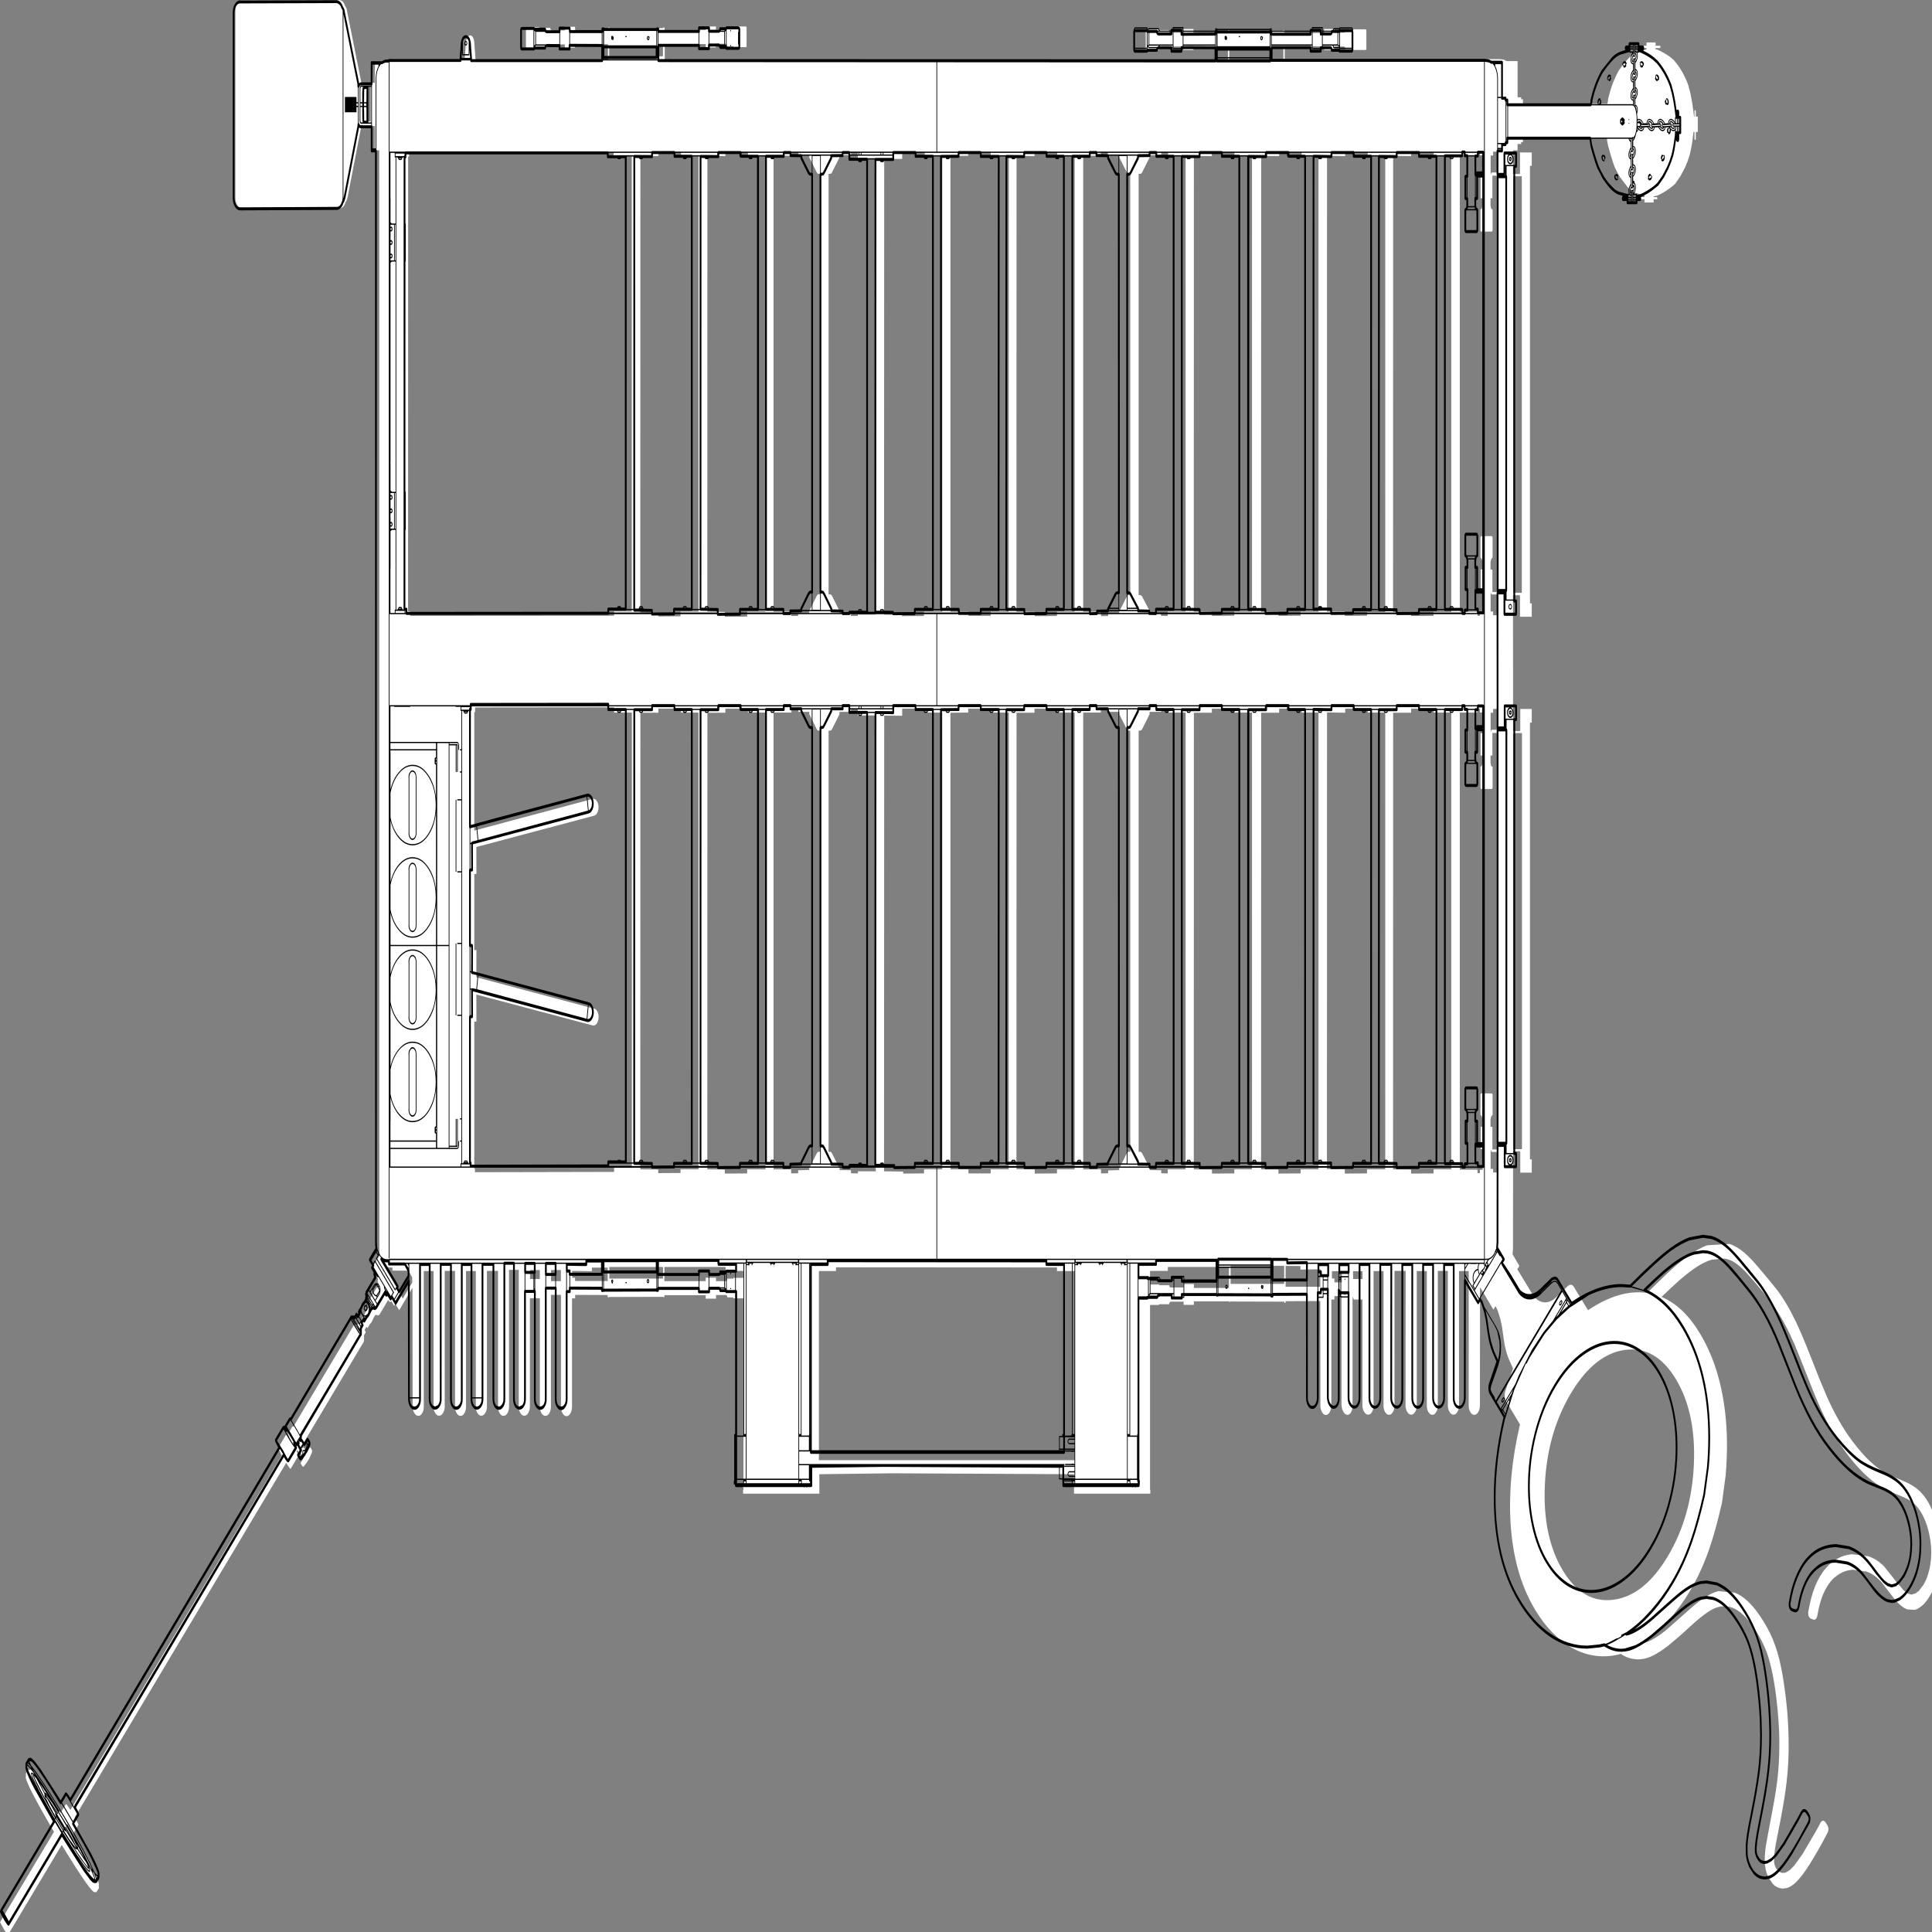
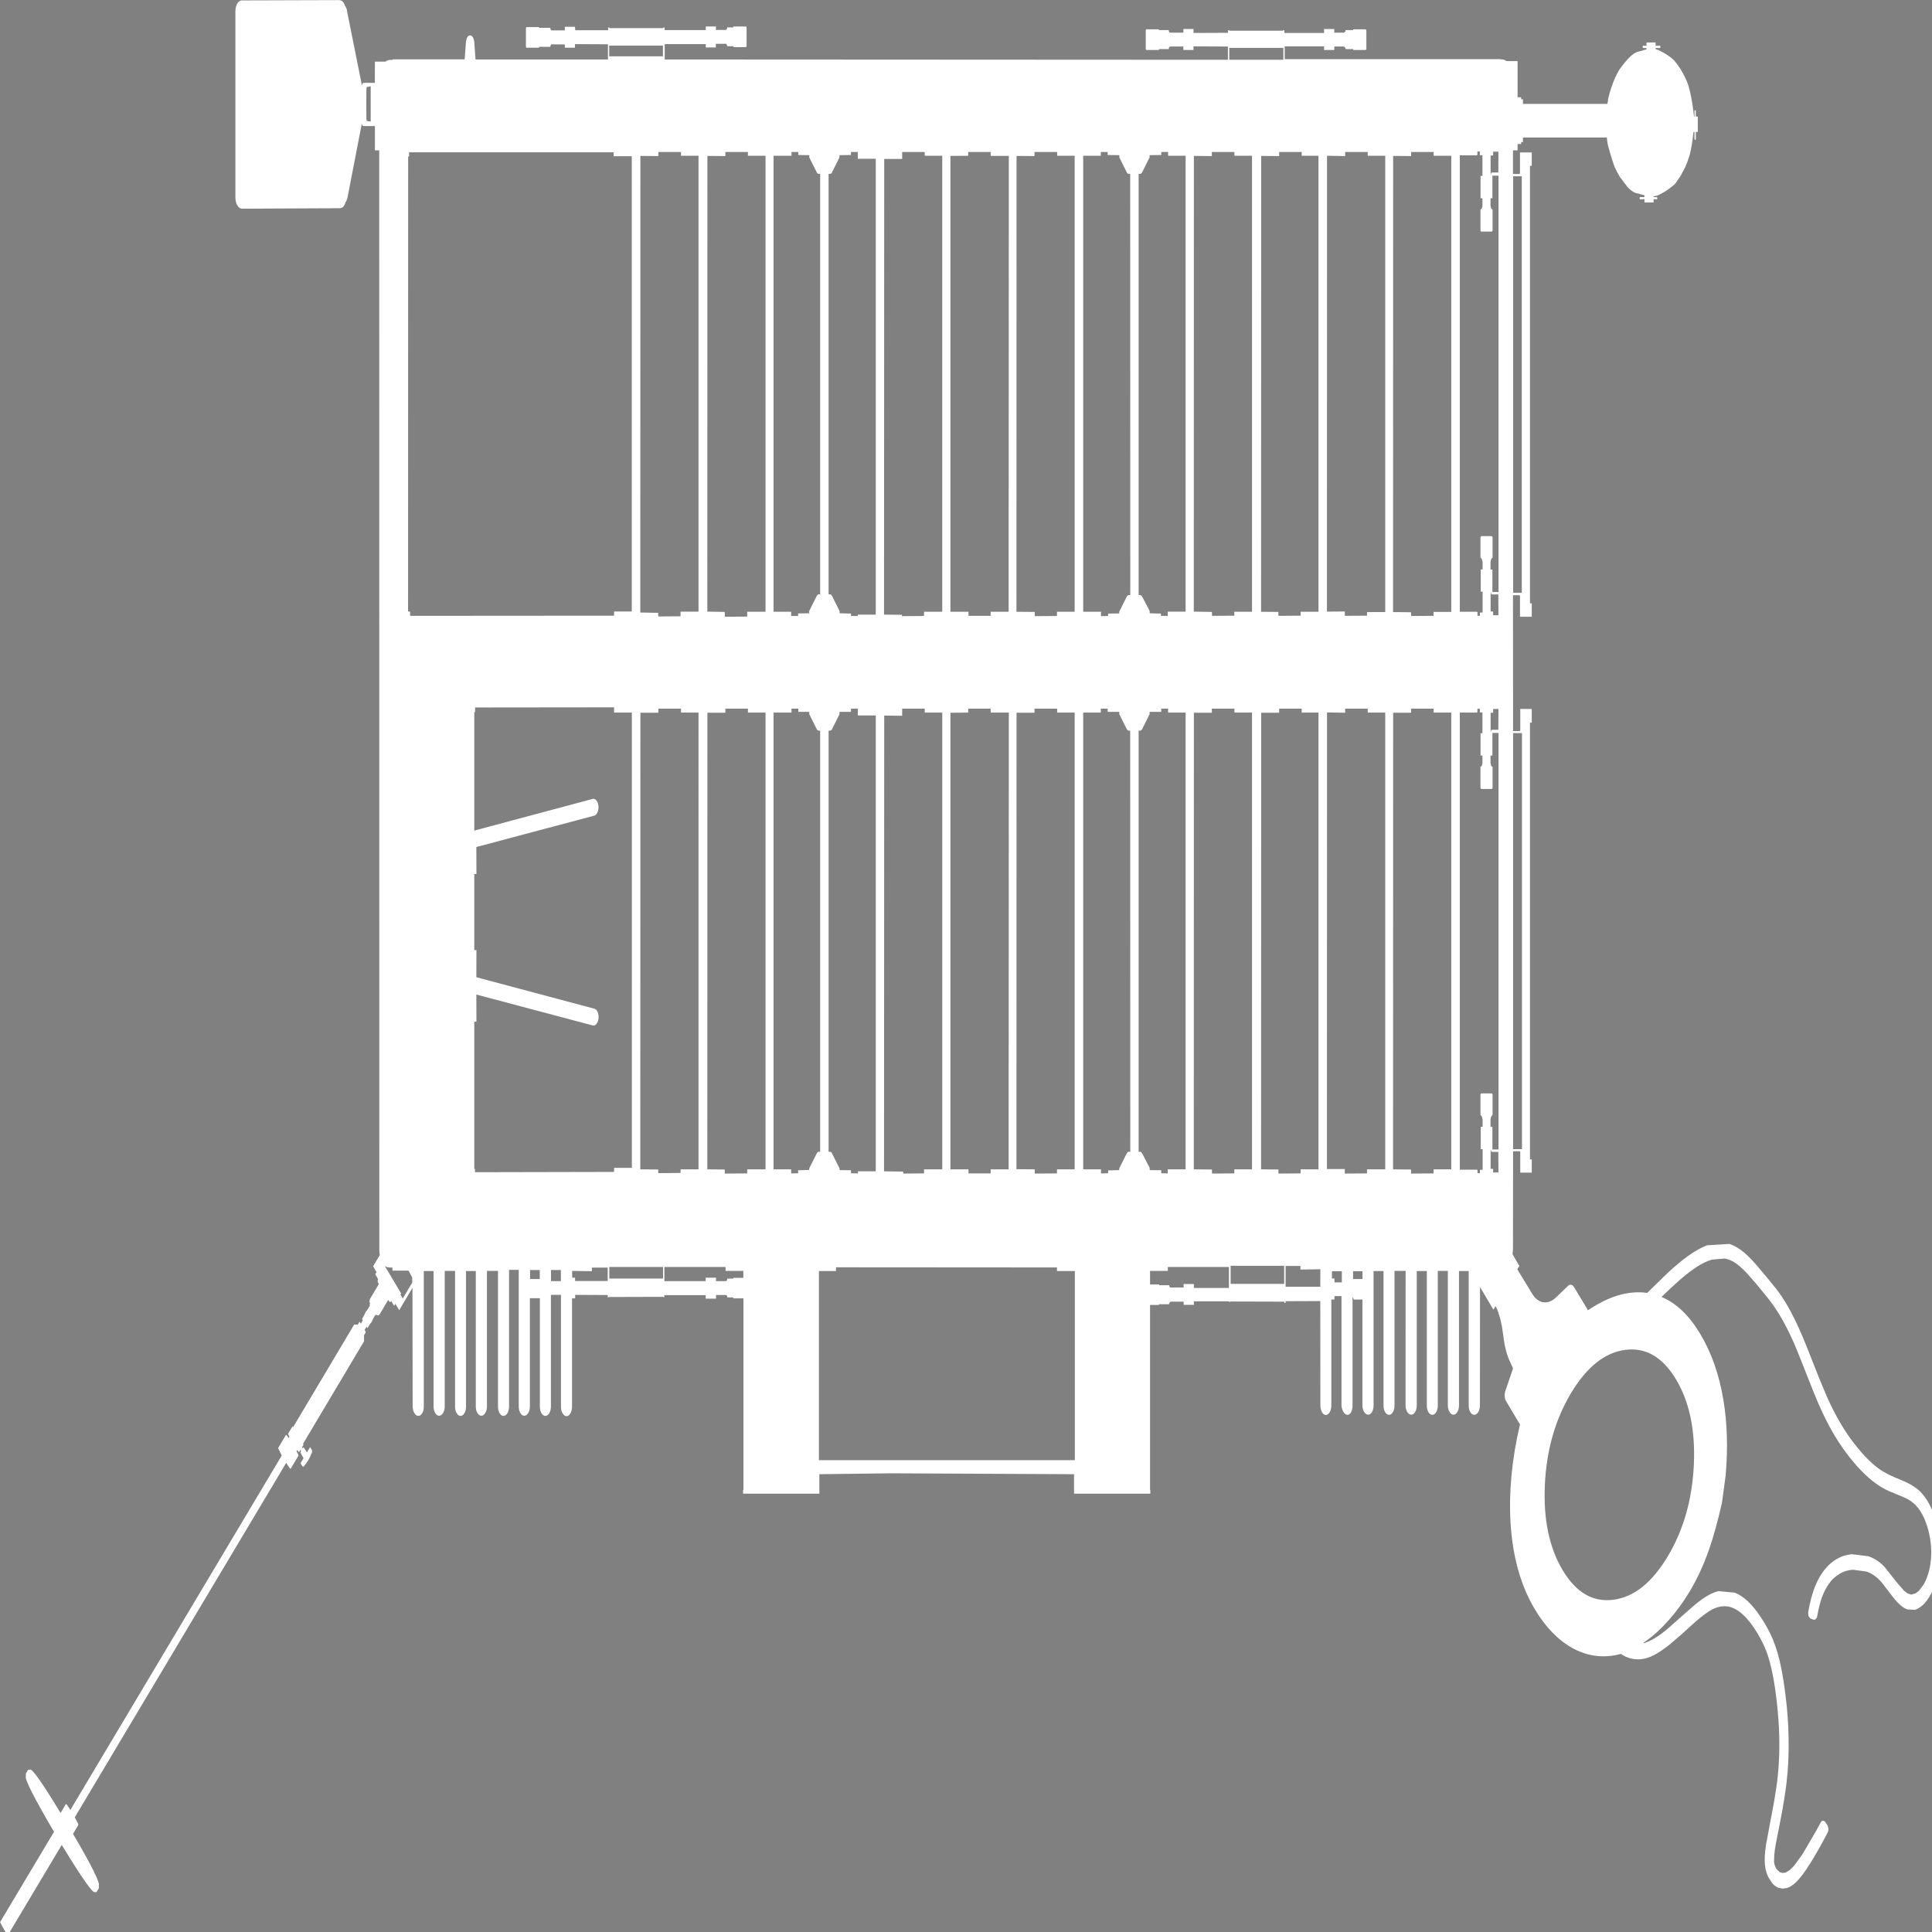
<svg xmlns="http://www.w3.org/2000/svg" xmlns:xlink="http://www.w3.org/1999/xlink" preserveAspectRatio="none" viewBox="0 0 100 100">
  <rect x="0" y="0" width="100" height="100" fill="#808080" stroke="none" />
  <defs>
    <g id="sprite0" transform="translate(539.95 321)">
      <use height="642.05" transform="translate(-539.95 -321)" width="1079.95" xlink:href="#shape0" />
    </g>
    <g id="shape0">
      <path d="M-239.6 103.35v-3h-5.4v3h5.4m11.75.7v-3.7h-5.5v3.7h5.5m-82.75.5v-1.75l-2.05-2.25h-8.95v-1q-3.65 0-4.3-.6l9.15 9.2-.4.4 1.3 1.25 5.25-5.25m184.3-1.6v-2.3h-9.9v-1.3h-34.05v4.7h23v-1.15h5.75v1.15h5.7q.55-.3.55-.85h3.3l.15-.25h5.5m-75.5 1.05v-4.45h-8.8v1.2l-11-.1.05 2.25h1.6v1.1h18.15m30.8-.8v-3.85h-29.9v3.85h29.9m-27.25-35.4v-1.35h9.9V-84.6h-9.9v-1.75l-77.35.05v1.55h-.45v39.3l65.85-10.5q1.15-.2 2.1.5.95.65 1.15 1.8.2 1.15-.5 2.1-.7.95-1.85 1.15L-274.9-40l.05 8.95h-1.2v25.3l.45-.05h.75l-.05 9 65.65 10.45q1.15.15 1.85 1.1.7.95.5 2.1-.2 1.15-1.15 1.85-.95.7-2.1.5L-274.9 8.95l.05 9h-1.2V66.8h.4v1.1l77.4-.1m24.6.4l12.4-.05v-1.2h10V-84.6H-161v-1.3h-12.6v1.35h-10l-.05 151.5 9.95.05.05 1.2m59.7-1.25V-84.6h-9.8v-1.3h-12.55v1.35h-10l-.05 151.5 9.7.05.05 1.35 12.45-.05v-1.35h10.2m28.95-5.7l.55-.15.9.05V-78.6h-.85l-.6-.15-.4-.3-4.2-5v-.8h-6.1v-1.05h-3.8v1.3h-10V66.95h9.8v1.35l3.9-.05v-1l6.15-.1v-.5l4.2-5 .45-.4m6.15-139.85V61.15l.9-.05.55.15.45.4 4.2 5v.55l6.35.05v1l3.9.05v-.7h9.9V-83.65h-10v-2.25h-3.8v1.05h-6.4v.8l-4.2 5q-.15.2-.4.3l-.6.15h-.85m-82.15-192h-12.6v1.35l-10-.05-.05 151.5 9.95.1.05 1.2 12.4-.05v-1.55h10v-151.25H-161v-1.25m47.05 152.55v-151.3h-9.8v-1.25h-12.55v1.35l-10-.05-.05 151.2 9.7.1.05 1.6 12.45-.05v-1.6h10.2m4.45-151.3v151.3h9.8v1.4h3.9v-.85l6.15-.05v-.75l4.2-5 .45-.4.55-.15.9.05v-139.55h-.85l-.6-.1-.4-.35-4.2-5v-.75l-6.1-.05v-1h-3.8v1.25h-10m30.65 6v139.55l.9-.05.55.15.45.4 4.2 5v.75l6.35.1v.8h3.8v-.45h10v-151.25h-10v-2.25h-3.8v1l-6.4.05v.75l-4.2 5q-.15.25-.4.35l-.6.1h-.85m-232.9 146.65l113.5-.05v-1.4h9.85V-269.2h-10.1v-1.3h-113.85v1.4h-.5l-.05 150.95 1.1.05.05 1.4m-21.95-164v-11.7l-2.2.25q-.2.2-.2 1.1l-.05 4.5.05 4.55q0 .9.2 1.1l2.15.2h.05m132.75-25.2v3.55h29.9v-3.55h-29.9m593.8 442.6q-11.2-11.2-28.35-9.85-17.15 1.35-30.25 14.45-13.1 13.1-14.45 30.25-1.35 17.15 9.85 28.35 11.15 11.2 28.35 9.85 17.15-1.35 30.25-14.45 13.1-13.1 14.45-30.25 1.35-17.15-9.85-28.35M291 68h2.95l-.05-6.85h-3.45q-.65 0-.65-.65l-.2.05v6.25h1.4V68m0-152.55h-1.4v6.25h.2q0-.6.65-.6h3.45l.05-6.9H291v1.25m11.1 6.75V60.25h4.95V-77.8h-4.95M58.2 163.45V100.7h-9.95v-1.2l-123-.05v1.25h-9.5v62.75H58.2M-47.9-83.6L-48 67.6l10.65.1.05.65 11.55-.05v-1.35h10.15V-84.6h-9.75v-1.3H-37.9v2.35l-10-.05m36.85-.95v151.5H-1v1.35h12.35v-1.35h10l.1-151.55h-10.1v-1.3h-12.5v1.3l-9.9.05m36.8 0L25.7 66.9l10.15.05.05 1.4 12.35-.05v-1.35h9.85V-84.6h-9.75v-1.3h-12.6v1.35h-10M88.15 61.1l.9.05L89-78.6h-.85l-.55-.15-.45-.3-4.2-5v-.8h-6.5v-1.05h-3.8v1.3h-9.8V66.95h9.9v1.35l3.95-.05.05-.95 6.15-.1v-.55l4.2-5 .5-.4q.2-.15.55-.15m11.7 6.1l6.45.05v1l3.6.05v-1.35h9.95V-84.6h-9.75v-1.3h-3.8v1.05h-6.5v.8l-4.2 5-.45.3-.6.15h-.85V61.15l.9-.05.55.15.5.4 4.2 4.8v.75M294 60.35v-138.2h-3.4v7.5h-1.05v2.65h.1l.15.55.25.35.55.15.1.1v6.8l-.15.35-.35.15h-5.75l-.15-.05-.2-.1q-.15-.15-.15-.35v-6.8l.1-.1.55-.2.2-.3.15-.4v-.05h.1v-2.75H284v-7.4h1.05v-6.9h-1.45v-1.2l-1.35-.05v1.05l-.25.25h-9.55V67.05h9.6l.25.25v.9h1.35v-1.1h1.5v-6.85h-1.05v-7.4h1.05V50.2h-.1l-.05-.05-.15-.5-.3-.4-.5-.3-.1-.1v-6.6q0-.2.15-.35l.2-.1v-.05h6l.25.15.15.35v6.6l-.1.1-.5.3-.3.4-.15.5v.05h-.1v2.65h1.05v7.5h3.4m-87.2 44.1v-3.7h-5.5v2.4h1.4v1.3h4.1m11.5-1.1v-2.6h-5.25v2.6h5.25m-42.8 2.55h19.35l-.05-.75.05-5.05-11.1.1V99h-8.25v6.9m-.8-.95v-6h-29.8v6h29.8m-30.75 1.35v-6.95h-34v1.3h-9.9v4.5H105l.2.25h5.55q0 .6.6.75h7.4V105h5.7v1.3h19.5m-9.4-37.95l12.4-.05v-1.35h9.85V-84.6H147v-1.3h-12.55v1.35h-10l-.05 151.5 10.1.05.05 1.35m36.95 0l12.35-.05v-1.35h9.95V-84.6h-9.35v-1.3H171.9v1.35h-10l-.05 151.5 9.65.05v1.35m59.45-1.4V-84.6h-9.75v-1.3h-12.55v1.35l-10.1-.1-.05 151.5h9.95v1.5l12.35-.05v-1.35h10.15m36.75 0V-84.6h-9.8v-1.3h-12.55v1.35h-10l-.05 151.5 10 .05.05 1.35 12.5-.05v-1.35h9.85M124.45-269.3l-.05 151.2 10.1.1.05 1.3 12.4-.05v-1.3h9.85v-151.3H147v-1.25h-12.55v1.35l-10-.05m60-1.3H171.9v1.35l-10-.05-.05 151.25 9.65.05v1.3l12.35-.05v-1.3h9.95v-151.3h-9.35v-1.25m46.5 152.65v-151.4h-9.75v-1.25h-12.55v1.35l-10.1-.1-.05 151.25 9.95-.05v1.45l12.35-.05v-1.2h10.15m36.75-.05v-151.35h-9.8v-1.25h-12.55v1.35l-10-.05-.05 151.35 10 .05.05 1.25 12.5-.05v-1.3h9.85M-47.9-268.3l-.1 151.2 9.95.05v.45l12.3-.05v-1.4h10.15v-151.3h-9.75v-1.25H-37.9v2.3h-10m36.85-1v151.25H-1v1.35h12.35v-1.35h10l.1-151.25h-10.1v-1.3h-12.5v1.25l-9.9.05m36.8 0l-.05 151.25 10.15.05.05 1.4 12.35-.05v-1.4h9.85v-151.3h-9.75v-1.25h-12.6v1.35l-10-.05m62.4 145.7h.9L89-263.35h-.85l-.55-.1-.45-.35-4.2-5v-.75l-6.5-.05v-1h-3.8v1.25h-9.8v151.3h9.9v1.45l3.95-.05.05-.8 6.15-.05v-.55l4.2-5.05.5-.35.55-.15m5.55-139.75v139.75h.9l.55.15.5.35 4.2 4.8v.75l6.25.1.05.75 3.75.05v-1.45h9.95v-151.25h-9.75v-1.25h-3.8v1l-6.5.05v.75l-4.2 5-.45.35-.6.1h-.85m50.45-41.8v3.95h30.1v-3.95h-30.1m145.45 187h1.4v1.25h2.95l-.05-6.9h-3.45q-.65 0-.65-.6h-.2v6.25m0-151.3v6.25h.2q0-.6.65-.6h3.45l.05-6.9H291v1.25h-1.4M294-124.6v-138.15h-3.4v7.5h-1.05v2.6h.1v.05l.15.55.25.3.55.2.1.1v6.75l-.15.35-.25.15h-6l-.2-.15q-.15-.15-.15-.35v-6.75l.1-.1.55-.2.2-.3.15-.45h.1v-2.75H284v-7.4h1.05v-6.9h-1.45v-1.2l-1.35-.05v1.05l-.25.25h-9.55v151.45h9.6l.25.25v1.1h1.35v-1.1h1.5v-6.9h-1.05v-7.4h1.05v-2.6h-.1l-.05-.05-.15-.5-.3-.45-.5-.25-.1-.1v-6.6l.15-.35.2-.1v-.05h6l.25.15.15.35v6.6l-.1.1-.5.25-.3.45-.15.5v.05h-.1v2.65h1.05v7.45h3.4m8.15-137.95v138.2h4.8v-138.2h-4.8m237.25 451.4q.9 3.95.45 8.05-.6 3.9-2.2 6.85-1.55 2.85-3.9 5.05-2.6 2.55-5.6 3.6-1.25.55-2.6.7l-4.05-.15q-1.7-.35-3.5-1.25-2.05-1-4.15-2.6l-6.6-5.1q-3.8-2.65-8.45-3.6l-7.4-.6q-4.95.15-8.8 1.85-1.9.75-3.5 1.85-2.6 1.85-4.55 4.6-1.45 2.1-2.55 5.15l-.55 1.75-.25.55-.4.45-.55.3-.55.1-.25-.05h-.2l-1.7-.4-.25-.1-.6-.55-.2-.3-.15-.8.05-.45q1.4-4.9 3.75-8.4 2.5-3.65 6-6.05 2.9-2.05 6.65-3.25 3.45-1.15 7.9-1.4l8.95.65q4.85.9 9.05 3.45l6.7 5.05 4.25 2.95 2 .9 2.05.4 2.4-.4 1.85-.85 2.6-2.05q1.65-1.7 2.55-3.55 1.15-2.1 1.55-4.7.35-2.25.05-4.65-.35-2.45-1.5-5.2-1.25-2.8-3.35-5.2-2.2-2.45-5.2-3.9-2.15-1.05-5.1-1.8l-8.25-2.05q-6.5-1.75-12.45-5.05-4.95-2.7-9.9-6.5-5.95-4.55-10.6-9.7-4.5-4.95-8.75-11.25l-9-13.5q-7.9-11.8-17.65-18.75L437.5 105l-5.5-3.75q-4.15-2.6-7.55-3.75-2.5-.75-4.55-.95l-7.2.35q-3.95.75-7.85 2.2-4.1 1.55-9.7 4.4-4.4 2.3-10.45 5.8l.3.05q12.2 3.15 21.2 12.15 9.4 9.3 12.9 21.8 3.3 11.6 1.3 25.25l-2.05 9.05q-3.4 8.95-7.15 15.45-4.55 7.7-10.65 13.8-5.35 5.35-12 9.8-6.5 4.35-13 7l-1.05.5.05.05q2.65-.4 6.15-1.6 4.05-1.45 8.05-3.55l11.85-6.25q5.5-2.9 9.05-4.15 3.7-1.35 6.8-1.75l9 .5q3.85.9 7.45 2.95 3.6 2.05 6.85 5 4.15 3.65 6.85 7.45 3.05 4.4 4.75 9.65 1.3 3.8 2.45 9.35 1.45 6.9 1.65 13.95.25 7.65-1.15 14.65-1.05 5.3-3.35 12.4l-2.6 7.9q-.7 2.2-.9 3.9l-.1 2.1.15.65.55 1.05.75.75 1.6.95 1.55.3 1.8-.1 2.35-.85 2.55-1.55 4.65-3.85 7.6-7.75 2.35-2.6.45-.4.55-.2.6-.05.8.3.2.15 1.25 1.15.15.2.2.35.1.35.05.4-.05.4-.15.35-.3.4q-5.25 6-9.75 10.25-4.45 4.25-8 6.25-2.4 1.35-4.85 1.8l-2.45.2-2.1-.25q-1.85-.4-3.4-1.4l-2.45-2.2-.95-1.45q-.65-1.25-.9-2.8-.15-.9-.05-2.7.1-1.3.7-3.8l2.3-7.4q2.75-8.3 3.8-13.15 1.8-8.45 1.1-17.85-.55-6.35-1.95-12.4-2.05-8.75-5.25-13.6-2.5-3.8-6.9-7.7-4.3-3.7-8.35-5.35-1.8-.8-4.2-1.3-3.6-.65-7.3-.05-2.9.45-6.25 1.9-3.1 1.25-7.8 3.75l-6.65 3.6-6.7 3.4q-5.05 2.35-9 3.5-3.15.9-6 1.1-4.45.35-8.95-.8l-2.2-.7-.35-.25-2.8.4q-12.7 1.5-24.45-2.35-11.95-4-20.85-12.9-11.7-11.7-13.45-28.6-1.55-15.45 5.25-32.65l-7.8-7.8q-.65-.65-.7-1.6-.1-.95.4-1.8l4.15-7.25.1-.1-2.55-3.4q-1-1.55-1.6-3.1l-.55-1.4-.5-1.9-.4-1.75-.6-2.45-.9-2.45-1.15-2.25-.75-1.15-.8-.85-1.15 1.15-7.2-7.25-.25-.2-.05 39.25q-.05 1.3-.95 2.2-.95.9-2.2.9-1.25 0-2.2-.9-.9-.9-.9-2.2v-44.6H272v44.55q0 1.3-.9 2.2-.9.9-2.2.9-1.25 0-2.15-.9-.95-.95-.95-2.2v-44.6h-5.6v44.65q0 1.3-.9 2.2-.9.9-2.15.9t-2.15-.9q-.9-.9-.9-2.2v-44.6h-5.6v44.55q0 1.3-.9 2.2-.9.9-2.2.9-1.3 0-2.2-.9-.95-.95-.95-2.2l.05-44.6h-6.2v44.65q0 1.3-.9 2.2-.9.9-2.15.9t-2.15-.9q-.9-.9-.9-2.2v-44.6h-5.55v44.55q0 1.3-.85 2.2-.85.9-2.1.9-1.3 0-2.25-.9-1-.95-1-2.2v-35.1h-4.8l-.7-.95v36.1q0 1.3-.8 2.2-.8.9-2 .9-1.25 0-2.2-.9-.95-.9-1.15-2.2V109h-3.9l-.05 1.15h-1.7v35.1q0 1.3-.9 2.25t-2.15.95q-1.25 0-2.15-.95-.9-.95-.9-2.25l-.05-34.6-19.3.05v.55h-.7v-.4l-30-.05v.1h-.75v-.15h-19.6v1.15h-5.7v-1.05h-7.25q-.65.2-.85.85H105v.25h-4.95v61.35h.15v1.25H57.75v-6.45l-101.35-.3-40.4.3v6.45h-42.45v-1.25h.2v-63.55h-5.65v-.3h-3.25q-.25-.8-.8-.8h-5.55v1.2h-5.75v-1.15h-23v.65h-.75v-.1l-30.05.05v.1h-.75v-.75l-18.1-.05v1.15h-1.75v35.9q0 1.3-.9 2.25t-2.15.95q-1.25 0-2.2-.95-.9-.95-.9-2.25V108.6h-5.6v37.1q0 1.25-.9 2.15-.9.9-2.15.9-1.3 0-2.2-.9-.9-.9-.9-2.15v-36h-5.55v35.95q0 1.25-.95 2.15-.9.9-2.15.9-1.3 0-2.2-.9-.9-.9-.9-2.15V100.3h-5.4v45.4q0 1.25-.9 2.15-.9.9-2.2.9-1.25 0-2.15-.9-.9-.85-.9-2.15v-45.05H-269v45q0 1.25-.95 2.15-.9.9-2.2.9-1.25 0-2.15-.9-.9-.85-.9-2.15V100.7h-5.45v45q0 1.3-.9 2.15-.85.9-2.15.9-1.25 0-2.15-.9-.9-.85-.9-2.15v-45.05h-5.75v45q0 1.25-.95 2.15-.9.9-2.2.9-1.25 0-2.15-.9-.9-.85-.9-2.15V100.7h-5.45v45q0 1.3-.9 2.15-.85.9-2.15.9-1.25 0-2.15-.9-.9-.85-1-2.15l-.1-39.45-7.4 7.45-2.15-2.15-.65.7-1.6-1.6-.05.1-.55.25-.6-.25-.5-.5-4.8 4.85-.05-.05q-.85.7-1.3.2l-.05-.05-.7.15-.2-.15-1.05 1v.05l-1 1.25-.3.3-.75.5-1.05 1.05h-.05l-.25.3-.5-.5-1.05 1.05v.05l.6.75-1 1.05.05.15v1.8l-33.9 33.95q.25.4.15.45l-.75.75h-.05l.45.4.4-.45 1.7 1.55.2.25 1.8-1.8.9.85.1.2.05.05.05.3-.15.5-1.5 1.95L-369 164l-1.95 1.55h-.1l-.1.05h-.2l-.35-.15-1.05-1 1.7-1.7-.05-.05-.2-.15-1.55-1.7.45-.4-.4-.45-.75.8h-.05l-1.05-.7-.3.35h-.05q1.25 1.35 1.1 1.5l-4.35 4.35h-.1q-.4-.05-2.4-2v.05l-117.65 117.6q2.2 2.35 2 2.5l-2.95 2.95v.05q15.65 15.9 14.3 17.15v.05q.25.6 0 .85l-1.2 1.2q-.35.2-.85 0h-.05q-1.25 1.25-18.5-15.6l-30 29.95-2-1.75-2.3-2.55v-.05l30-29.95q-16.95-17.2-15.65-18.5h.05l-.1-.6.05-.25 1.25-1.25.8.05.05-.05q1.35-1.25 17.2 14.35l2.95-2.95q.25-.25 2.5 1.95l117.65-117.6-2-2.45v-.05l4.35-4.35q.15-.15 1.55 1.05l.35-.35-.75-1.05 2.45-2.45.4.2 33.95-34h1.75l.2.1 1-1.05.75.6h.05l1.05-1.05-.45-.45 1.35-1.4.5-.7.3-.3q.25-.3.7-.5l1.6-1.6-.2-.15.2-.7-.1-.05q-.45-.55.25-1.35h-.05l4.85-4.85-.5-.5-.2-.55.2-.55.05-.05-1.55-1.6.7-.7-1.9-1.95 3.75-3.75q-.25-.3-.3-1.6l-.05-364.9h-2.4v-8.05h-6.25q-.5 0-.9-.4l-.3-.45v.5l-7.7 23.75q-.45 1.3-1.2 1.85-.95 2-3.3 2l-54.35.15q-1.5 0-2.55-1.1-1.1-1.1-1.1-2.6v-61.75q0-1.55 1.05-2.6t2.55-1.05l54.1-.1q2.35 0 3.35 1.95.95.7 1.1 1.75l8 23.8v.85l.35-.4q.5-.5 1-.5h6.1l.05-7.05h5.9l.75-.3 1.3-.25h1.85v-.2h40.15l.75-6.05.45-.95q.7-.95 1.8-.95 1.15 0 1.85.95l.45.95.75 6.1h73.7v-5.05l-18.35-.05v1.2h-5.65v-1.1h-5.45l-1.8-.05q-.4 0-.65.35l-.2.5h-6.2l-.05.15v.1l-.05.05h-6.75q-.5 0-.5-.5v-5.85q0-.5.5-.5h6.8v.15l.1.1h6.15l.1.4q.3.45.65.45h7.35v-1.2h5.65l.15 1.15h18.3v-.9h.75v.2h29.95v-.2h.75v.85h22.9v-1.2h5.7l-.1 1.15h5.6q.4 0 .65-.5l.1-.35h3.35l.05-.1v-.1l.1-.1h6.75q.5 0 .5.5v5.85q0 .5-.5.5h-6.8l-.05-.1v-.2h-3.4l-.2-.45q-.25-.35-.65-.35h-5.5v1.2h-5.6v-1.1h-22.85v5.1l313.45.1v-4.4l-19.15-.05v1.2h-5.65v-1.15h-7.3q-.4 0-.65.35l-.2.5H105v.2l-.1.1h-6.75q-.5 0-.5-.5v-5.85q0-.5.5-.5h6.8v.15l.1.1h5.4l.1.4q.3.45.65.45h7.4v-1.2h5.65v1.3l19.15-.05v-.85h.75v.15h29.9v-.15h.75v.9h22.1v-1.3h5.7v1.2h5.5l.7-.45.05-.4h4.2l.1-.1v-.15h6.8q.5 0 .5.5v5.85q0 .5-.5.5h-6.75l-.1-.1v-.2h-4.2l-.25-.5-.6-.35h-5.45v1.15h-5.7v-1.2H175v4.25h119.65l2.3.15 1.6.5h6.05v12h2v.65h1v1.55h46.95l.45-1.25h-.15q2.15-5.8 6.35-10.1h.05q3-2.55 5.7-4.15 2.1-1.25 4.2-1.75l5.2-.85v-.45h-1.85v-.05h-.1l-.1-.1q-.1-.05-.1-.25l.1-.25.1-.1h1.95v-1.1h5.05v1.1h2.5l.1.1.1.25-.1.25v.05h-.05l-.05.05h-.1v.05h-2.4v.35l1.45.3q3.5.95 6.85 2.4l2.1 1.1.1.1q4.65 3.25 7.55 7.8l.25.5 1 2.25q1.35 3.8 1.9 7l.2.95.25.05v-1.9l.05-.05.05-.15.3-.1.25.1.1.25v1.8h1.1v5.1h-1.1v2.3l-.1.25-.25.1-.3-.1-.1-.2v-2.35h-.55l-.2 1q-.65 3.65-1.9 6.6l-1.2 2.15-1.35 2-2.55 2.85-3.05 2.65-1.4.7-1.95.9q-3.35 1.45-6.7 2.3l-1.9.2v.25l1.9.05.05.05h.05v.05l.1.25-.1.25-.1.1-1.9-.05v1.1h-5.1l.05-1.1-2.5.05-.15-.1-.1-.25.1-.25.15-.1.05-.05h2.4v-.6l-5.1-.8q-1.9-.45-4.15-1.8l-4.2-3.3h-.05q-2.1-2.15-3.05-3.45-.95-1.4-2.5-4.55l-.7-1.55q-.8-1.35-1.2-3.7H307.6v1.5h-1v.65h-2v2.1h-2.55v7.85h3.65l.25-.25v-6.9h6.55v4.45h-1v145.15h1v4.45h-6.55v-6.9l-.25-.25h-3.65l.05 45.1h3.75l.25-.25v-7.1h6.4v4.55h-1v144.9h1v4.4h-6.4V61.2l-.25-.25h-3.75l-.05 32.35-.25 1.8 3.8 3.9-1.15 1.1 8.25 8.1q2.5 2.5 6.3 2.85 3.8.3 7.25-1.75l6.45-3.7q.85-.45 1.75-.35.9.1 1.5.7l7.85 7.75q17.45-7.05 32.9-5.75l.2-.1 11.1-6.45q6.25-3.45 11.45-5.7 6.05-2.55 10.65-3.55l12.4-.45q4.15.8 8.4 2.95 3.5 1.8 7.5 4.65 5.75 4 10.35 7.45 5.4 4.15 10.7 10.7 3.7 4.6 8.8 12.45l4.1 6.2 4.25 6.05q7.35 9.95 16.65 16.75 6 4.5 12.1 7.25 4.25 1.9 12.6 3.85 4.05 1 6.45 1.9 3.5 1.25 5.9 3.05 3.6 2.55 6.25 6.95 1.95 3.2 2.85 6.95" fill="#fff" fill-rule="evenodd" class="fill" transform="translate(539.95 321)" />
    </g>
    <g id="sprite1" transform="translate(540.45 321.5)">
      <use height="643.05" transform="translate(-540.45 -321.5)" width="1080.95" xlink:href="#shape1" />
    </g>
    <g id="shape1">
-       <path d="M333.9 140.95q7.15-7.15 16.2-11 8.7-3.7 17.65-3.7 7.3 0 13.75 2.5 6.7 2.6 11.7 7.6 5 5 7.6 11.7 2.5 6.45 2.5 13.75 0 9-3.7 17.7-3.85 9-11 16.15-7.15 7.15-16.15 11-8.75 3.75-17.7 3.75-7.3 0-13.75-2.5-6.7-2.65-11.7-7.65-5-4.95-7.6-11.65-2.5-6.5-2.5-13.8 0-8.95 3.7-17.65 3.85-9.05 11-16.2m68.4 20.85q0-7.15-2.4-13.4-2.55-6.5-7.4-11.35-4.85-4.85-11.35-7.35-6.25-2.45-13.4-2.45-8.75 0-17.3 3.65-8.8 3.75-15.85 10.75-7.05 7.05-10.8 15.85-3.6 8.55-3.6 17.3 0 7.15 2.45 13.4 2.5 6.5 7.35 11.35t11.35 7.4q6.25 2.45 13.4 2.45 8.75 0 17.3-3.65 8.8-3.75 15.85-10.8 7.05-7 10.8-15.85 3.6-8.55 3.6-17.3" fill-rule="evenodd" class="line" transform="translate(540.45 321.5)" />
-       <path d="M-505.45 290.05l.3-.3-4-4-.3.3 4 4m-3.25-4.75l-.2.15 4.05 4.05.15-.2-4-4m19.25 16.7l1 .8-3.2-3.85q-5.2-6-12.95-13.75-5.65-5.75-12.3-11.7-3-2.65-5.3-4.45l.8 1 2.35 1.95q4.45 3.75 12.1 11.25l-.3.25-.05.05 1.7 1.65h.05l.45.5.05-.05 2 2v.05l.1.15.3-.3q6 6.1 10.15 10.85l3.05 3.6m-15.95-16.05l-5.75-5.5-3.6-2.85h-.05l1.05 1.1 1.2.95 4.8 4.35-.3.3-3.45-3.2 11 10.95-3.2-3.45.25-.25 3.95 4.3 1.4 1.75 1.1 1v-.05l-.5-.7-1.8-2.2q-1.25-1.55-3.6-3.95h-.2l.1-.1-2.4-2.45m-9.5-7.55h-.05l.55.8 1.7 2.1 3.55 3.85.15-.2-.35-.5-.05-.2.05-.2h.05l.05-.05-4.8-5-.85-.6m-.2-1.35l.55.2 1.2.85-4.85-4.25 2.95 3.25.15-.05m-4.85-4.65l-1.5-1.05.05.05.7 1.1 6.2 7.3-.7-1.05-.2-.5v-.75l-4.55-5.1M-522 271l-.05-.05-.55-.2.25.65.85 1.25 3.2 3.9 8.55 9.2.2-.2-7.95-8.5q-3.35-3.85-4.25-5.45l-.25-.6m-3.1-2.25l1 1.5 3.75 4.55.6.7q-2.25-2.65-2.9-3.9l-.35-.9.1-.25.3-.1.75.25.8.5-.65-.75q-1.6-1.35-3-2.15l-.4-.2q.1.35-.1.55l.1.2m.55-1.35l-.25-.1-.3.3.6.25 1.35.9.45.3-.65-.85-1.2-.8m.35-.5l-.05-.15-.25.25.15.05.4.25-.25-.4m.95-.3l-.45.05-.2-.05.05.1.8 1.2.25.2q2 1.45 4.7 3.85 5.8 5.05 13.8 12.95 7.25 7.3 11.65 12.3 3.1 3.45 5.35 6.45l1.2.8.55.25.1-.35v-.05l-.15-.5-.65-1.05-2.65-3.45q-3.75-4.4-10.8-11.5-.25-.25-.1-.6l.1-.15.05-.1-6.2-6.2-.1.1-.15.1-.55-.1q-6.4-6.35-10.45-9.85-4-3.55-5.55-4.25l-.55-.2-.05.05m20.7 12l-.65-.5-2.35 2.35 6.15 6.15 2.35-2.35-.25-.3-5.25-5.35m3.7 3.15l.1-.15.25-.2-.1-.1 117.4-117.35-.3-.25-.85-.8-.6-.6-117.55 117.6-.15.05 1.8 1.8m131-121.2l-.15-.15-.85.85-.4.15-.35-.2-.1-.1-1.1 1.1v.05h-.05l.2.2.05.1q.2.25-.1.55l-1.3 1.35.3.3h.1l.35-.05h.05l.2-.1.4-.3.3-.35v-1h.15l.05-.05v-.2h.05l1-.05h.05l.15-.1.6-.65.1-.2.05-.15v-.05l.1-.4v-.3l-.05-.1.15-.05h.05v-.1m-4.55-1.25l-.25.25.2.1.15-.15-.1-.2m2.2 1.3l-.85-.8-.1.1-.35.15-.35-.15-.15-.15-.2.2.15.15q.35.35 0 .7l-.1.1.8.85 1.15-1.15m-10.7-4.8l-3.7 3.7.2.25.7.65 2 1.9.85.85.1.15 1.8 2 .5.35 3.8-3.8-.35-.2-.85-.7-2.3-2.2-2.75-2.95m37.9-36.55l-33.4 33.5 4.65 4.75 33.55-33.55-.1-.1-.7-.55-1.9-1.85h-.05l-1.6-1.7-.45-.5m-36.65 37.25l-.5-.4 4.9 4.85-.1-.15-.1-.55-.1-.1.25-.25-.15-.1-3.45-3.4-.1.1q-.3.25-.65 0m2.5-3.65l-1.95 1.95.45.55 2 1.9 1.8 1.9.45.5.1.05.55.45.3-.3.45-.55.55-.45.7-.7-.75-.95-4.3-4.25-.3-.1h-.05m298.5-270.7h5.4v-.25l-4.05-4.9h-.05l-.05-.1-.25-.15-.3-.1-.7.05v5.45m21.55.1l-.15.15h1.45l-.15-.15h-1.15m-61.65-1l-.15.15h1.45l-.15-.15h-1.15m29.6.65v.25h5.4v-5.45l-.7-.05-.1.05-.2.05-.3.25h-.05l-4.05 4.9m-6.15 1.1v.15h28.4v-.15l-5.85-.05-.35-.15-.15-.25h-15.9l-.15.25-.35.15-5.65.05m-14.65-.8h-3.6l-.05.1q-.15.15-.35.15h-9.7v.55h23.45v-.55h-9.3l-.35-.15-.1-.1m3.55-.95l-.2.15h1.5l-.15-.15h-1.15m-49.3 0l-.15.15h1.45l-.15-.15h-1.15m12.3 0l-.15.15h1.45l-.15-.15h-1.15m-3.4.95h-4.05l-.05.05-.35.15h-9.5v.6h23.65l-.05-.5-9.2-.1-.35-.15-.1-.05m-33.55-.95l-.15.15h1.45l-.15-.15h-1.15m-3.65 1.3l-.15-.35h-3.9q-.05.15-.35.15h-9.35v.65h23.6v-.25l-9.5-.05q-.2 0-.35-.15m-.1-151.85h-3.8v151.1h3.75l.05-151.1m10-.45v-.75H-198v.8h14.15l.25-.1 9.5.05m27.25.45h-3.9v151.1h3.9v-151.1m-26.4.4q-.05.15-.35.15h-5.1l-.35.35h-1.5l-.35-.35-2.2-.05-.05 150.5h1.95v-.15h.15l.5-.65.05-.05h1.4l.05.05.5.65h.2v.2l4.85.05q.3.15.3.45l.05.75 11.4-.05v-1.05l.15-.35.35-.15h4.9l.45-.5.05-.05h1.4l.05.05.45.5h2.2v-150.25H-154l-.4.45h-1.5l-.4-.45h-4.7q-.2 0-.35-.15l-.15-.35v-.75h-11.6v.85q0 .2-.15.35m36.35-1.6h-23.6v.65h9.25l.35.15h4.35l.25-.1 9.4.05v-.75m26.9 1.2h-3.45v151.1h3.45v-151.1m-14.25 0h-.2v-.8h-11.35v.85l-.15.35-.35.15h-5.4l-.35.35h-1.55l-.3-.35-1.9-.05-.05 150.2h1.85l.4-.5.1-.05h1.4l.05.05.45.55 4.95.05q.5 0 .5.45l.05 1.15 11.45-.05v-1.1l.15-.35.35-.15h4.8l.4-.55.05-.05h1.45l.05.05.45.55h2.4v-150.3h-2.5l-.35.45h-1.55l-.35-.45h-4.45l-.35-.15-.15-.3m24.25-1.2h-23.25v.65h9.3l.35.15h3.75l.35-.15h9.5v-.65m33.1.4v-.4h-28.3v.4l5.6.05.3.1h16.2l.3-.1 5.9-.05m-6.4 1.15v-.6h-5.35v5.7h.65l.4-.05.2-.2h.05l4.05-4.85m-22.4-.15q-.5 0-.5-.5v-.5H-99v.75q0 .3-.15.35-.15.15-.35.15h-5.2l-.4.45h-1.5l-.4-.45h-2v150.3h1.95l.45-.55.05-.05h1.4l.05.05.45.55h4.95l.35.15.15.35v.9h2.9v-.35q0-.5.5-.5l5.65-.05v-.25l.15-.3 4.15-5.05.65-.5.75-.2h.4v-138.5h-.35l-.8-.15-.6-.45-4.2-5-.1-.35v-.25l-5.6-.05m11.95-.45h-5.35v.6l4.1 4.85.05.1.15.1.4.05h.65v-5.7m.4 146.2v5.45h4.3v-5.45l-.15-.1-.15-.35v-139.55l.3-.45v-5.65h-4.3v5.7q.3.1.3.4v139.55l-.1.35-.2.1M-48.4-268.3h-3.7v151.05h3.6l.1-151.05m-14.55.3l-.15-.35v-1.75h-2.8v.5q0 .5-.5.5l-5.9.05v.25l-.1.35-4.2 5-.6.45-.8.15h-.35v138.5h.4l.8.2.6.5 4.15 5.05.15.3v.25l5.85.1q.5 0 .5.5v.3h2.8l.15-.3.35-.15h4.85l.45-.5.05-.05h1.4l.05.05.45.5h2.25v-150.25h-2.3l-.4.45h-1.5l-.4-.45h-4.9l-.35-.15m6.8-1.95v-.55h-.8v.55h.8m-1.2-.55h-4.75v.55h4.75v-.55M-312.4-117.6v.75h.15v-.75h-.15m-5.55.05v.7h5.15v-.7h-5.15m2-.9l-.15.15h1.5l-.2-.15h-1.15M-320.8-132v15.15h2.45v-1.1h.45v-26.65h-2.05l-.8.4v12.2h-.05m.7-14.25v-.4l-.3-.2-.35.2v.4l.35.2.3-.2m0-4.5v-.4l-.3-.2-.35.2v.4l.35.2.3-.2m0-4.5v-.4l-.3-.2-.35.2v.4l.35.2.3-.2m-.65 10.25h2v-11.9h-2v.7l.25-.05.1-.05.05.05q.35 0 .55.3l.1.05v.1l.1.35-.1.35v.05l-.1.05q-.15.25-.55.35l-.05.05-.35-.15v3.05l.25-.05.1-.05.05.05q.35 0 .55.3l.1.05v.1l.1.35-.1.35v.05l-.1.05q-.15.25-.55.35l-.05.05-.35-.15v.6h-.05v.8h.05v1.65l.25-.05.1-.05.05.05q.35 0 .55.3l.1.05v.1l.1.35-.1.35v.05l-.1.05q-.15.25-.55.35l-.05.05-.35-.15v.75m2.4-11.9v11.9h.45v-11.9h-.45m.45-77.3h-2.05l-.8.4v66.45h-.05v.8h.05v8.8l.8.45h2.05v-76.9m-2.2-1.65v-.4l-.3-.2-.35.2v.4l.35.2.3-.2m-17.6-49.95v4.75l.45.4h.95l-.2-.45-.1-.85-.05-3.85h-1.05m2.15 4.5l.2.05 1.15.05v-4.45l-.2.15v-.3h-1.25l.1 4.5m17.65 46.7v-11.9h-.45v11.9h.45m-2.2-5.75v-.4l-.3-.2-.35.2v.4l.35.2.3-.2m0-4.5v-.4l-.3-.2-.35.2v.4l.35.2.3-.2m1.35 10.25v-11.9h-2v.7l.25-.05.1-.05.05.05q.35 0 .55.3l.1.05v.1l.1.35-.1.35v.05l-.1.05q-.15.25-.55.35l-.05.05-.1-.05-.25-.05v3l.25-.05.1-.05.05.05q.35 0 .55.3l.1.05v.1l.1.35-.1.35v.05l-.1.05q-.15.25-.55.35l-.05.05-.35-.15v3.05l.25-.05.1-.05.05.05q.35 0 .55.3l.1.05v.1l.1.35-.1.35v.05l-.1.05q-.15.25-.55.35l-.05.05-.35-.15v.75h2m3.95-33.9l.2-.15h-1.5l.15.15h1.15m-3.55-1.9h-.3v-.1h-2.15v15.35h.05v7.85l.8.4h2.05V-269h-.45v-1.4m5.95 151.8h.65q.45.1.45.5l.05.9 112.5-.05v-.9l.15-.35.35-.15h5l.4-.45.05-.05h1.4l.45.5h2.05V-268.7h-2.15l-.3.3h-1.5l-.3-.3h-5.35l-.35-.1-.15-.4v-.8h-112.85v.9l-.15.35q-.15.15-.35.15v21.7h.15v12.7h-.15l-.05 76.9h.2v12.7h-.2v26m-5.55-151.65v.85h4.7l.05-.1.35-.1v-.65h-5.1m1.15 1.25h-.7v151.05h.7v-.25h.2l.5-.65h1.5l.5.65h.2v.25h.45l-.05-.2.1-.25.05-150.6h-.55v.2h-.2l-.5.65-.05.05h-1.4l-.05-.05-.5-.65h-.2v-.2m77.15-37.5l.3-.1h.05v-4.4h-.05l-.3-.1h-.05l-.2-.15v4.9l.25-.15m5.75.2h-5.1l-.1.1h-.25v.1l.05.1h5.2l.2-.3m-5-.4h5.55l.45-.15 7.15.05v-3.65H-233l-.75-.25-.15-.2h-5v4.2m-7.9 1h6.4l.1-.15v-5.65l-.05-.05h-6.45v5.85m26.45-1.05l.2-.1v-3.75l-.2-.3-.05-.75h-4.75v.7q0 .2-.15.35l-.05.05v3.85l.05.05q.15.1.15.35v.6h4.65v-.7l.15-.35m-60.1 1.65l-.35 2.9h4.85l-.4-2.95v1.85h-.2l.2.1-.05.1-.05.05h-.05l-.1-.2v.2h-3.55v-.2l-.1.2-.1-.05-.05-.1.15-.1h-.2v-1.8m2.05-3.7q-.8 0-1.4.7l-.25.45v4.2h3.3v-4.2l-.2-.4q-.55-.75-1.45-.75m-57.25 22.6h1.25v-.8h-1.25v.8m2.4-6.35l.05.15v11.7l-.05.05h1.65v-11.9h-1.65m-4.45 5.55v.8h1.05v-.8h-1.05m-2.2.8h.85v-.8h-.85v.8m5.7-1.3v-4.35l-.95.05-.4.05-.1 4.35h1.25v-.3l.2.2m-2.3-4.5l.25-.5.1-.05h-1.1l-.45.4v4.75h1.05v-3.15l.15-1.45m-1.8 11.8l.2.25q.25.25.5.25h6v-.55h-1.95l-.1.05-3.6-.05q-.35 0-.6-.25l-.25-.55v-11.1l.25-.55.6-.25h5.65v-.1h-5.9l-.45.15-.35.35-.15.2-.15.1-.05.05v11.7l.3.25h.05v.05m7.45 1v7.2h1.75v-23.25q0-2.35 1.6-4.2v-.5h-3.35l-.05 6.4q0 .4-.3.45v13.4h.05l.3.5m-8.45-.4v-.45l.25-.4v-5.35h-.85v1.75h-6.5v-5.05h.2v-.05h6.1v.05h.2v1.7h.85v-4.8l-.1-.05-.15-.2-.05-.2v-.75l-7.9-23.45v61.05l-.05.55.3-.7 7.7-23.65m-8.65 25.2q.3-.65.3-1.4v-61.6l-.05-.7-.55-.55-.15-.2q-.35-.75-1.2-1.2-.8-.45-1.7-.45l-54.1.1q-1.3 0-2.2.9-.9.9-.9 2.25v61.75q0 1.3.9 2.25.95.95 2.25.95l54.35-.15q2 0 2.85-1.75l.2-.2M-133-310.9h-2.3q-.3.3-.7.3h-5.4v3.6h5.3l.6.15.15.15h2.35v-4.2m-1.9-.45l-.05.05h1.95l.05-.05.1-.05h.2l.2-.05h-2.4l-.05.1m2.6.25l-.3.1v4.4l.3.1h.05l.2.15v-4.9l-.2.15h-.05m7.1.25h.2v-.9h-6.45l-.2.2v5.4l.25.25h6.4v-.85h-.2v-4.1m-16.6 3.9v-3.75l-.15-.1-.15-.35.05-.6h-4.65v.7l-.1.35-.25.1v3.75l.2.1.15.35v.6h4.6v-.7l.15-.35.15-.1m-5.65.05v-3.65h-22.6v3.65h22.6m-23 .25v-4.05l-.15-.35v-.25l-.2.05v4.95l.1.05.15.35v-.5l.1-.25m-1.1 3.8v-2.55h-28.9v2.55h28.9m-29.6.95v.15h30.6v-.3h-.1l-.05.1-.35.1h-29.9l-.2-.05m0-8.85l-.35.2v3.75q.35.1.35.45v-4.4m29.95-.45h-29.4v4.8h29.4v-4.8m-48.55.7v3.6l17.85.05v-3.65h-17.85m526 461.65l.1-.3-1.4-1.35-.1.1-.1.05 1.25 1.3h.05l.2.2m2.65-5.25l.4-.75-.6.6.2.15m-1.9 3.55l1.7-3.15-.3-.3-3.15 3.2 1.3 1.3.45-1.05m3-5.6l.9-1.5-6.5 6.5.3.3 5.3-5.3m-7.75-11.4l.1.15.5-1.35v-.05l.35-1.65.05-1.35.05-.1-.2-2-.25-.45-.85-2.45-.3-.5-.05-.05-1.15-1.4-5.2-5.2.15.35.9 2.55.6 2.45.4 1.75.55 1.8.5 1.4 1.55 3.05 1.35 1.85.95 1.15v.05m39.55-17.9l-.95-.95-3.1 3.1 4.05-2.15m.95-.4l-1.25-1.3-.25.35-.15.1 1.1 1.1.55-.25m-1.95-1.1l-.3-.3-5.65 5.65 1.5-.9 4.45-4.45m.35-.5l-.25-.3v.05h-.05l-.05.15.3.3.05-.2m-1.05-1.05l-1.65-1.65-36.75 36.75 2.15 2.2 8.3-8.25 2-2.95h.05l7.3-8.5 6.3-5.65v-.05l5.4-3.9 7.15-7.15v-.05l.15-.15.05-.1v-.1l-.25-.3-.2-.15m40.8 111.55q-3.45 1.25-6.3 1.6-.4.1-.55-.25v-.05l-2.1.85h-.05l-4.95 1.7h-.05l-2.6.75-.65.1 1.3.4q3.3.9 6.75.9l2-.1 5.95-1.1q3.7-1.05 8.9-3.45l6.65-3.4 6.65-3.6q4.5-2.4 7.85-3.75 3.4-1.4 6.35-1.95l3.65-.3 3.85.35q2.1.45 4.3 1.3 4.2 1.75 8.45 5.5 4.45 3.85 7 7.75 3.35 5.05 5.35 13.75 1.4 6.1 1.95 12.5l.2 5.25q0 6.7-1.3 12.75-1.2 5.4-3.8 13.2-1.7 4.9-2.3 7.35-.55 2-.7 3.75l.05 2.6q.15 1.35.85 2.6l.9 1.35q1.05 1.3 2.3 2.1 1.5.95 3.25 1.35l2 .25h.3l2.05-.2q2.2-.35 4.7-1.75 3.25-1.8 7.9-6.15 3.75-3.5 9.75-10.2l.2-.3.1-.3.05-.25v-.05l-.1-.55-.15-.25-1.3-1.2-.2-.1-.15-.1-.4-.15h-.2l-.25.05q-.15 0-.4.15l-.35.25-2.35 2.65-7.6 7.8-4.7 3.9-2.6 1.55-2.5.85-1.5.15h-.45l-1.7-.3q-.9-.35-1.75-1.1l-.8-.8-.65-1.2-.15-.75-.05-.75.15-1.45q.25-1.7.95-4l2.55-7.9q2.3-7.15 3.35-12.35 1.2-6.05 1.2-12.4l-.05-2.15q-.25-7.05-1.65-13.85-.9-4.8-2.4-9.25-1.9-5.7-4.7-9.55-2.5-3.55-6.8-7.4-3.45-3.05-6.75-4.9-3.25-1.9-7.35-2.95l-5.65-.6-3.1.15q-3.3.45-6.7 1.7-3.9 1.45-9.05 4.15L389 219.5q-4.6 2.35-8.1 3.55m158.45-26.25l.15-2.7q0-2.6-.6-5.15-.85-3.6-2.75-6.8-2.6-4.25-6.15-6.8-4-2.95-12.2-4.85-8.25-1.95-12.65-3.9-5.85-2.6-12.2-7.3-9.35-6.9-16.75-16.85-2.95-4-8.35-12.3-5.15-7.85-8.8-12.4-5.25-6.5-10.6-10.6L438.1 99.7q-4.15-2.95-7.4-4.6-4-2.05-8.3-2.9l-4.75-.4-7.45.85q-4.7 1.05-10.55 3.5-7.95 3.5-22.05 11.9l1.45.15v.05l5.2.95.2-.35q6.05-3.5 10.45-5.8 5.85-2.95 9.8-4.4 4.2-1.55 7.95-2.25l5-.45 2.3.1q2.35.25 4.65 1 3.55 1.2 7.65 3.75 2.35 1.45 5.55 3.8l5.45 3.95q9.75 7 17.8 18.85l8.95 13.55q4.1 6.05 8.7 11.15 4.85 5.35 10.55 9.65 5.1 3.9 9.85 6.5 6.25 3.35 12.35 5l8.2 2q3.25.9 5.2 1.85 3 1.45 5.35 4 2.25 2.55 3.45 5.35 1.15 2.6 1.55 5.3l.15 2.35-.2 2.5q-.4 2.6-1.6 4.85-1 1.9-2.65 3.65l-2.7 2.1-1.95.95-2.3.4h-.25l-2.25-.45-2.05-.95-4.3-2.95-3.25-2.65q-1.9-1.45-3.4-2.35-3.95-2.4-8.9-3.45l-6.95-.65-1.85.05q-4.35.25-7.8 1.35-3.7 1.2-6.55 3.2-3.35 2.3-5.8 5.95-2.4 3.45-3.7 8.2l-.05.35.05.3.1.3.1.2.2.25.45.25 1.6.35h.15l.2.05.4-.1.4-.2.25-.3.2-.4.55-1.8q1-2.85 2.65-5.25 1.95-2.85 4.65-4.75 1.75-1.1 3.6-1.95 3.95-1.7 9-1.85h1.2l6.3.6q4.8 1 8.65 3.7l6.6 5.1q2.3 1.65 4.05 2.55 1.8.9 3.4 1.25l2.4.25 1.45-.15 2.55-.65q2.9-1.1 5.4-3.5 2.35-2.25 3.8-4.95 1.7-3.15 2.15-6.7m-118.7-38.3q0-22.05-14.8-36.65-8.95-8.85-20.95-12l-.35-.1-.25-.15-7.25-1.25-.1.05-.3.05-4.75-.2q-8.85 0-19 2.85l-.05.1-10.25 3.95-7.3 4-6.85 4.85-8.2 7.7-1.85 2.1-.3.05v-.2l-6.65 8.95-5.15 9.75-.1.1q-5.25 13.55-5.25 26.1 0 20.4 13.55 33.95 7.6 7.6 17.55 11.6 9.7 3.9 20.5 3.9l6.85-.4 2.75-.4.35.1.2.1 1.5-.3 5.1-1.6.25.1 2.15-.75v-.15l-.05-.1q-.1-.15.15-.25l2.5-.75h.15l.9-.4q6.5-2.65 12.9-6.95 6.65-4.45 11.95-9.75 6.05-6.05 10.55-13.7 3.7-6.4 7.1-15.35l2.05-9q.75-5 .75-9.95m-87.95-52.35l-.25.2-.1.25-5.95 3.5.1.05 6-3.55h.05l1.2-.45.45-.05.8.15q.6.15 1.1.65l2.25 2.25v.25h.25l4.55 4.55.15-.05-7.7-7.6q-.55-.55-1.45-.55-.6 0-1.2.3l-.25.1m-28.65-5.8L292.5 111.9l.15.1.6.65.05-.05.1.2.05.05.1.05 1.15 2 6.6 6.6 1.05 1.25.05.1.35.55.35.75.15.25.35 1 .3 1.3.1.9.05.2-.1 2.15-.25 1.3v.1l-.2.7-.15.35-.1.35-.85 1.85-3.6 6.1q-.55.95-.6 1.5v.25l.45.8 1.95 1.95-.15.2.7.7 36.8-36.8-2.1-2.1q-.35-.35-.95-.6l-.7-.1-.35.05q-.55.05-1.5.6l-6.65 3.9-.15.05-.7.35-.25.05-1.55.55h-.2l-.1.05-1.2.2-.2.05-1.25.05-.85-.05h-.05l-.9-.1-1.35-.3-1.25-.5-.4-.25-.35-.15-.5-.35-.15-.05-9.9-9.75v-.15l-.3-.3-.05-.1m.8-1.35l-.95-.95V98l-.2-.2-.25.25L302 96.6l-12.75 12.8 2.55 2.6 12.95-12.95v.05l.1-.1m-3.4-2.95l-.15.15.3.3.15-.15-.3-.3M289.4 108.7l4.2-4.25-.15-.05-.05-.05-.45-.25-.25-.25v-.05l-.1-.15-4.1 4.15.9.9m-.45-1.95l2.7-2.7-.5-.95v-.05l-.1-.4h-.35l-.75.25-.4.25-.3.25-.5.65-.1.3v.05l-.15.5v.55l.1.5.3.75.05.05m7.35-6.25l-.2-.15-.15.05h-.05l-.1.1h-.05l-.05.15-.15.15.4.4.2-.2v-.05l.05-.05h.05l.1-.15.05.05.05-.1-.15-.2m-3.35 3l.1.1v.05l.15.15.1.05h.05v-.1h.05v-.05l.45-.35-.4-.4-.25.15-.2.2-.05.15v.05m1.6 0l.6-.6-.25-.3v-.05l.35-.35.2.2v-.15l-.1-.15.15-.2.15-.15.1-.2-.35-.35-.1.25-.1-.05-.1.25-.15.15-.2.25-.4.35h-.05v.05l-.3.15.05.1-.25.1.35.3.4-.2.2.3-.3.2.1.1m-.15-2.8l-.1-.2h-2.45l-.2.2-.3.9v.55l.15.8.45.85 1-1 .2-.15h-.05l.25-.1.05-.05.7-.4.6-.6.1-.2-.4-.6m1.2-.6l.95-.95-1.65.05v1.3h-.15l.3.4.05-.1.05-.05.1-.25v.05l.1-.15v-.05l.25-.2v-.05m5.5-3.55q-1.45 2-3.9 2.55l-.9.9.1.05.2.15v.05l.15.1v.05l.2.35v.05l.1.2 4.25-4.25-.2-.2m-17.3 8.8l7.35 7.35.4-.4-7.75-7.75v.8m-5.95-4.85l.05.2v44.6q0 1.1.75 1.85t1.85.75q1.05 0 1.8-.75.8-.75.85-1.85l.05-39.25.2-.35v-5.2h-5.55m5.95.45v.85l1.3-1.3h-.85l-.45.45m0 3l5.15 5.2.15-.15-1.2-1.2.75-.75-.45-1-.05-.55-.05-.05v-.6l.15-.6.15-.4.55-.75.35-.3h.05l.4-.25v-.05h.05l.8-.25h.35v-.75l.25-.65v-.05l.15-.3h-1.3l-.15.05h-2.8l-.1-.05h-1.35l-1.85 1.85v1.6m.35-35.95h6.35v-.7h-.9l-.3-.15h-3.65l-.15.3-.35.15h-1v.4m7.2-1.55l.15.35v.7h1.95l-.05-5.85h-2.95l-.35-.1v4.75h.9l.35.15m19.8-2.45l-.1-.1h-4.45v3.65h1.9q-1.05-.45-1.05-1.65 0-.75.55-1.25.5-.55 1.25-.55t1.3.55q.5.5.5 1.25 0 1.25-1.1 1.65H312v-3.4h-.5l-.35-.15m-1.9 3.2q.5 0 .9-.4.35-.35.35-.9 0-.5-.35-.9-.35-.35-.9-.35t-.9.35q-.4.4-.4.9 0 .55.4.9.4.4.9.4M290.1 53.35h-.3V60l.15.05h.15v-6.7m-4.65-3.6h3.8l.1-.3.15-.3h-4.35l.3.6m.2 17h3.45v-6.2q0-.3.3-.5V53.3l-.2-.1-.15-.35v-2.7h-3.4v2.7l-.15.35-.3.1v6.45l.3.15.15.35v6.5m-1.05-7h.2v-6.4h-.2v6.4m.2-11h5.05l.35-.2v-6.3h-5.75v6.3l.35.2m4.95-115.2h-4.9l-.4.25v6.4h.05v.05h5.7v-6.45l-.45-.25m-.6-.95h-3.65l-.1.15-.05.05v.05l-.15.3h4.25l-.1-.1-.15-.4-.05-.05m-4.65-3.45h.3v-6.4h-.3v6.4m9.75-7.4v-.2h-.1v.15l.1.05m-4.45.55v6.85h.3v-6.85h-.3m-.4-.15q-.3-.1-.3-.45v-6.15h-3.55v6.7l-.15.35-.2.1v6.45l.35.5v2.55h3.5v-2.55l.15-.35.2-.15v-7m2.1-6.7l-.15.35-.35.15h-.9v4.7l.35-.05h2.95l.05-5.9h-1.95v.75m-1-.5v-.6h-6.4v.5h.95l.35.15.1.15h3.7l.05-.05.35-.15h.9m16.05 144.8V-77.3h-3.95V59.75h3.95M311-81.15h-3.85v2.9l.25.1.15.35V60.25l-.15.35-.25.1v2.8H311V-81.15m-3.55-2.45q0-1.35 1.35-1.7h-2.2v3.75h4.5l.05-.05.35-.15h.5v-3.55h-2.3l.95.65q.4.45.4 1.05 0 .75-.5 1.3-.55.5-1.3.5t-1.25-.5q-.55-.55-.55-1.3m1.8-1.25q-.55 0-.9.35-.4.4-.4.9 0 .55.4.95.35.35.9.35t.9-.35q.35-.4.35-.95l-.35-.9q-.35-.35-.9-.35m-190.1 195.5l.1.2v.55h.55v-.75h-.65m6.25.8v-.2h-.45v.2h.45m76.05 0h2.3v-1.95h-.55l-.05.65q0 .5-.5.5h-1.2v.8m2.7-1.2h1.95v-.75h-1.95v.75m9.1.55v.3h.35l-.1-.15-.2-.1-.05-.05m4.5.55v-.7h-1.35v.2h-.4v-.2h-1.9v.7h3.65M94 173.75h1.1v-.6H94v.6m1.5 0h4.2v-.1l-.15-.35v-.15h-.2v-.5H95.4v.1h.1v1m-37.1-1h4v-.1h-4v.1m-.15.4v.6h4.3v-.6h-4.3m6.2.6H93.6v-1.1H64.45v1.1m-1.5-.6v.6h1.1v-.6h-1.1m1.1-1.9v-1.1h-2.9q-.55 0-.55.55t.55.55h2.9m-5.8-2.95v3.8h5.8v-.45h-2.9l-.65-.3q-.3-.25-.3-.65 0-.35.3-.65.3-.3.65-.3h2.9v-1.45h-5.8m-2.45.3v3.5h1.45v-3.5H55.8m1.9-5.85v-.15h-1.9v.15h1.9m.5 5.15h5.85v-.2H58.8v-.4h3.55l.65-.1h.25l.4.1h.4v-4.1h-.4l-.65.1h-.25l-.4-.1H58.8v-.4h5.25v-.2H58.7v.85l-.15.35-.35.15H-84.25l-.35-.15-.15-.35v-.3h-6.1v4.2H58.4v.4h-.3l.1.15m5.85-7.55v-1.1h-2.9q-.55 0-.55.55t.55.55h2.9m-5.35-1.95v3.8h5.35v-1.45h-2.9l-.65-.3q-.3-.25-.3-.65 0-.35.3-.65.3-.3.65-.3h2.9v-.45H58.7m-2.9 3.8h1.9v-3.8h-1.9v3.8M94 172.25h5.25v-14H94v14m12.45-61.15h3.95l.4-.45h-4l-.15.15h-.2l-.2.05h-.05l.05.1v.05l.05.05.15.05m5.3-5.9h-.55l.1.35.15.1h.5l-.05-.05v-.05l-.1-.15v-.05l-.05-.15m-5.65 5.25l.3-.05v-4.45l-.15-.05h-.4v4.7l.2-.15h.05m-1.1.75h.45v-5.3h-.25q-.25 0-.4-.2l-.05-.05h-4.7v5.7h4.6q.15-.15.35-.15m-5.45 46.15v-45.4l.1-.25v-6.3l-.1-.25v-4.5l.05-.2h-4.2v57.4h3.95v-.5h.2M94 100.05h15.45v-.7l.05-.15H94v.85m1 57.3v-56.9h-1v56.9h1m-2.4-56.9l-.05.1h1.05v-.35h-.8v.25h-.2m-9.2-33.6V67h5.4v-5.35l-.7-.05-.05.05-.25.05-.3.25-4.1 4.9m10.5.15h5.45v-.35l-4.1-4.7-.1-.1-.2-.15-.35-.1-.7.05V67m-16.65.75l-.05.25h28.6v-.25l-5.95-.05-.35-.15-.1-.15H83.35l-.1.15-.35.15-5.65.05m-12.8 33.2v71.3H93.6v-71.3h-1.35l-.15.1-.2-.3.25-.3h-1.6l.25.3-.2.3-.5-.6h-.2v-.25h-9.45v.25h-.15v.1h-.1l-.4.5-.25-.3.2-.2H78.3l.2.2-.25.3-.4-.5h-.1v-.1h-.15v-.25h-9.45v.25H68v.1h-.1l-.45.5-.2-.3.2-.2h-1.5l.2.2-.2.3-.15-.1h-1.35m-2.05 56.4h.25v-56.9H58.6l.1.25v57.15h3.7v-.5m2.05-57.15v.35h.95v-.1h-.15v-.25h-.8m.25-.4h28.65v-.6H64.7v.6m-.65.65h-1v56.9h1v-56.9M55.4 158h1.8v-.65h.5V101.2h-2.45l-.1.1-.1-.1H53.7l-.1.1-.1-.1h-5.25l-.35-.15-.15-.35v-.7l-122-.05v.75l-.15.35-.35.15h-5.55l-.15.1-.05-.1h-1.35l-.1.1-.15-.1h-1.65v61.55H55.4V158m8.65-58.8h-15.4l.1.3v.55h15.3v-.85M53.8 66.15l-.15.15h1.45l-.15-.15H53.8m-5.05 1.3v.4h23.5v-.4h-9.4l-.35-.15-.15-.25H58.6l-.15.25-.35.15h-9.35m17.35-1.3l-.15.15h1.5l-.2-.15H66.1m-49.25 0l-.2.15h1.5l-.2-.15h-1.1m-5 1.3v.4H35.4l-.05-.4-9.65-.05-.35-.15-.15-.2h-3.35l-.5.4h-9.5m17.3-1.3l-.15.15h1.45l-.15-.15h-1.15m-49.3 0l-.15.15h1.45l-.15-.15h-1.15m-305.3-366.25h-.7l-.8.65q-1.75 1.75-1.75 4.2v23.65l.1.1.15.35v364l.15 1.9.1.3q.15.2.05.45l1.2 1.7q1.65 1.75 4.2 1.75h1.25v-.15h307.9V68.4h-11.7q-.1.4-.45.4l-11.55.05q-.5 0-.5-.45H-62l-.15.25-.35.15-3.9-.05-.45-.35h-28.5l-.45.35-3.9.05-.35-.15-.15-.25h-23.5q-.1.4-.45.4l-12.45.05-.5-.45h-23.7q-.15.25-.45.25l-12.4.05-.45-.3h-147.2v30.25h-.4v-399.3h-1.8l-.95.2-.75.25-.05.05-.2.05M-7.8 66.15q-.1 0-.2.15h1.5l-.2-.15h-1.1m-17.45 1.3v.4H-1.5v-.4h-9.55l-.35-.15-.15-.25h-3.55l-.15.25-.35.15h-9.65m-19.8-152.5v-.6h-10.7v.6h10.7m1.4 2.15l.15-.2h-1.45l.15.2h1.15m-.15-2.15v-.6h-.85v.6h.85m5.4.4h-23.7v.5h9.5l.35.15.1.15h3.8l.05-.1.4-.15 9.5.05v-.6m0-.4v-.6h-5v.6h5m-4.7 152.2l5.75.05q.5 0 .5.45v.2l10.6-.05v-.85l.1-.35q.15-.15.4-.15H-21v-.05h.15l.5-.65h1.55q.35.25.5.65h.15v.05h2.05V-84.1h-2.25q-.15.35-.45.55l-.05.05h-1.45l-.05-.05-.45-.55h-4.55q-.2 0-.35-.15l-.1-.2h-.05v-.95H-37.4v1.85l-.15.35-.35.15-5.15-.05-.4.55-.05.05h-1.45l-.05-.05-.4-.55h-2l-.1 150.2h1.8l.35.05.4-.45h1.45l.4.45M-19-83.9l.15-.15h-1.45l.15.15H-19m7.45-.55h-3.55v151.1h3.55v-151.1m4.85.55l.2-.15H-8l.2.15h1.1m-18.15-1.75v.55h9.25l.35.15.1.1h3.65l.1-.05.35-.15 9.4-.05v-.55h-23.2m50.1 1.2h-3.3l-.1 151.1h3.35l.05-151.1m-7.3.55l.2-.15h-1.5l.2.15h1.1M-.65 66.6l.15.35v.85h11.35v-.85q0-.5.5-.5h4.6v-.05h.2q.2-.45.5-.65h1.5l.5.65h.2v.05h2l.1-150.55H18.6l-.45.55-.05.05h-1.4l-.05-.05q-.3-.2-.45-.55h-4.85q-.5 0-.5-.5v-.8H-.65v.8q0 .5-.5.5h-4.9l-.45.55-.05.05h-1.4l-.05-.05-.45-.5h-2.1v150.5h1.85v-.05h.2l.5-.65h1.5l.5.65h.2v.05H-1q.3 0 .35.15M30.3-83.9l.15-.15H29l.15.15h1.15m4.95-1.15v-.6h-23.4v.55h9.6l.35.15.1.1h3.45l.05-.05.4-.15h9.45m27.1.6H58.6v151.1h3.75v-151.1m-26.5 150.9q.5 0 .5.5l.05.9 11.35-.05v-.85l.1-.35q.15-.15.4-.15h4.7v-.05h.15q.15-.4.5-.65h1.55l.5.65h.15v.05h1.8V-84.1h-2l-.45.55-.05.05h-1.45l-.05-.05-.45-.55h-4.8l-.35-.15-.15-.35v-.8h-11.6v.85l-.1.35q-.15.15-.4.15H30.9l-.4.5-.05.05H29l-.05-.05-.4-.5h-2.3L26.2 66.4h2.25q.15-.4.5-.65h1.55l.5.65h.15v.05h4.7M54.95-83.9l.15-.15h-1.45l.15.15h1.15m12.3 0l.2-.15h-1.5l.15.15h1.15m4.9-1.75h-23.3v.55h9.25l.35.15.1.1h3.85l.1-.1.35-.15h9.3v-.55M89.2 61.6v5.35h4.3V61.6l-.15-.1-.15-.35V-78.6l.3-.45v-5.55h-4.3v5.5l.3.5.05 139.75-.15.35-.2.1m-16.1 5l.15.35v.8h3v-.5q.1-.45.5-.45l5.65-.1v-.05l.1-.3 4.2-5.05.65-.5.8-.2h.4L88.5-78.1h-.35l-.75-.15-.6-.5-4.25-5-.1-.3v-.3h-6q-.5 0-.5-.5v-.55h-2.8v.8l-.15.35-.35.15H67.9l-.45.55-.05.05H66l-.05-.05-.45-.55h-2.15V66.45h1.9v-.05h.2l.5-.65h1.5l.5.65h.2v.05h4.6l.35.15M88.8-84.65h-5.35v.4l4.1 4.85v.05l.1.05.15.1.35.1h.65v-5.55m10.5.4v-.4h-5.4v5.55h.7l.35-.1.25-.2 4.1-4.85m6.5-1.1v-.3H76.95v.3h6l.4.3H99.4l.4-.3h6m92.25.9h-3.75v151.1h3.7l.05-151.1M271.5 100.7l.05-.2h-5.3l.05.15v44.6q0 1 .75 1.85.85.75 1.9.75 1.05 0 1.8-.75t.75-1.85V100.7m-23.5-.2h-5.25l.05.15-.05 44.6q0 1.05.8 1.85.85.75 1.85.75 1.1 0 1.85-.75t.75-1.85V100.5m9.15 47.4q1.05 0 1.8-.75t.75-1.85v-44.65l.05-.15h-5.2l.05.2v44.6q0 1.1.75 1.85t1.8.75m-18.5-81.75l-.15.15h1.45l-.15-.15h-1.15m24.65 0l-.15.15h1.45l-.15-.15h-1.15m12.35 0l-.2.15h1.5l-.15-.15h-1.15m-17.3 1.3v.4h23.45v-.3h-9.35l-.35-.15-.15-.35h-3.8l-.1.25-.35.15h-9.35m-44.25 42.2h3.95V105h-3.95v4.65m16.35-9.15l.05.2v44.6q0 1.1.75 1.85t1.8.75q1.05 0 1.8-.75t.75-1.85v-44.65l.05-.15h-5.2m-6.5 0h-5.25l.1.25v2.6l-.15.35-.2.1v5.9l.2.1.1.35v35.1q0 1.1.85 1.8.8.8 1.9.8 1.05 0 1.75-.75.65-.75.7-1.85V100.5m-5.9 4.1v-.75h-5.1v.95h.75v-.05l.15-.15h4.2m-4.35 5.05v-3.95l-.2.15h-.05l-.3.1h-.05v2.9l.05.05.55.75m-.4-4.15l.2-.1.1-.2h-.65v.35h.15l.2-.05m.25-4.25v1.6h4.25v-1.6h-4.25m-9.4 4.85v2.4h2.2v-2.4h-2.2m-2.95-1.2v4.75h1V109q0-.5.5-.5h1.05v-3.55h-1.05l-.25-.05h-1.25m2.95.8h2.2v-.75h-2.2v.75m5.8 42.2q1 0 1.65-.75.65-.75.65-1.85v-36.1q0-.3.3-.45v-8.25h-5.35l.1.25v3.7l-.15.35-.35.15h-.05v3.55l.2.15.15.35v36.25q.15 1.15.95 1.85.9.8 1.9.8m-8.75-44.25v.85h1v-.85h-1m1.85-.85l.15.35v.8h3.1v-2.7h-4.5v1.4h.9q.2 0 .35.15m-1.35-36.65q-.15 0-.15.15H203l-.15-.15h-1.15m19.6 1.3v.4h23.55v-.35l-9.55-.05-.35-.15-.15-.25h-3.35l-.15.25-.35.15h-9.65m5.05-1.3q-.15 0-.15.15h1.45l-.15-.15h-1.15M145 110.3l29.4.05v-4.9H145v4.85m49.65-.15v-3.75H175.7v3.8l18.95-.05m5.8 0q0-.25.15-.4l.2-.1v-9.15h-5.45l-.05 4.65.05.75-.15.35-.15.1v3.9l.25.4.05 34.6q0 1.15.75 1.9.7.8 1.8.8 1 0 1.8-.8.75-.85.75-1.9v-35.1m-5.1-10.05h99.15v-.85H184.25v.45l10.6-.1.35.15.15.35m-1.05 5.05l.05-4.55-10.6.1-.35-.15-.15-.35v-.7H176v5.9h18.35l-.05-.25m-19.2 5.3l.2-.2v-3.9l-.15-.1-.15-.35v-.55l-.05.05v4.95l.15.1m-10.4-44.3l-.15.15h1.5l-.2-.15h-1.15m19.65 1.3v.4h23.6v-.5h-9.45l-.35-.15-.1-.15h-3.8l-.1.25-.35.15h-9.45m5-1.3l-.15.15h1.5l-.2-.15h-1.15m-63.55 44.1h18.05v-3.45H125.8v3.45m48.4-5.8v-2.6h-28.8v2.6h28.8m-29.9 2.2h-.05v3.6l.15.15h.1l.1-.05v-5h-.05l-.1-.25v1.2l-.15.35m1.1-7.2v1.25h28.8v-1.25h-28.8m0 2h28.8v-.35h-28.8v.35m-21.45 9.3q0-.5.5-.5h.95v-3.45h-.95l-.35-.15-.15-.35v-.8h-3.75v5.9h3.75v-.65m.95-5.85l.05.1v.8h.45v-.9h-.5m-18.1 5.35h13v-4.15h-.55v.05l-.15.35-.35.15h-7.55l-.45-.25-.3-.3h-3.65v4.15m13-4.55v-.2h-.55v.2h.55m6 0h17.65v-5.85h-33v.8l-.15.4-.35.1h-5.35l-.15.15-.1-.15H103l-.1.15-.15-.15h-2.2v3.45h5.05l.15.05.05.05.05.1v.1h.25l.15-.05h.05l.15-.05h5.4v.2l.1-.15.1.1-.15.15.2-.05.05.15.1.15.25.25.15.05h5.6V105l.15-.35q.1-.15.35-.15h7.05v1.2m-10.4-39.55l-.15.15h1.5q-.05-.15-.2-.15h-1.15m-5 1.3v.4H134v-.35l-9.6-.05-.35-.15-.15-.25h-3.55l-.15.25-.35.15h-9.45m17.35-1.3l-.15.15h1.45l-.15-.15h-1.15m24.65 0l-.15.15h1.45l-.15-.15h-1.15M294.5 98.8V68.4h-.25l-.3.1H291l-.35-.1h-6.55l-.1.15-.35.15h-1.35l-.35-.15-.1-.15h-23.5l-.5.4-12.5.05q-.4 0-.5-.45h-23.6l-.45.4-12.3.05q-.5 0-.5-.45h-23.65l-.5.4-12.35.05q-.45 0-.45-.45H147.4l-.45.4-12.4.05q-.5 0-.5-.45H110.4l-.15.25-.35.15-3.6-.05-.5-.35H77.15q-.1.35-.45.35l-3.95.05q-.2 0-.35-.15l-.15-.25H48.7l-.45.4-12.35.05q-.4 0-.5-.45H11.8l-.45.4H-1q-.15-.05-.35-.15l-.1-.25H-13.2v30.4h157.65q.1-.35.45-.35h29.8q.25 0 .4.15l.05.1v-.05q.15-.15.35-.15h8.25l.35.15.1.15h110.3M147.45 67.45v.4H171v-.35l-9.15-.05-.35-.15-.15-.25h-4.1l-.1.25-.35.15h-9.35m-23.5-151.9h-3.6v151.1h3.55l.05-151.1m-7.4.55l.2-.15h-1.5l.15.15h1.15m-16.2 150.6l5.95.05q.5 0 .5.5v.5h2.6v-.8l.15-.35q.15-.15.35-.15h4.65v-.05h.2l.5-.65h1.5l.5.65h.2v.05h1.9V-84.1h-2.15l-.45.55-.05.05h-1.4l-.05-.05q-.3-.2-.45-.55h-4.7q-.2 0-.35-.15l-.15-.35v-.8h-2.8v.55q0 .5-.5.5h-6v.3l-.1.3-4.25 5-.6.5-.75.15h-.4V60.6h.4l.8.2.6.5 4.25 4.8.1.35v.25M128.9-83.9l.15-.15h-1.45l.15.15h1.15m5.05-1.75H110.6v.55h9.25l.35.15.1.1h3.75l.05-.05.35-.15h9.5v-.6m.55 152.15q.5 0 .5.5v.85l11.45-.05v-.85l.15-.35q.1-.15.35-.15h4.6v-.05h.15l.5-.65h1.55l.5.65h.15v.05h1.9V-84.1h-2.1l-.45.55-.05.05h-1.45l-.05-.05q-.3-.2-.45-.55H147q-.2 0-.35-.15-.15-.15-.15-.35v-.8h-11.55v.85l-.15.35q-.15.15-.35.15h-4.95l-.4.5-.05.05h-1.45l-.05-.05-.4-.5h-2.2l-.05 150.5h2v-.05h.15l.5-.65h1.55l.5.65h.15v.05l4.75.05m19.05-150.4l.15-.15h-1.45l.15.15h1.15m7.7-.55h-3.95v151.1h3.95v-151.1m4.6.55l.15-.15h-1.45l.15.15h1.15m5.35-1.75h-23.7v.55h9.3l.35.15.05.1h4.3l.05-.05.35-.15h9.3v-.6m.3 152.15q.5 0 .5.5v.85l11.35-.05v-.85l.15-.35q.15-.15.35-.15h4.65v-.05h.2q.1-.4.5-.65h1.5l.5.65h.15v.05h1.95V-84.1h-2.15l-.45.55-.05.05h-1.4l-.55-.6h-4.25q-.2 0-.35-.15l-.1-.2h-.35v-.95H172.4v.85l-.15.35q-.15.15-.35.15h-5.4l-.45.5-.05.05h-1.4l-.05-.05-.45-.5h-1.7l-.05 150.5h1.5v-.05h.2l.5-.65h1.5l.5.65h.15v.05l4.8.05m19-150.4l.2-.15h-1.5l.15.15h1.15m12.35 0l.15-.15h-1.45l.15.15h1.15m5.3-1.75h-23.2v.55h8.85l.35.15.05.1h3.9l.1-.15.35-.15 9.6.1v-.6m26.7 1.2h-3.4v151.1h3.35l.05-151.1m-7.35.55l.15-.15h-1.45l.15.15h1.15M208.45 66.35q.5 0 .5.5v1l11.35-.05v-.85l.15-.35q.1-.15.35-.15h4.7v-.05h.15q.2-.45.5-.65h1.5l.5.65h.2v.05h2.1V-84.1h-2.3l-.5.55-.05.05h-1.4l-.05-.05q-.3-.2-.45-.55h-4.5q-.2 0-.35-.15l-.1-.2h-.15v-.95h-11.45v.85l-.15.35q-.15.15-.4.15l-5.15-.05-.4.55-.1.05h-1.4l-.05-.05q-.3-.2-.45-.55l-2-.05-.05 150.5h2.05l.45-.6h1.5l.5.6h4.95M239.8-83.9l.15-.15h-1.45l.15.15h1.15m5.05-1.75H221.7v.55h9.25l.35.15.1.1h3.55l.05-.05.35-.15h9.5v-.6m.45 152.15q.5 0 .5.5l.05.85 11.5-.05v-.85q0-.2.15-.35l.35-.15h4.6v-.05h.15q.15-.4.5-.65h1.55l.5.65h.15v.05h1.9V-84.1h-2.1l-.45.55-.05.05h-1.4l-.05-.05-.5-.55h-4.75q-.2 0-.35-.15l-.15-.35v-.8h-11.55v.85l-.15.35-.35.15h-4.95l-.4.5-.05.05h-1.4l-.1-.05-.4-.5h-2.2l-.05 150.5h2v-.05h.15l.55-.65h1.5l.5.65h.15v.05l4.65.05m19.15-150.4l.15-.15h-1.45l.15.15h1.15m17.3-1.75H258.4v.55h9.3l.35.15.1.1H272l.1-.1.35-.15h9.3v-.55m-9.8 1.2h-3.75v151.1h3.75v-151.1m4.85.55l.15-.15h-1.5l.2.15h1.15m5.7 150.6l.3.6v.4h.35v-.6q0-.2.15-.35.15-.15.35-.15h1v-5.85h-.55l-.35-.15-.15-.35v-7.4q0-.25.15-.35.15-.15.35-.15h.55V50.5l-.15-.3-.1-.35-.15-.25-.25-.15-.35-.15-.05-.1-.1-.35h-.05v-6.6q0-.45.3-.7l.1-.05.15-.15.1-.05h.15l.15-.05h6q.35.1.5.3l.3.7v6.6l-.1.35-.1.1-.35.15-.2.15-.2.25-.2.6v1.9h.55q.2 0 .35.15l.15.35v7h2.4v-137.2h-2.4v7l-.15.35q-.15.15-.35.15h-.55V-68l.2.65.2.2.2.05.35.15.1.1.1.3v6.8l-.3.7-.5.25h-.15l-.05.05h-5.75l-.05-.05h-.15l-.1-.05h-.05l-.1-.05-.15-.1-.1-.05q-.3-.3-.3-.7v-6.8h.05l.05-.3h.05l.05-.1.35-.15.25-.1v-.05l.1-.1.1-.2v-.05l.1-.3v-1.95H284q-.2 0-.35-.15l-.15-.35v-7.4l.15-.35.35-.15h.55v-5.9h-.95l-.35-.1q-.15-.15-.15-.4v-.7l-.35-.05v.55q0 .75-.75.75h-4.6l-.45.55-.05.05h-1.4l-.05-.05-.45-.55h-2.05V66.55h1.85v-.15h.15l.5-.65h1.5l.5.65h.2v.15h4.4l.35.1h.1v.05m-84.45-336h-3.75v151.1h3.7l.05-151.1m40.6 150.55l-.15.15h1.45l-.15-.15h-1.15m37 0l-.2.15h1.5l-.15-.15h-1.15m-12.35 0l-.15.15h1.45l-.15-.15h-1.15m-36.95 0l-.2.15h1.5l-.15-.15h-1.15m8.5.95h-3.4l-.15.2-.35.15h-9.65v.45h23.55v-.4l-9.55-.05q-.2 0-.35-.15l-.1-.2m-70.15-.95l-.15.15h1.5l-.2-.15h-1.15m24.65 0l-.15.15h1.5l-.2-.15h-1.15m8.75.95h-3.9l-.05.1q-.15.15-.35.15h-9.45v.55h23.6v-.65l-9.45.05-.35-.15-.05-.05m-70.35-.95l-.15.15h1.45l-.15-.15h-1.15m24.65 0l-.15.15h1.45l-.15-.15h-1.15m9 .95h-4.15l-.1.1q-.15.15-.35.15h-9.35v.55H171v-.5l-9.15-.05q-.2 0-.35-.15l-.1-.1m-37.45-151.5h-3.6v151.1h3.55l.05-151.1m10.85.4q-.15.15-.35.15h-5.05l-.3.35h-1.55l-.35-.35-2.25-.05-.05 150.2h2.2l.45-.5.05-.05h1.45l.05.05.4.55 5 .05.5.45v.85l11.45-.05v-.8l.15-.35q.1-.15.35-.15h4.8l.45-.55.05-.05h1.45l.05.05.45.55h2.1v-150.3h-2.2l-.35.45h-1.55l-.35-.45H147q-.2 0-.35-.15-.15-.05-.15-.35v-.75h-11.55v.85l-.15.35m36.4-1.6h-23.7v.65h9.3l.35.15h4.5l.25-.1 9.3.05v-.75m-9.95 1.2h-3.95v151.1h3.95v-151.1m22.75 0h-.35v-.8H172.4v.85l-.15.35q-.15.15-.35.15h-5.5l-.35.35h-1.5l-.35-.35-1.8-.05-.05 150.25h1.75l.45-.55.05-.05h1.4l.05.05.45.6h5l.5.5v.8l11.35-.05v-.8l.15-.35.35-.15h4.85l.5-.55.05-.05h1.4l.05.05.45.55h2.15v-150.3h-2.2l-.4.45h-1.5l-.4-.45h-4.35q-.2 0-.35-.15l-.1-.3m24.15-1.2h-23.2v.65h8.85l.3.15h4.1l.35-.15 9.6.1v-.75m26.7 1.2h-3.4v151.1h3.35l.05-151.1m-14.15 0h-.1v-.8h-11.45v.85l-.15.35q-.15.15-.4.15l-5.2-.05-.4.4h-1.5q-.25-.15-.4-.45h-2.05L199-118.6l2.1-.05.45-.5h1.4l.05.05.45.45h5q.5 0 .5.5v.95l11.35-.05v-.7l.15-.35.35-.15h4.85l.5-.65.05-.05h1.4l.05.05.5.65h2.3v-150.4h-2.4l-.4.45h-1.5l-.4-.45h-4.55q-.2 0-.35-.15-.15-.05-.15-.3m24.15-1.2H221.7v.65h9.25l.35.15h3.8l.25-.1 9.5.05v-.75m27.1 1.2h-3.75v151.1h3.75v-151.1m4.85.5l.15-.15h-1.5l.2.15h1.15m-31.1-.1l-.35.15h-5l-.35.35h-1.55l-.3-.35-2.3-.05-.05 150.35h2.2q.1-.4.5-.65l.05-.05h1.4l.05.05.5.65 4.8.05q.5 0 .5.5l.05.75 11.5-.05v-.8l.15-.35.35-.15h4.8l.45-.6.1-.05h1.4l.05.05.5.6h2.05v-150.35H265l-.35.45h-1.5l-.4-.45h-4.85q-.2 0-.35-.15l-.15-.35v-.75h-11.55v.85l-.15.35M87.5-122.75L84-118.6h4.8v-4.5h-.75l-.25.05-.3.3m6.4-.35v4.5h5l-3.65-4.15v-.05l-.1-.05-.2-.2-.35-.05h-.7m-10.5 5.2v.05h5.4v-.35h-5.15l-.25.3m32-.85l-.15.15h1.5l-.2-.15h-1.15m8.55.95h-3.65l-.1.05q-.15.15-.35.15h-9.45v.6H134v-.5l-9.6-.1q-.2 0-.35-.15l-.1-.05m-46.7.85l-.05.1h28.45v-.15l-5.8-.05q-.2 0-.35-.15l-.15-.25H83.4l-.15.3-.35.15-5.65.05m16.65-.9h5.45v-.25l-.1-.1H93.9v.35m-27.8-.9l-.15.15h1.5l-.2-.15H66.1m-3.7.95h-3.85l-.1.1q-.15.15-.35.15h-9.35v.55h23.5v-.55h-9.4q-.2 0-.35-.15l-.1-.1m-8.6-.95l-.15.15h1.45l-.15-.15H53.8m-24.65 0l-.15.15h1.45l-.15-.15h-1.15m-3.9.95H21.8q-.15.25-.45.25h-9.5v.55H35.4l-.05-.5-9.65-.05q-.2 0-.35-.15l-.1-.1m-8.4-.95l-.2.15h1.5l-.2-.15h-1.1m-61.65 1l-.15.15h1.45l-.15-.15h-1.15m37-1l-.2.15h1.5l-.2-.15h-1.1m-12.35 0l-.15.15h1.45l-.15-.15h-1.15m-301.15 32.7h45.2v-.25q0-.5.5-.5l77.35-.05.4.15.1.35v.3h23.7l.1-.2.35-.15h12.6l.35.15.1.2h23.8l.1-.2.35-.15h12.55l.35.15.15.2h23.3l.1-.2.35-.15h3.8l.35.15.1.2h28.4l.1-.2.35-.15h3.8l.35.15.1.2h23.75l.1-.2.4-.15h12.55l.35.15.1.2h11.3v-30.4h-11.7l-.45.3-12.3.05-.45-.35h-23.6l-.15.15q-.15.15-.35.15h-3.8l-.45-.3h-28.5l-.45.3h-3.9l-.35-.15-.15-.15h-23.45q0 .5-.5.5l-12.45.05q-.5 0-.5-.45v-.1h-23.65q-.1.4-.5.4l-12.4.05q-.4 0-.5-.45h-23.75q-.1.2-.35.2l-113.5.05q-.3 0-.45-.25h-9.1v30.4m309.8-31.75h-3.65l-.1.1q-.15.15-.35.15h-9.65v.55H-1.5v-.55h-9.55q-.25 0-.35-.15l-.1-.1m-32.3-152.15v-.55h-.85v.55h.85m-1.25 0v-.55h-10.7v.55h10.7m6.65.4h-23.7v.7h9.5l.35.15h4.05l.3-.1h9.5v-.75m0-.4v-.55h-5v.55h5m26.85.65h-3.55v151.1h3.55v-151.1m-264.3-32.05h-5.05v.1q0 .4-.5.4h-39.8v.05l-.1.05v29.85h8.7l.25-.1h113.85l.25.1h24.3v-.05l.35-.15h12.6l.35.15v.05h23.95l.05-.05.35-.15h12.55l.35.15.05.05h23.5v-.05l.35-.15h3.8l.35.15.05.05h28.55v-.05l.35-.15h3.8l.35.15v.05h23.95v-.05l.4-.15h12.55l.35.15v.05h11.4v-29.85l-156.45-.05-.35-.15-.15-.35v-.05h-30.6v.05l-.15.35-.35.15h-73.7q-.5 0-.5-.45v-.1m250 32.05v-.8H-37.4v1.8l-.15.35-.35.15h-5.2l-.35.4H-45l-.35-.4h-2.05l-.1 150.2h2.1l.4-.5.05-.05h1.45l.05.05.45.5 4.95.05q.45 0 .45.45l11.35-.05v-.9l.1-.35.4-.15h4.95l.45-.55.05-.05h1.45l.05.05.45.55h2.25v-150.3h-2.35l-.35.45h-1.55l-.35-.45h-4.65q-.2 0-.35-.15l-.15-.3m1-1.2v.65h9.25l.35.15h3.9l.3-.1 9.4-.05v-.65h-23.2m50.1 1.2h-3.3l-.1 151.1h3.35l.05-151.1m-13.9.5q-.5 0-.5-.5v-.8H-.65v.75q0 .5-.5.5l-4.95.05-.4.4H-8l-.35-.4h-2.2v150.25h2.1l.45-.55.05-.05h1.4l.05.05.45.55H-1l.35.15.15.35v.85h11.35v-.85q0-.5.5-.5h4.85l.45-.55.05-.05h1.4l.05.05.45.55h2.25l.1-150.25h-2.4l-.4.4h-1.5l-.4-.4h-4.9m23.9-.95v-.75h-23.4v.7h9.6l.3.1h3.75l.3-.1 9.45.05m36.9-.75h-23.3v.65h9.25l.35.15h4.05l.35-.15h9.3v-.65M48-269q-.15-.05-.15-.35v-.75h-11.6v.85l-.1.35q-.15.15-.4.15h-4.9l-.35.35h-1.55l-.35-.35-2.35-.05-.05 150.25h2.3l.45-.55.05-.05h1.45l.05.05.45.6h4.9q.5 0 .5.5l.05.9 11.35-.05v-.9l.1-.35.4-.15h4.9l.45-.55.05-.05h1.45l.05.05.45.55h2v-150.3h-2.1l-.35.45H53.6l-.35-.45h-4.9L48-269m14.35-.3H58.6v151.1h3.75v-151.1M89.2-123.1v5.2h4.3v-5.25l-.15-.1-.15-.35v-139.75q0-.3.3-.4v-5.7h-4.3v5.65l.3.45.05 139.75-.15.35-.2.15M73.15-269.35L73-269l-.35.15h-4.8l-.4.45h-1.5l-.4-.45h-2.2v150.3h2.15l.45-.55.05-.05h1.4l.05.05.45.55h4.85l.35.15.15.35v.95l3-.05v-.35l.15-.3v-.05h.1l.25-.1 5.65-.05v-.05l.1-.35 4.2-5 .65-.5.8-.2h.4l-.05-138.75h-.35l-.75-.15-.6-.45-4.25-5-.1-.35v-.25l-6-.05q-.5 0-.5-.5v-.5h-2.8v.75m15.65-.2h-5.35v.55l4.1 4.9.1.1.15.1.35.05h.65v-5.7m45.15-.95H110.6v.65h9.25l.35.15h4l.25-.1 9.5.05v-.75m-24.2 1.5q-.15-.05-.15-.35v-.75h-2.8v.5q0 .5-.5.5l-6 .05v.25l-.1.35-4.25 5-.6.45-.8.15h-.35v138.75h.4l.8.2.6.5 4.25 4.8.1.3v.25l5.8.1q.45 0 .45.5v.25l2.8.05v-.95l.15-.35.35-.15h4.9l.45-.5.05-.05h1.4l.05.05.45.5h2.15v-150.25h-2.2l-.4.45h-1.5l-.4-.45h-4.75q-.2 0-.35-.15m-3.95-1.1v-.4H76.95v.4l6 .05.3.1H99.5l.3-.1 6-.05m-6.5 1.1v-.55h-5.4v5.7h.65l.4-.05.25-.2 4.1-4.9m-1.15-35.95h6.4l.25-.25h-6.65v.25m0-.65h6.65v-5l-.2-.2h-6.45v5.2m7.6-1v-3.95h-.55v4.2l.2-.15h.05l.3-.1m-.55 1.15l-.05.05-.05.15h5l.1-.2h-4.3l-.05-.05-.2-.05-.2-.2v-.05l-.05-.1-.05-.05-.05.1-.1.15v.25m6.25-.8l.1-.05h-5.45l-.1.1h-.25v.2l.1.1.15.05h4.65l.05-.1.6-.15h.05l.1-.15m-5.65-5.4l-.05.1h4.7l.35.15.1.1h.65l-.1-.1-.1-.2h-.05v-.15h-5.4l-.1.1m-7.8-.25l-.05.1h6.85v-.2h-6.65l-.1.05-.05.05m104.2 2.05l-.1-.35v-.7h-4.05v5.4h4.05v-.1l.1-.35.4-.15h.7v-3.6h-.7q-.25 0-.4-.15m11.35 4.9h6.4v-.25h-6.65l.25.25m-4.3-.3h3.9l-.1-.2h-3.25l-.05-.05-.1-.15-.05-.05-.05-.2-.05-.1-.1-.15-.2-.1-.15-.05h-5.35v.2h4.35l.6.15.4.4.2.3m-5.55-5.65v.2h4.4l.15-.05.1-.15h-4.65m4.4 1.2h-4.4v3h8.35v-3.85h-2.75l-.4.55q-.4.3-.8.3m1.9 3.85h2.95l-.1-.15-.2-.15-.2-.05h-.2l-.05-.05-.1-.05h-2.35l.05.05.15.2v.05l.05.15m3.05-4.7h-.6v3.95h.05l.3.1h.05l.2.15v-4.2m6.9-.25h-6.45l-.05.05v5.15h6.5v-5.2m-10.05-.75h2.85l.2-.2H210l-.05.15-.05.05m-11.85-.55v.2h4.55q.2.1.35.15l.15.35v.7h.2v-1.4h-5.25m22.05.1h-6.65v.2h6.5l.35.05v-.05l-.05-.1-.05-.05-.1-.05m-22.85 2.25l-.35.15h-21.85v2.9h22.6v-4.2h-.25v.8l-.15.35m.15 4.8h4.7v-.15h-4.45v-1.2h-22.6v.15h21.85l.35.15.15.35v.7M174.65-306v-3.65l-.2-.1-.15-.3v4.4l.2.05v-.05l.15-.35m21.75-4.6v-.3h-21.1v.3h21.1m-22.1-.9h.35v-.15h-.35v.15m-.4 0h-29.4v.15h29.2l.2-.1v-.05m-29.25 9.45v.3h29.1v-.3h-29.1m0-.4h29.1v-2.2h-29.1v2.2m29.25-7.9h-29.4v4.25h29.4v-4.25m-30 .2q0 .3-.3.45v3.65l.3.45.05-.05v-4.75h-.05v.25m-20.15 5.2v-.15h-4.4v-1.2h-7.15l-.15.05-.15.1-.05.05h6.75l.35.15.15.35v.65h4.65m-5.65-5.75v-.2H111l.1.15.1.05h6.9m1.25 4v-4.2h-.25v.7l-.15.35-.35.15h-7.4q-.35 0-.75-.3l-.35-.4-.05-.15h-3.9v3.85h13.2m6-2.9v2.9h17.85v-2.95l-17.85.05m0 3.45l17.85.05v-.2h-17.85v.15m-1.1 0h.7v-3.45h-.7q-.2 0-.35-.15-.15-.15-.15-.35v-.8h-4v5.4h4v-.15l.15-.35.35-.15m18.65-4.75h-17.55v.3l17.55-.05v-.25m-23.15-1.2v.2h4.5l.35.15.15.35v.8h.2v-1.5h-5.2m24.2.45h-.35v.15h.35v-.15m147.4 193.15l.15.35v.75h1.95l-.05-5.9h-2.95l-.35-.05v4.7h.9l.35.15m-7.2 1.65h6.35v-.8h-.9l-.25-.05h-3.75l-.1.25q-.15.15-.35.15h-1v.45m10.35 30.8v-30.4h-.3l-.25.05H291l-.25-.05h-6.65l-.1.1-.15.1-.2.05h-1.35q-.2 0-.35-.15l-.1-.1H258.3q-.15.25-.45.25l-12.5.05-.45-.3h-23.7l-.4.2-12.3.05q-.35 0-.45-.25h-23.8q-.2.2-.4.2l-12.35.05q-.3 0-.4-.25h-23.75q-.2.2-.4.2l-12.4.05q-.35 0-.45-.25h-23.75l-.1.15-.35.15-3.8-.05q-.3 0-.4-.25H77.15l-.45.3-3.95.05q-.2 0-.35-.15l-.1-.2H48.7l-.45.3-12.35.05q-.35 0-.45-.35h-23.7l-.4.25H-1l-.35-.15-.05-.1h-11.8v30.4h11.55l.15-.2.35-.15h12.5l.45.35h23.5l.1-.2.35-.15h12.6l.35.15.1.2h23.35l.15-.2q.1-.15.35-.15h3.8l.35.15.1.2h28.9l.15-.2.35-.15h3.8l.35.15.1.2H134l.1-.2.35-.15H147l.35.15.15.2h23.95l.1-.2.35-.15h12.55l.4.15.1.2h23.2l.15-.2.35-.15h12.55l.35.15.1.2h23.25l.1-.2.35-.15h12.55l.4.15.1.2h23.35l.15-.2.35-.15 1.35.05.35.15.1.15h6.5l.1-.1.35-.15h2.95l.35.15.05.1h.15M272-117.8h-3.85l-.1.15-.35.15h-9.35v.5h23.45v-.55h-9.35q-.2 0-.35-.15l-.1-.1m12.8-7.4v-6.4h-.2v6.4h.2m5.25.4h.05v-6.75h-.3v6.65l.25.1m-4.4 6.7h3.45v-6.3l.3-.45v-6.75l-.2-.1q-.15-.15-.15-.35v-2.65h-3.4v2.6l-.15.4-.3.1v6.45l.3.1.15.35v6.6m-.2-17h3.75l.15-.4.15-.2h-4.3l.1.2.15.4m25.7 14.6l-.15-.35v-.1h-4.55v4H312v-3.4h-.5q-.2 0-.35-.15m-26.7-15.85l.4.25h4.95l.4-.25v-6.3h-5.75v6.3m4.75-115.95h-3.7l-.1.15h-.05v.05l-.15.4h4.25l-.1-.15-.15-.4v-.05m.65 1h-5.05l-.35.15v6.45h5.75v-6.4l-.35-.2m-.05-11.25v6.8h.3v-6.8h-.3m1.7-6.9l-.15.35-.35.15h-.9v4.7l.35-.05h2.95l.05-5.9h-1.95v.75m-2.1 6.7l-.3-.45v-6.1h-3.55v6.65l-.15.35-.2.1v6.45l.35.5v2.55h3.5v-2.55l.15-.4.2-.1v-7m-4.9 7h.3v-6.4h-.3v6.4m-2.75-14.75H258.4v.65h9.3l.35.15H272l.1-.15.35-.15h9.3v-.5m-138-30.35q-.15.15-.35.15l-156.6-.05v29.85h11.65l.05-.05.35-.15h12.5l.35.2h23.7v-.05l.35-.15h12.6l.35.15v.05h23.55l.05-.05q.1-.15.35-.15h3.8l.35.15.05.05h29.05l.05-.05.35-.15h3.8l.35.15.05.05h23.55l.05-.05.35-.15H147l.35.15.05.05h24.15v-.05l.35-.15h12.55l.4.15v.05h23.4l.05-.05.35-.15h12.55l.35.15.05.05H245v-.05l.35-.15h12.55l.4.15v.05h23.45l.15-.25.35-.15 1.35.05.35.1.1.2.05.05h6.45l.1-.15.35-.15h2.95l.35.15.1.15h.1v-30H175l-.3-.1-.1.15-.35.15h-30.1q-.2 0-.35-.15v-.05l-.05.05m146.75 30.9v-.55h-6.4v.45h.95l.35.15.1.2h3.65l.1-.1.35-.15h.9m-7.75.2l-.2.55-.55.2h-4.55l-.5.6h-1.5l-.45-.6h-2.05v150.45H275l.45-.55.05-.05h1.4l.05.05.45.55h4.65l.55.25.2.5v.6h.35v-.6l.15-.35.35-.15h1v-5.9h-.55l-.35-.1q-.15-.15-.15-.4v-7.4l.15-.35.35-.15h.55v-1.8l-.15-.3-.1-.35-.15-.25-.25-.15h-.05l-.3-.2-.05-.1-.1-.3h-.05v-6.6q0-.45.3-.7l.1-.1.15-.1.1-.05h.05l.1-.05h6.15l.5.3.3.7v6.6l-.1.35-.1.1-.35.15-.2.15-.2.25-.2.6v1.9h.55l.35.1.15.4v6.95h2.4v-137.15h-2.4v7l-.15.35q-.15.15-.35.15h-.55v1.85l.2.6.05.1.15.15h.2l.35.2.1.1.1.3v6.75q0 .5-.3.7-.15.2-.5.3h-6.15l-.1-.05h-.05l-.1-.05-.15-.1-.1-.05q-.3-.3-.3-.75v-6.75h.05l.05-.25v-.05h.05l.05-.1.35-.2.25-.05v-.05l.1-.15.1-.2.1-.3v-1.95H284q-.2 0-.35-.15l-.15-.35v-7.4l.15-.35.35-.15h.55v-5.9h-.95q-.2 0-.35-.15l-.15-.35v-.7l-.35-.05v.55m26.5.05q-.55 0-.9.35-.4.4-.4.9 0 .55.4.9.4.4.9.4t.9-.4q.35-.35.35-.9l-.35-.9q-.35-.35-.9-.35m-1.8 1.25q0-1 .8-1.5h-1.8v3.5h4.8l.25-.05h.5v-3.45h-1.8q.85.5.85 1.5 0 .75-.5 1.3-.55.5-1.3.5t-1.25-.5q-.55-.55-.55-1.3m-1 143.6v-137.2h-3.8v137.2h3.8m.7.95v2.55H311v-144.7h-3.85v3.05l.15.1.15.35v138.2l-.15.35-.15.1m-.7-139.65l-.2.5h.05q.2-.1.2-.35v-2.65h-.05v2.5m-2.35-8.6v-1.1l.05-.15h-1.85v1.25h1.8m0 .4h-1.8v.1h1.8v-.1m76.05 15.4v-.05h-1.75v.65h1.4v-.2q0-.3.35-.4m-1.75 2h1.4v-.25h-1.4v.25m1.4-.65l.15-.3-.05-.05h-1.5v.35h1.4m-4.2-.3l.1.3h1.55v-.35h-1.7v.05h.05m.1.7v.25h1.55v-.25h-1.55m1.95.25h.35v-2.85l.1-.15h-.05v-.1l-.05-.1v-.1l-.05-.05v-.05l-.05-.05h-.15l-.1.1v3.35m-1.25-2.05h-.7v.65h1.55v-.4h-.2l-.55-.15-.1-.1m.65-.95l.1.05.05.05h.05v-.5l.05-.15.05-.05.05-.1.05-.05.1-.05h.05l.15-.05h.15l.1.05h.05l.15.05v.05l.1.1.1-.1.2-.4.15-.55v-.05l-.35.05h-.05l-.05.05v.05l-.1.1-.05.1h-.05l-.1.05-.05.05h-.4l-.1-.05-.05-.05-.05-.1h-.05l-.15.2-.2.5-.05.25v.1l.05.3.1.1m2.45-1.7l-.1-.55-.2-.3-.25-.2-.35-.15h-.4v.05l.05.3h.2l.35.1.05.05.15.2.05.05v.05l.05.05v.05l.05.3v.1l-.15.65-.3.5-.4.45.1.15v.2l.3-.25.35-.4.25-.55.2-.85m-2.4-.6l-.15.1-.35.45-.25.5-.2.65v.2l.1.55.2.35.25.2.4.1h.15v-.3h-.05l-.1-.05h-.05l-.2-.1-.05-.05h-.05l-.15-.15v-.05l-.1-.5v-.15l.05-.35.25-.55.3-.4.05-.05v-.1l-.05-.3m.5.6l.05.05h.25v-.05l.05-.05v-.1l-.05-.05v-.1l-.1-.8-.05-2.65.05-.25v-.5l.05-.05v-.1l-.1-.1h-.15l-.1.1v.05l-.05.1v.65l-.05.3.15 3.4.05.05v.1m-.3-5.75l-.15.2-.2.45-.05.25v.15l.05.3.1.1v-.25l.05-.1v-.1l.05-.05.05-.1v-.05l.1-.05.05-.05.1-.05.05-.05h.3l.2.1h.05l.05.1.1.1v.05l.2-.2.2-.45.15-.5v-.05l-.05-.3-.1-.15h-.2v.1l-.05.2v.15l-.05.05v.05l-.05.1-.15.15-.1.05h-.05l-.15.05h-.15l-.2-.1-.1-.1h-.05m-1.15.85v.2l.1.55.2.35.25.2.3.05v-.05l.05-.25-.2-.1-.05-.05h-.05l-.15-.2-.1-.5v-.15l.05-.35.25-.55.3-.4.05-.05v-.1l-.05-.35-.5.55-.25.55-.2.65m1.65-5.6l.05-.1v-.05l-.05-.05v-.05h-.05l-.1-.05-.05.05h-.05v.05l-.05.05v.05l-.05.1v.65l-.05.25.15 3.45.05.05v.1h.05l.05.05h.15l.05-.05v-.05h.05v-.1l-.05-.1v-.1l-.1-.8-.05-2.6.05-.25v-.5m.2-1.2h-.05l-.15.05h-.05l-.1-.05h-.1l-.1-.05-.15-.15-.15.25-.2.45-.05.25v.15l.05.3.1.1v-.2l.05-.1v-.1h.05l.05-.1v-.05l.15-.15.1-.05h.05l.15-.05h.05l.1.05h.1l.1.05.05.05.05.1h.05l.05.05.2-.2.2-.45.15-.5v-.1l-.05-.25-.1-.15-.15-.05h-.05v.15l-.05.2v.1l-.05.1v.05l-.05.1h-.05l-.05.1-.05.05-.1.05m-1.85.7v.2l.1.55.2.3.25.2.3.1.05-.2v-.15l-.2-.05-.05-.05h-.05l-.15-.2v-.05l-.1-.45v-.2l.05-.3.25-.55.3-.4.05-.05v-.15l-.05-.3-.5.55-.25.55-.2.65m2.55-5.25l.15-.2-.25.15-.4.1v.1l-.05.25v.05l.55-.45m-.9.1h-.35v.2l-.05.25.15 3.45.05.05v.05l.1.1h.15l.05-.05v-.05l.05-.05v-.05l-.05-.1v-.1l-.1-.8-.05-2.65.05-.2v-.05m-1.15 0h-.4l.2.3.25.2.3.1v-.15l.05-.2-.2-.05-.05-.05h-.05l-.1-.15m-8.4 17l.1.05 1.85.6 5 .8.05-.05h.8l-.2-.25-.1-.7v-.25l.2-.75.35-.6.35-.45.4-.35h.05l-.1-2-.5-.15-.35-.3-.3-.45-.1-.7v-.25l.2-.75.7-1.1.4-.3.05-.05-.1-2.1q-.25 0-.5-.15-.15-.05-.35-.25l-.3-.45-.1-.7v-.25l.2-.75.7-1.1.4-.3.05-.05-.1-1.85-.5-.2q-.15-.05-.35-.25l-.3-.45v-.15H354.8q.3 1.9 1.05 3.3h.05l.7 1.55q1.6 3.15 2.5 4.45.75 1.1 2.95 3.4l2.2 1.85q1.85 1.25 4 2.45m11.25-6.85l-.1-.55-.2-.35-.25-.2-.35-.1h-.4v.05l.05.3h.2l.35.1.25.25.1.5v.1l-.15.6-.3.55-.5.5v.25l-.05.2.55-.4.35-.45.25-.5.2-.85m0-6.1v-.05l-.1-.5-.2-.35-.25-.2-.35-.1h-.4v.05l.05.3.15-.05h.05l.35.15h.05l.15.2.05.05.1.45v.1l-.15.65-.3.5-.3.35-.2.2v.35l-.05.05.2-.1.35-.3.35-.4.25-.5.2-.85m1.2-7.4v-.05l-.1-.1-.15.8.05-.05.1-.05.1-.1.05-.1.05-.15-.05-.1v-.1h-.05m2.25.4l.55-.1.35-.2.2-.25.1-.3h-.35l-.1.15-.05.05v.05l-.15.15h-.05l-.5.1h-.15l-.35-.05q-.25-.1-.55-.25l-.4-.3h-.05l-.35-.05h-.1l.15.2.95.65.65.15h.2m-2.15-2.25l-.05.85h.4l.3.05h.55l.15-.1h.05l.1-.3-.05-.1-.05-.15-.1-.1-.1-.05h-.1l-.15-.05h-.2l-.35-.05h-.4m2.55 1.35H383l-.1-.05h-.1l-.05-.05-.1-.05h-.05l-.1-.1v-.05h-.05l-.05.05v.05l-.2.1h-.05l.45.2.25.05h.1l.3-.05.1-.1m3.85-.5h.2l.05-.05h.1v-.05l.05-.05v-.1l-.05-.05v-.05l-.05-.05h-.1l-.1.05h-.1l-.8.1-2.85.05-.25-.05h-.25l-.1-.05h-.05l-.1.1v.2l.05.05h.05l.05.05h.55l.2.05 3.5-.15m-3.35-.6l-.1-.2-.3-.35-.45-.3-.5-.3-.85-.2-.55.1-.3.2v.4h.1l.05-.05.2-.15v-.05l.5-.1h.1l.6.15.55.3.35.3.1.15.05.05h.05v.05h.4m-5.95-6.2H355l-.45.3H308v10.15h46.25l.5.3h23.05v-.05q.1-.2.25-.2l.15.2.25-.05.5-.3.45-.45.55-1.2.35-1.4.05-3.3-.35-1.75-.5-1.2-.45-.6-.55-.35-.6-.1m2.5 2.15v.05l.15-.6.05-.2-.1-.55-.2-.35-.3-.2-.3-.1v.35l.2.1.05.05.15.2h.05l.1.5v.2h-.05l.2.55m18.2 5.45q.1.25-.15.25l-.1.05-.1.1-.1.15-.05.2.15.5.1.05.15.05h.1l.1-.05.1-.15.1-.3-.05-.25.2-.2-.05-.1-.15-.2-.25-.1m-9.75.6l.55-.1.35-.2.2-.25.1-.3h-.35l-.1.15-.05.05v.05l-.15.15h-.05l-.5.1h-.15l-.35-.05-.55-.25-.4-.3-.05-.05h-.1l-.35.05.55.5.55.3.65.15h.2m.4-.9h-.15l-.1-.05h-.1l-.05-.05-.1-.05h-.05l-.05-.1-.05-.05-.05-.1-.05-.05v-.3l.05-.05.05-.15v-.05l.1-.05.05-.05h.05l-.25-.2-.45-.25-.5-.15h-.05l-.3.05-.1.15-.05.15h.15l.15.05h.15l.2.1.15.15.05.1.05.05v.35l-.05.05-.05.1v.05l-.1.1.2.15.45.2.3.05h.1l.3-.05.1-.1m.4-1.1h.1l-.1-.2-.3-.35-.95-.6-.85-.2-.55.1-.35.2-.2.3-.1.3v.4h.05l.3-.05v-.2l.1-.35.05-.05.2-.15v-.05l.5-.1h.1l.6.15.55.3.3.3h.05l.15.2h.15l.2.05m5.3 2l.55-.1.35-.2.2-.25.1-.3h-.35l-.1.15-.05.05v.05l-.15.15h-.05l-.5.1h-.15l-.35-.05-.55-.25-.4-.3-.05-.05h-.1l-.3.05.1.15.95.65.65.15h.2m-1.65-1.4h.2l.05-.05h.1l.05-.05v-.2l-.1-.1h-.1l-.05.05h-.1l-3.7.15-.2-.05h-.3l-.05-.05h-.1l-.05.05v.05l-.05.05v.1l.05.05v.05h.05l.05.05h.55l.2.05 3.5-.15m1.2-.05v-.1l.05-.1v-.05l.05-.15.2-.2h.05l-.6-.4-.55-.15h-.05l-.3.05-.1.15-.05.15h.15l.15.05h.15l.1.05h.05l.1.1.1.05v.05l.05.1.05.05v.4l-.05.1-.15.15.25.15.45.2.25.05h.1l.3-.05.1-.1h-.25l-.1-.05h-.1l-.05-.05-.1-.05-.15-.15-.05-.1v-.05l-.05-.1m1.2-.55h.15l-.1-.2-.3-.35-.4-.3-.55-.3-.85-.2-.55.1-.3.2-.2.3-.15.3v.3l.05.1.3-.05v-.2l.1-.35.05-.05.2-.15.05-.05.45-.1h.1l.65.15.5.3.55.5h.05l.2.05m8.7-.25v-1.45h-.25v1.45h.25m-24.05 2.9l-.55 1.15-.1.3-.7 1.05-.4.35-.2.1v1.8h.25l.5.15.35.3.25.45.15.65v.05l-.2 1-.7 1.05-.4.35-.25.1v.15l.05 1.85h.25l.5.15.35.3.25.45.15.7-.2 1-.35.6-.35.45-.4.35-.25.15.05 1.35h.1l.35.05v.05l.15.05q.25 0 .1.25l-.05.05.15.15v.05l.1.15.2.15.25.45.15.7-.2 1-.35.6-.35.45-.25.2h1.6l.2.2v.15l1.5-.15q3.2-.8 6.65-2.25l1.9-.85.05-.05 1.3-.7 3-2.55 2.5-2.8 1.35-1.95 1.15-2.1q1.1-2.55 1.9-6.5l.1-1.7-.25.2-.7.1h-.25l-.75-.2-.5-.25.05.25-.05.4-.15.35v.05l-.25.2v.05l-.3.15h-.05l-.3.05h-.05l-.1-.05-.2-.2.1-.1-.05-.05-.15-.1-.1.05-.25-.05-.2-.45v-.4l.05-.35.15-.25.25-.1.1.1.05-.1h.05l.2-.1h.05l.05-.05.15.05.05-.15-.05-.05-2 .05-.15.5-.3.35-.45.3-.7.1h-.25l-.75-.2-.6-.35-.45-.35-.35-.35v-.05l-2.1.05-.15.5-.3.35-.45.3-.7.1h-.25l-.75-.2-.6-.35-.45-.35-.35-.35v-.05l-1.9.05-.15.5-.3.35-.45.3-.7.1h-.25l-.75-.2-.75-.45v.1l-.05.2v.05l-.1.2-.2.2h-.05l-.2.1h-.05l-.2.05m18.95-2.05h.25l.05-.05h.05l.1-.1v-.1l-.15-.15h-.05l-.1.05h-.1l-3.7.15-.2-.05h-.25l-.1-.05h-.1v.05l-.1.1v.1l.1.1h.05l.05.05h.55l.2.05 3.45-.15m2.2-.45l-.15-.1v.1h-.3l-.1.1v.05l-.05.05.05.05v.05l.05.05h3.4v-.35h-2.9m2.65 2.25h.25v-1.5h-.25v1.5m-3.15-.4l.55-.1.3-.2.2-.25.15-.4v-.15h-.35v.15l-.05.05-.05.2-.05.05v.05l-.2.15h-.05l-.45.1h-.2l-.3-.05-.55-.25-.4-.3-.05-.05h-.15l-.3.05.55.5.55.3.6.15h.25m1.35-.25v.65h.65v-1.5h-.4v.2l-.2.55-.05.1m1.1.8l.3-.1v-1.55h-.35v1.65l.05.05v-.05m-.45-2.8v-1.45h-.25q-.3 0-.4-.25v1.7h.65m.75-1.45q-.2 0-.3-.15l-.05.05v1.55h.35v-1.45m-3.6 2.05v.05l-.05.15v.05l-.05.1-.05.05-.05.1h-.05l.25.15.45.2.25.05h.15l.3-.05.1-.1.05-.1v-.1h-.5l-.1-.05h-.05l-.15-.15-.05-.1-.05-.05-.05-.1v-.2l.05-.1v-.05l.25-.25-.1-.05-.45-.25-.5-.15h-.05l-.3.05-.15.15-.05.15h.15l.2.05h.1l.1.05h.05l.1.05v.05l.1.05.05.05.05.1v.05l.05.15m1.6-.6l-.3-.3-.4-.3-.5-.3-.85-.2h-.05l-.5.1-.35.2-.2.3-.1.3v.4h.05l.3-.05-.05-.15v-.05l.15-.35v-.05l.2-.15.05-.05.5-.1h.05l.65.15.5.3.45.4v.05l.15-.15h.25m-21.2-10.25l.05-.2-.1-.55-.2-.35-.3-.2-.3-.05v.3l.2.1.05.05.15.2h.05l.1.5v.15l-.1.35-.25.55-.3.4-.05.05.05.1v.35l.2-.15.3-.4.3-.55.15-.65m.05-6.3l-.1-.55-.2-.35-.3-.2-.3-.1v.35l.2.1.25.25.1.5v.15l-.1.35-.25.55-.3.4-.05.05.05.1v.35l.2-.15.3-.4.3-.55.2-.85m-1-4.1l.2-.15.3-.4.3-.5.2-.9-.1-.5-.2-.35-.3-.2-.5-.15v.35h.15l.05.05.2.05.05.05.15.2.05.05.1.45v.2l-.1.3-.25.55-.3.45-.05.05.05.1v.3m.7-3.3h.85q-.25-.1-.25-.4v-.25h-1.4v.4l.2.05.5.15.1.05m.75-1.15l-.1-.2h-1.45v.3h1.5l.1-.1h-.05m-.15-.6v-.35h-1.4v.35h1.4m10.6 5.6l-2-1.1q-3.25-1.45-6.75-2.35l-1.05-.25v.05l-.2.2h-.8l.15.3.15.65v.05l-.05.2v.05l-.2.75-.3.6-.4.45-.35.3-.05.05.05 2 .5.15.35.3.3.45.15.7-.05.25-.2.75-.3.6-.75.8h-.05l.05 2.1.5.15.35.3.3.45.15.7-.05.25-.2.75-.3.6-.4.5-.35.3-.05.05.05 1.85.5.15.35.3.3.45.15.7-.05.25-.2.75-.2.4.2 1.15.05.75.15-.1.7-.15 1 .25.6.3.8.75.15.25.55-.05h1.2v-.25l.15-.45.3-.35.45-.3.7-.15 1 .25.6.3.8.75.15.25 1.95-.05.05-.25.15-.45.25-.35.45-.3.7-.15h.05l.95.25.6.3.5.4.3.35.15.25 1.9-.05v-.25l.15-.45.3-.35.45-.3.65-.15h.05l1 .25.55.3.5.4.2.2v-1.55l.2-.2h.1l-.15-.75q-.65-3.6-1.9-6.9l-.95-2.15-.05-.05-.2-.45q-2.8-4.45-7.35-7.65l-.15-.05m-12.55 14.05l.35.25-.1-3-.05-.2v-.1l-.05-.05h-.05l-.05-.05h-.1l-.1.1-.05.1.1.1v.1l.05.3v.7l.05.25v1.5m-.2-3.5h.05l.1-.05h.2l.05.05.1.05.05.05.1.05.2-.2.2-.45.05-.25v-.15l-.05-.3-.1-.1-.05.15v.15l-.05.05v.05l-.05.1-.05.05-.05.1h-.05l-.2.1h-.35l-.1-.1h-.05l-.1-.1v-.05l-.05-.05-.2.25-.25.45-.1.5v.05l.05.3.1.15h.2v-.3l.05-.1v-.1l.05-.05.05-.1v-.05l.1-.05.05-.05.1-.05m-.2-1.8l-.5.4-.65.95-.15.85.1.55.2.35.25.2.35.1h.35v-.35h-.2l-.4-.1-.2-.2v-.05l-.1-.5v-.05l.15-.65.3-.55.25-.3.25-.2v-.45m.35.6l-.05.1.05.05v.05l.05.05h.2l.1-.1v-.15l.05-.15-.1-4-.05-.2v-.1l-.1-.1h-.15l-.05.05h-.05v.05l-.05.05v.05l.1.1v.1l.05.3v.65l.05.3v2.8l-.05.05v.05m-.6-4.05h.05v-.3l.05-.1v-.15h.05l.05-.1v-.05l.1-.05.05-.05.1-.05.05-.05h.3l.05.05.1.05h.05l.1.1.2-.2.2-.45.05-.3v-.1l-.05-.3-.1-.1v.05l-.05.2v.1l-.05.1v.05l-.05.1-.15.15-.1.05h-.1l-.1.05h-.2l-.05-.05-.1-.05-.05-.05-.1-.05v-.05l-.05-.05v-.05h-.05l-.15.2-.25.45-.1.5v.05l.05.3.1.1.15.05m.25-2.65l-.2.1-.3.3-.65.95-.15.85.1.55.2.35.25.2.35.1h.35v-.35h-.2l-.4-.1-.05-.05-.15-.2-.1-.5v-.1l.15-.6.3-.55.25-.35.25-.15v-.45m-19.5 11.1h.05l.15-.2.3-.1.1-.1.1-.15.05-.2v-.2l-.05-.15-.2-.2h-.15l-.1.05-.15.1-.1.15-.05.2v.1l-.2.2-.05-.05.05.25.15.2.1.05v.05m19.85-10.4l-.05.05.05.05v.05l.1.1h.1l.15-.15v-.1l.05-.15-.1-4-.05-.25v-.05l-.1-.1H379l-.05-.05-.05.05h-.05l-.05.05v.05l-.05.05.1.1v.1l.05.3v.7l.05.3v2.8l-.05.05v.05m-.6-4.05h.05v-.35l.05-.1v-.1l.1-.1v-.05l.1-.1h.05l.1-.1h.05l.1-.05h.1l.1.05h.05l.1.05.05.05.1.05v.05l.2-.25.2-.45.05-.25v-.15l-.05-.25-.1-.15-.15-.05h-.05v.45l-.05.05v.1l-.05.1-.2.2h-.1l-.1.05h-.15l-.15-.05h-.05l-.1-.1h-.05l-.05-.1-.1.05-.25.45-.1.5v.1l.05.25.1.15.15.05m.05-2.55l-.65.7-.3.55q-.15.4-.15.8v.05l.1.5.2.35.25.2.5.15h.15l.05-.05v-.35l-.2.05q-.25 0-.4-.15h-.05l-.15-.2v-.05l-.1-.45v-.1l.15-.65.3-.5.25-.35.1-.1h.05l-.1-.15v-.25m.35.45l.05.1v.2l.1.1h.15l.05-.05v-.05l.05-.05v-3.4h-.35v2.95l-.15.15h.1v.05m-1.85-1.4l-.15.35h1.65v-.65h-1.5v.3m1.5-1.4v-.35h-1.5v.35h1.5m-1.5.4l-.15.2h-.05l.1.1h1.6v-.3h-1.5m1.05 18.95l.45.05v-.05l-.05-1.2h-.2l-.5-.15-.35-.3-.3-.45-.1-.7.2-1 .3-.6.75-.8.25-.15-.05-1.95h-.2l-.5-.15-.35-.3-.3-.45-.1-.7.2-1 .3-.6.75-.8.25-.15-.05-1.85-.2-.05q-.25 0-.5-.15l-.35-.25-.3-.5-.1-.65v-.05l.2-.95.3-.6.4-.5.2-.2h-1.55l-.2-.2-4.95.85q-2.1.5-4.05 1.65-3.05 1.9-5.6 4.1h-.05q-4.05 4.1-6.1 9.6v.35l-.3.85h3.35l-.05-.1-.15-.6.15-.55.2-.3v-.05l.25-.2.35-.15.2-.05h.05l.25.05.05.05h.1l.1.3-.1.05.1.1.05.1.1-.05.25.15.05.1v.4l-.05.4-.2.3v.05h17.7m-70.8-.85h-.1v13.2h.1v-1l.1-.4.4-.1v-10.15q-.25 0-.4-.15l-.1-.35v-1.05m-2.85-.8q-.15-.05-.15-.35v-.05h-1.8v15h3.8v-.1l.15-.35.35-.15v-13.2q-.2 0-.35-.15-.15-.15-.15-.35v-.15h-1.5q-.2 0-.35-.15m-3.5-11.1q1.55 1.8 1.55 4.15v6.15h1.8v-10.9h-3.35v.6m239.1 488.25q.65 2.55.65 5.35l-.15 2.85q-.55 3.8-2.25 7.05-1.6 2.9-4 5.15-2.55 2.5-5.75 3.75l-2.75.7-1.6.15-2.6-.3q-1.65-.35-3.6-1.3-1.95-.95-4.25-2.65-4.3-3.55-6.55-5.1-3.75-2.55-8.3-3.5l-6.1-.6h-1.2q-4.85.15-8.6 1.8-1.95.8-3.4 1.85-2.55 1.65-4.45 4.45-1.4 2.1-2.5 5l-.55 1.75-.3.7-.5.55-.65.35-.75.15h-.05l-.2-.05h-.3l-1.45-.35h-.05l-.25-.05-.05-.05-.25-.1-.05-.05-.4-.25-.35-.4-.25-.4-.15-.5-.05-.5.1-.6q1.3-4.85 3.8-8.5 2.7-3.9 6.1-6.25 3.3-2.2 6.8-3.3 3.8-1.15 8.05-1.4l1.9-.05 7.15.7q5.05 1.05 9.2 3.55 1.55.9 3.5 2.45l3.3 2.6q2.5 2 4.15 2.9l1.9.85 1.95.4h.2l2-.35 1.75-.85q1.3-.8 2.45-1.95 1.35-1.35 2.55-3.4 1.15-2.1 1.45-4.55l.2-2.35-.15-2.2q-.4-2.65-1.5-5.05-1.25-2.9-3.25-5.05-2.2-2.45-5.05-3.8-1.85-.9-5-1.8l-8.25-2q-6.35-1.7-12.5-5.1-4.9-2.65-10-6.55-5.8-4.35-10.7-9.8-4.5-4.95-8.75-11.25l-9-13.5q-7.85-11.75-17.55-18.65l-5.4-3.95-5.55-3.75q-3.95-2.5-7.4-3.65-2.4-.75-4.45-.95l-2.2-.1-4.85.45q-3.55.6-7.75 2.2-4 1.45-9.7 4.35-4.05 2.1-9.35 5.2 11.65 3.2 20.55 11.95 15.1 14.95 15.1 37.4 0 5-.75 10.1l-.05.05-2.05 9.05v.05q-3.4 9-7.2 15.55-4.55 7.75-10.7 13.9-9.55 9.55-21.65 15.35l1.3-.45q3.75-1.3 8-3.5l11.8-6.25q5.5-2.9 9.15-4.2 3.75-1.35 6.9-1.7l3.25-.2 5.9.65q4.15 1 7.6 3 3.45 1.95 6.9 5.05 4.2 3.7 6.95 7.55 3 4.3 4.85 9.8 1.3 3.85 2.45 9.4 1.45 7.35 1.65 14.05l.05 2.15q0 6.55-1.25 12.6-1.05 5.5-3.35 12.45l-2.55 7.85q-.7 2.35-.9 3.9l-.15 1.3.15 1.2.5.85.65.7q.65.6 1.45.9l1.4.25 1.7-.1 2.25-.8q1.2-.55 2.45-1.5 2.3-1.65 4.6-3.8l7.55-7.75 2.35-2.6.6-.5.7-.25.45-.05.3.05.75.2.25.15h.05l.2.15.05.05 1.1.95v.05l.35.35v.05l.25.45.15.45.05.45v.05l-.25 1-.35.5-9.8 10.3q-4.85 4.45-8.1 6.3-2.65 1.45-5 1.85l-2.25.2h-.3l-2.25-.25q-1.9-.45-3.55-1.5l-2.55-2.3-1-1.55q-.7-1.25-.95-2.9l-.05-2.85q.1-1.3.7-3.9.4-1.6 2.35-7.4 2.6-7.85 3.75-13.1 1.3-5.9 1.3-12.55l-.2-5.2q-.55-6.25-1.95-12.3-1.9-8.4-5.15-13.45-2.5-3.8-6.85-7.55-4.25-3.7-8.2-5.3-2.1-.9-4.1-1.25l-3.65-.35-3.45.3q-2.6.45-6.15 1.85-3.3 1.4-7.8 3.75l-6.6 3.6-6.75 3.4q-5.1 2.35-9.05 3.5-3.1.95-6.15 1.15l-2.05.1q-3.7 0-7-.95l-2.25-.7-.3-.15-2.65.35-6.95.4q-11 .05-20.9-3.95-10.1-4.1-17.85-11.85-13.85-13.85-13.85-34.65 0-13 5.45-26.8l-7.6-7.6q-.9-.9-.9-2.2 0-.95.55-1.8l4-7.05-.55-.7-1.8-2.5q-.9-1.35-1.65-3.15l-.5-1.45-.55-1.95-1-4.15-.85-2.4-1.15-2.2-.7-1.1-.45-.45-.75.8-.35.15-.35-.15-6.6-6.6-.05 38.1q-.05 1.45-1.15 2.5-1.05 1.05-2.5 1.05-1.5 0-2.55-1.05-1.05-1.05-1.05-2.55v-44.1h-4.4v44.05q0 1.5-1.05 2.55-1.05 1.05-2.5 1.05-1.5 0-2.55-1.05-1.1-1.05-1.1-2.55v-44.1h-4.6v44.15q0 1.5-1 2.55-1.05 1.05-2.55 1.05-1.45 0-2.5-1.05t-1.05-2.55v-44.1H249v44.05q0 1.5-1.05 2.55-1.05 1.05-2.55 1.05-1.45 0-2.55-1.05-1.1-1.05-1.1-2.55l.05-44.1h-5.2v44.15q0 1.5-1 2.55-1.05 1.05-2.55 1.05-1.45 0-2.5-1.05t-1.05-2.55v-44.1h-4.55v44.05q0 1.55-1 2.55-.95 1.05-2.45 1.05-1.45 0-2.6-1.05-1.15-1.05-1.15-2.55v-33.5h-3.8l-.15-.05-.1-.2h-.45v33.8q0 1.45-.9 2.5-1 1.1-2.4 1.1-1.5 0-2.55-1.05-1.05-1-1.3-2.45v-34.75h-1.95v1.2h-2.7v33.4q0 1.45-1.05 2.6-.95 1.1-2.5 1.1t-2.55-1.1q-1-1.1-1-2.6l-.05-34.1-18.3.05v.05l-.15.35-.35.15h-.7l-.4-.15-.1-.25-29.2-.05-.1.05v.05h-1.15v-.05l-.15-.1h-17.9v.6h-.85v.05l-.15.35-.35.15h-5.7l-.35-.15-.15-.35v-.55h-6.2l-.15.15h-.55l-.2.3-.5.4h-5.2l-.1.15-.35.1h-4.45v60.3h.25v1.4h-.1v.4l-.15.35-.35.15h-1.7l-.25.2-.15-.2h-1.2l-.15.2-.25-.2H61.55l-.25.2-.15-.2h-1.2l-.2.2-.25-.2h-1.75l-.35-.15-.15-.35v-1.4h-.05v-.65h-1.8v-3.9l-99-.3-39.9.3v5.95l-.15.35-.35.15h-2.35l-.25.2-.15-.2h-1.2l-.15.2-.25-.2h-34.95l-.25.2-.2-.2h-1.2l-.15.2-.25-.2h-1.1l-.35-.15-.15-.35v-.4h-.65v-1.2h.2v-15.6h.55v-47.1h-5.05l-.35-.15-.1-.15h-2.8q-.3 0-.5-.35l-.25-.4-.15-.05H-141v.7l-.15.35-.35.15h-5.75l-.35-.15-.15-.35v-.65h-22v.15l-.15.4-.35.1h-.75l-.3-.1-29.45.05-.3.1h-.75l-.35-.15-.15-.35v-.25l-17.1-.05v.65l-.15.4-.4.1h-1.2v35.4q0 1.5-1.05 2.55-1 1.15-2.5 1.15t-2.55-1.15q-1.05-1.05-1.05-2.55V109.1h-4.6v36.6q0 1.45-1.05 2.5t-2.5 1.05q-1.5 0-2.55-1.05-1.05-1.05-1.05-2.5v-35.5h-4.55v35.45q0 1.45-1.05 2.5-1.1 1.05-2.55 1.05-1.5 0-2.55-1.05-1.05-1.05-1.05-2.5V100.8h-4.4v44.9q0 1.45-1.05 2.5t-2.55 1.05q-1.45 0-2.5-1.05t-1.05-2.5v-44.55h-5.15v44.5q0 1.45-1.1 2.5t-2.55 1.05q-1.45 0-2.5-1.05t-1.05-2.5V101.2h-4.45v44.5q0 1.45-1.05 2.5t-2.5 1.05q-1.45 0-2.5-1.05t-1.05-2.5v-44.55H-292v44.5q0 1.45-1.1 2.5t-2.55 1.05q-1.45 0-2.5-1.05t-1.05-2.5V101.2h-4.45v44.5q0 1.45-1.05 2.5t-2.5 1.05q-1.5 0-2.55-1.05-1-1-1.1-2.5l-.1-38.25-6.55 6.6q-.35.35-.7 0l-1.8-1.8-.3.35-.35.15-.4-.15-1.25-1.3-.6.15q-.55 0-.9-.35l-.15-.15-4.45 4.5-.2.1q-.55.4-1.05.4l-.65-.2-.45.1h-.25l-.7.7-.2.3-.85 1-.15.15-.15.1v.05l-.8.55-1 1h-.05v.05l-.25.25-.35.15-.35-.15-.15-.15-.35.4.3.45q.3.4-.05.65l-.8.85v1.9l-.15.25-.4.4h-.05l-33.2 33.3.1.3-.2.4h.05l1.5 1.35 1.45-1.45.1.05.3-.1.4.15.9.9.15.3.05.05v.05l.1.45-.2.75-1.6 2.05-1.05 1.05v.05q-1.15.95-2.05 1.55h-.05v.05h-.05l-.1.05h-.1l-.1.05h-.3q-.4 0-.65-.3l-1.05-1-.1-.35-.2-.2.15-.15.1-.05.05-.05.05-.1.45-.4.05-.1.7-.7-1.35-1.5-.4.15h-.05l.1.15q.15.15.15.4t-.15.4l-4.35 4.35-.3.15h-.3l-.45-.25-.55-.4-1.25-1.15-116.95 117 1.05 1.15.7.95.05.3q0 .3-.15.4l-2.6 2.6 1.75 1.85 7.8 8.3q3.65 4.25 4.4 5.85l.25.95-.05.35.05.5-.25.65-1.3 1.3-.65.15-.4-.05-.35.05-1-.3-1.25-.75-3.75-3-12.25-11.45-29.6 29.55-.3.2h-.1l-.3-.1-.2-.1-.45-.35-1.4-1.3-2.15-2.35-.25-.45-.05-.2v-.05l.15-.3.25-.25.05-.15 29.3-29.25-10.4-10.95q-3.8-4.3-4.8-6.25l-.3-1 .1-.35-.1-.4.2-.6.05-.1 1.5-1.5.05.05h.25v-.15h.85q.35 0 .85.3l1.4.8 3.5 2.75 8 7.35 3.25 3.05 2.8-2.8.15.15.05-.05.35.1.2.1 1.85 1.6 116.95-117-1.5-1.75-.25-.55v-.05l-.05-.1v-.2l4.4-4.4.05.05.1-.1.4-.2.45.15.1.05-.05-.1.1-.2 2.4-2.4.15-.05.05-.05q.15-.15.4-.15l.25.05 33.9-34 .2-.05h1.85l1.05-1.05.8.6.3-.3-.05-.05-.15-.35.15-.4.1-.1-.05-.05 1.35-1.35.25-.3v-.1h.05v-.05l.35-.45.15-.15.15-.1v-.05l.35-.3.4-.2.7-.7.25-1-.2-.55.3-.85-.05-.1 4.85-4.85-.05-.1-.1-.1-.3-.8.15-.55-1.25-1.3-.15-.35.15-.35.25-.25-.05-.05.1-.1-1.5-1.5q-.35-.35 0-.75l.05-.05h-.05l3.5-3.5-.2-.95-.05-364.9h-1.9q-.2 0-.35-.15l-.15-.35v-7.55h-5.75l-.85-.25-7.6 23.3q-.5 1.35-1.25 2-.5 1-1.55 1.6-1 .6-2.15.6l-54.35.15q-1.7 0-2.95-1.25-1.2-1.2-1.2-2.95v-61.75q0-1.75 1.2-2.95 1.2-1.2 2.9-1.2l54.1-.1q1.15 0 2.15.55 1.05.55 1.6 1.55 1 .85 1.15 1.95l8 23.7.9-.3h5.6l.05-6.55q0-.5.5-.5h5.75l.7-.25 1.4-.3h1.55v-.05l.4-.15h39.7l.7-5.6v-.05l.55-1.15q.85-1.15 2.2-1.15 1.4 0 2.25 1.15l.55 1.15v.05l.7 5.65h72.75v-4.05l-17.35-.05v.7l-.1.35q-.15.15-.4.15h-5.65q-.2 0-.35-.15l-.15-.35v-.6h-4.95l-1.8-.05-.1.05-.15.1-.1.25q-.1.45-.5.45h-5.8l-.25.25h-.05l-.2.05h-6.75q-.5 0-.75-.3l-.25-.7v-5.85l.25-.75.75-.25h6.7l.2.05h.1l.2.2h5.85l.35.15.15.35v.05l.05.1.1.15.1.05h6.85v-.7l.15-.35.35-.15h5.65q.5 0 .5.45l.1.7h17.35v-.4l.15-.35q.2-.05.35-.15h.75l.35.15v.05h29.25v-.05l.35-.15h.75l.35.15.15.35v.35h21.9v-.7l.15-.35.35-.15h5.7l.35.15.15.4-.05.6h5.05l.1-.05.1-.15v-.05l.05-.05v-.05l.15-.35.35-.15h3l.25-.25h.05l.2-.05h6.75l.7.3q.3.25.3.7v5.85q0 .5-.3.75-.25.25-.7.25h-6.75l-.2-.05h-.05l-.25-.25h-3l-.5-.4v-.1l-.1-.15-.25-.15h-5v.7l-.1.35q-.15.15-.4.15h-5.6l-.35-.15-.15-.35v-.6h-21.85v4.1l312.45.05v-3.35l-17.55-.05v.05h-.6v.65l-.15.35-.35.15h-5.65q-.2 0-.35-.15l-.15-.35v-.65h-6.8l-.1.05-.15.1-.1.25q-.1.45-.5.45h-5.05l-.25.2-.05.05-.2.05h-6.75q-.45 0-.75-.3l-.25-.7v-5.85q0-.5.25-.75l.1-.05v-.15l.05-.2.05-.05.1-.15.15-.15h.05l.1-.05h.05l.05-.05h6.85l.15.05.1.2v.25l.1.15.1.1.05-.2.15-.15v-.05l.2-.1h5.55v.2l.15-.15.1.05-.15.15.2-.05.05.2.1.15.1.1.15.1.2.1h5.85v-.1l.15-.35.35-.15h.75v-.6h6v1.2H143l.05-.05.15-.1v-.6h1.15v.15h29.55v-.15h1.15v.6l.15.15h21.2v-.1l.15-.35.35-.15h.75v-.6h6.05v1.2h4.75l.05-.1.4-.15h.5l.1-.05.1-.35.2.05-.1-.15.05-.05.15.15v-.2h3.15l.05-.05.05-.15h.05l.1-.05h6.85l.05.05h.05l.15.05v.05l.15.1.05.05.1.15v.05l.05.2v.2l.2.7v5.85l-.25.7q-.3.3-.75.3h-6.75l-.2-.05-.05-.05-.25-.2h-3.8q-.5 0-.5-.45l-.05-.05-.1-.2-.2-.15h-4.95v.65l-.15.35-.35.15h-5.7l-.35-.15-.15-.35v-.7h-20.9v3.25h119.45l2.1.15 1.6.5h5.95l.35.15.15.35v11.5h1.5l.15.05h.25v.2l.1.25v.15h.9v.2l.1.3v1.05h46.1l.2-.55-.05-.35q2.2-5.95 6.5-10.3h.05l.05-.05 5.7-4.2q2.1-1.25 4.4-1.75l2.95-.6-.05-.05q-.25-.25-.25-.6t.25-.6l.05-.05.15-.1.15-.05.05-.05h1.5v-.6l.15-.35.35-.15h5.05l.35.15.15.35v.6h2.05l.05.05.15.05.15.1.05.05.25.6-.25.6v.05h-.05v.05h-.05l-.1.1-.1.05h-.1q3.2.9 5.95 2.15l2.15 1.15.15.1q4.6 3.15 7.7 7.95v.05l.25.5 1 2.3q1.05 2.75 1.65 5.7l.65-.25.6.25.25.6v1.3h.6l.35.15.15.35v5.1q0 .5-.5.5h-.6v1.8l-.25.6q-.25.25-.6.25l-.65-.25-.05-.05-.1-.15-.05-.1v-.1l-.05-.05v-.15q-.65 3.05-1.65 5.5l-1.25 2.2-.05.05-1.35 1.95v.05l-2.6 2.95-3.1 2.65-3.45 1.65q-2.9 1.25-6.35 2.2l.15.5q.1.35-.25.6l-.05.1-.15.05-.2.1h-1.45v.55l-.15.4-.35.1h-5.1l-.35-.1q-.15-.15-.15-.4v-.55h-2.05l-.05-.05-.15-.05-.1-.1-.1-.05-.25-.6.25-.65.2-.1.15-.1h.05l-2.65-.5q-1.95-.45-4.3-1.85-1.4-.85-4.3-3.3l-.05-.05-3.1-3.55q-1-1.4-2.55-4.55l-.75-1.55q-.7-1.35-1.1-3.45H308.1v1l-.15.35-.35.15h-.5v.15l-.15.35-.35.15h-1.5v1.6l-.1.35q-.15.15-.4.15h-2.05v6.85h2.9v-6.65l.15-.35.35-.15h6.55l.35.15.15.35v4.45l-.15.35-.35.15h-.5v144.15h.7v.05l.15.1.15.35v4.45l-.15.35-.35.15h-6.55l-.35-.15-.15-.35v-6.65h-2.9l.05 44.1h3v-6.85l.15-.35q.1-.15.35-.15h6.4l.35.15.15.35v4.55l-.15.35-.35.15h-.5v143.9h.5l.35.15.15.35v4.4l-.15.35-.35.15h-6.4q-.25 0-.35-.15l-.15-.35v-6.6h-3l-.05 31.85-.2 1.65 3.55 3.6h-.05l.1.1.15.35-.15.4-.8.7 2.3 2v.05l2.15 1.95 5.1 5.05q2.35 1.45 5.25 1.45 3.05 0 6.05-1.7l6.45-3.75 1.7-.4q1.35 0 2.15.85l7.6 7.55q14.65-5.9 28-5.9l4.7.2h.05q14.55-8.7 22.6-12.2 5.85-2.55 10.75-3.6l7.65-.85 4.95.4q4.3.8 8.55 3 3 1.55 7.5 4.65 6 4.2 10.4 7.5 5.45 4.2 10.8 10.8 3.65 4.55 8.85 12.45 5.4 8.3 8.3 12.25 7.3 9.9 16.55 16.65 6.15 4.55 12 7.2 4.15 1.85 12.5 3.8 8.5 2.05 12.55 5.05 3.75 2.65 6.4 7.1 1.95 3.25 2.85 7.1M300.15-299.6l-.8-.65h-.8l-.25-.05-.4-.2-1.05-.25-1.9-.15h-.05V98.8h1.05q2.45 0 4.2-1.75l1.2-1.75v-.35l.2-1.65.05-32.35q0-.2.15-.35l-.15-.35V-77.8l.15-.35-.15-.3-.05-45.1.15-.35.1-.1q-.15-.15-.15-.35v-138.2l.15-.35-.1-.05-.15-.35v-7.85q0-.35.35-.45v-23.75q0-2.4-1.75-4.25m-806.9 586.3l-.7-.7-.95-.95.95.95.7.7 2.05 2.1.25.2v-.05l-2.3-2.25m415.9-128.45v4.5h5.5v-4.5h-5.5m-31.05 14.9v.6h1.05v-.6h-1.05m-4.05.5v.1h3.65v-1h.1v-.1h-3.55v.65l-.2.35m35.1-1.4h5.5v-4.5h-5.5v4.5m0 .9v.6h1.1v-.6h-1.1m1.5.6h4.65v-.6h-.55v-.5h-4.25v.1h.15v1m-1.9 0v-1.1h-29.2v1.1h29.2m-34.5-15.5v14h4.9v-14h-4.9m-244.15 5.5l.05.2.3-.25.7-.7-.1.05-.95.05v.65m2.3-2.85v.2l-.1.45v.15l.4-.55-.1-.15-.05-.05-.15-.05m.2-1.1l-.3.35.5.45v.05l.1.1.05-.05.05-.1.05-.15.05-.05v-.1l-.5-.5m24.95-40.85h-.25l3.85 3.9.95.8v-.25l-.65-.55-3.9-3.9m4.2 3.6l-1.85-1.95-1.7-1.65h-.1l1.7 1.8 1.75 1.65.3.25-.1-.1m.45-.85l.1-.15-.35-.45-2.4-2.4-.15.2q-.25.25-.55.1h-.05l1.4 1.35 1.65 1.7.25.3-.05-.1q-.1-.3.15-.55m.35-.5l.3-.3-.25-.35h-.05l-.05-.45-.5.45.15.15.4.5m-.8-.95l.75-.75-1.15-1.15-.15.15q-.3.3-.65 0l-.3.3 1.5 1.45m-1.9-1.8l.1.1.3-.25-.15-.1-.25.25m1.8-.4l1.3 1.35 1.05-1.05-1.8-1.8-.05.05.1.1q.35.35.05.7h-.05l-.6.65m2.65 0l.5.45.4-.4-.25.05-.65-.1m5.15-3.3l.35-.35-.15-.15-.5.45.1.1.2-.05m-1.65.65l-.05.15.25-.25-.25-.2.05.25v.05m-1.2-2.2h.05l.1.05-.65-.65v.05l-.15.1.65.45m1 1.15l.65.7.15-.15-1.05-1.05.25.5m-4.75 1.55q.1.7.6 1.2.55.55 1.5.65l.8-.2.25-.25.1.1.35-.3.25-.3.05-.15q.3-.45.3-1.05 0-.9-.6-1.5-.5-.5-1.25-.6l-.65.65h-.05l-.55.4-.3.3-.4.55v.05l-.4.45m3.5-3.6l2.4 2.4h.25l-2.6-2.65v.05l-.05.2m2.65 1.8l.25-.25-2.6-2.55-.25.25 2.6 2.55m23.65 34.05q1.7 0 2.55-1.55.15-.45.15-.9v-.25h-5.2v.2q.1 1.55 1.4 2.3l1.1.2m-25.65-38.6l-.5.5-.2.3 4.4 4.4.8-.75-4.5-4.45m6 .5l.05-.2-1.35 1.35.15.1.8-.8v-.05l.2-.2.15-.2m54.8 38.1q1.45 0 2.35-1.25.35-.6.35-1.25v-.2h-5.2v.2q0 1.6 1.45 2.3l1.05.2M-294.5-5.6v67.35h6.5V-5.6h-6.5m74.2 113.85l.2-.1v-3.7l-.25-.1-.1-.35v-.6h-1.05v5.85h1.1v-.65l.1-.35m-6.25 39.3h.05q.75.6 1.75.6 1.15 0 2-.85.6-.75.6-1.65v-35.9l.25-.45v-6l-.05-.05-.1-.35-.05-2.25.05-.15h-5.3v3.55l-.15.35-.15.1v3.6l.2.15.15.35v37.05q0 1.05.75 1.9m-1.8-44v-2.7h-4.5v2.7h4.5m-4.85 4.55h5.15v-3.55h-5.15v3.55m-6.7-4.25v4.9l.15-.1v-4.75l-.05-.05h-.1m3.4 44.3q1.05 0 1.9-.7.7-.8.7-1.75v-37.1l.15-.35.15-.1v-3.65l-.1-.1-.15-.35v-3.55h-5.25v2.85l-.15.35-.1.1v5.45l.15.1q.15.15.15.35v36q0 1 .75 1.75.8.7 1.8.7m-3.8-38.95v-5.35h-4.6v5.35h4.6m-7.9 38.95l1.5-.45.35-.25q.75-.75.75-1.8V109.7l.15-.35.15-.1v-5.5l-.05-.05-.15-.35v-2.85h-5.3v45.15q0 1.25 1 2 .75.5 1.6.5m3.7-47.3v2h4.4v-2h-4.4m-15.4 47.3q1.5 0 2.35-1.25.35-.6.35-1.2v-45.2h-5.2l.05.15v45.05q0 1.35 1.1 2.1l1.35.35m-24.05 0q1 0 1.8-.6.75-.6 1-1.5V100.7l.05-.2h-5.2l.05.15v45.05q0 1.6 1.45 2.3l.85.15m14.45-47.5l.05-.15h-5.3l.05.2v44.35h5.2v-44.4m-9.45-34.25l-.15.15h1.45l-.15-.15h-1.15m-2 .9v.7h4.8v-.7h-4.8m-47.7 43.7l1.65-1.65-1.8-1.8-1.65 1.6.05.35.1.35.15.35.15.2.2.15.55.3.5.1.1.05m33 37.15l1.6-.45.25-.25q.8-.7.8-1.8V100.5h-5.25l.05.2v44.95q0 1.3 1.05 2.05l1.5.45m-22.75-35.7l.45.4 7.35-7.35v-.2l-4.9 4.85-.35.15-.3-.1-2.25 2.25m7.2-11.95h-.85l1.45 1.4v-.8l-.6-.6m6.55.2l.05-.2h-5.6v1.95l.1.35v1.75l-.1.35v.9l.25.45.05 38.8h5.25V100.7m-17.95 9.1l-1.45-1.45.15.35.95.95.35.15m-4.4-1.35l-.1-.2-.15-.15-.2.2.6.65v-.1l-.15-.4m-1.3-1.05l-.1-.05.65.65.2-.2-.05-.05-.25-.2-.45-.15m-.5-3.05l-.15.2.15.1.15.35-.15.35-3.9 3.9.4.4 2.45-2.35.7-.3h.05l.35-.05h.2l.3.05h.05l.5.2h.05l.3.2v.05h.05l.25.25.3.35.3.7v.05l.05.35v.15l-.05.35v.05l-.2.5v.05l-.4.5-2.1 2.1.9.85 4.4-4.4-.3-.3-.3-.75.05-.25-3.05-3.05-.3.05q-.4 0-.7-.3l-.35-.35m10.65 4.55l.7-.75-8.85-8.85-.05-.1q-.25-.35.1-.65l.15-.1-.2-.2-.9-.7-1.15 1.15 10.2 10.2m-5.9-8.95l7.7 7.7-.1.05.05.1q.35.35 0 .7l-.05.05.6.55 4.75-4.75V103l-1.75-1.95h-8.75l-.4-.15-.1-.35v-.5l-1.95-.1m96.6.15h16.35v-.55l.1-.3h-110.25l.15.3v.5h8.45l.15.05h55.35l.1-.15q.15-.15.35-.15h5.4q.2 0 .35.15l.1.15h5.4l.1-.1.35-.15h5.4q.2 0 .35.15l.05.1h5.45l.05-.1.35-.15h5.5q.2 0 .35.15l.05.1m-100.8-3.9l-.3.3.95.9.15-.15-.8-1.05m-1.7 11.7l-.8.8.1.1 1.35-1.3-.2.05-.15.1-.3.25m-1.1 1.1l-.95.95 2.6 2.6.95-.95-.2-.2-.7-.15-.4-.15-.3-.2-.45-.5-.15-.4v-.05h-.05l-.15-.75-.2-.2m-.4-9.65l.95.95 1-1 10.75 10.75-1 1 1.1 1.1 2.2-2.2-1.05-1.05-.05-.1-.6.65-10.75-10.75 1-1-.95-.95-2.6 2.6m1.95.5l-.7.75.1.1q.35.35 0 .7l-.2.15 9.75 9.75 1.2-1.25-10.15-10.2m8.7-40.15v2.05h25.65V59.7h-25.65m25.55-3.25l.15.15h.2v-1.55h-.15l-.2.15v.25h.3v.7h-.3v.3m-25.55 2.85h25.65V57h-.15q-.6 0-.6-.55V55.2q0-.6.6-.6h.15V42.15q-.85 4.75-4.55 7.9-3.75 3.15-8.65 3.15-4.05 0-7.45-2.25-3.4-2.3-4.95-6v7.9h-.05v6.45m0-23.3h.05v7.8q1.25 4 4.75 6.5 3.45 2.5 7.65 2.5 5.4 0 9.2-3.8 3.85-3.95 3.85-9.25 0-5.35-3.85-9.2-3.75-3.85-9.2-3.85-4.25 0-7.7 2.5-3.45 2.55-4.75 6.55V36m12.45-9.7q4.9 0 8.65 3.15 3.7 3.15 4.55 7.9v-26q-.85 4.75-4.55 7.9-3.75 3.15-8.65 3.15-4.05 0-7.45-2.3-3.4-2.25-4.95-5.95v3.35h-.05v.8h.05v16.25q1.55-3.7 4.95-5.95 3.4-2.3 7.45-2.3m13.2-32.3v-13.45q-.85 4.75-4.55 7.85-3.75 3.2-8.65 3.2-4.05 0-7.45-2.3-3.4-2.25-4.95-5.95V-6h25.6m-13.2 1.5q4.9 0 8.65 3.15 3.7 3.15 4.55 7.9V-5.6h-25.6v9.35q1.55-3.7 4.95-6 3.4-2.25 7.45-2.25m-12.4 9.4V13q1.3 4 4.75 6.5t7.65 2.5q5.45 0 9.2-3.85 3.85-3.85 3.85-9.2 0-5.3-3.85-9.25-3.8-3.8-9.2-3.8-4.2 0-7.65 2.5-3.5 2.5-4.75 6.5m21.6-17.55q3.85-3.85 3.85-9.2 0-5.4-3.85-9.25-3.8-3.8-9.2-3.8-4.2 0-7.65 2.5-3.5 2.5-4.75 6.45v8.15q1.3 4 4.75 6.5t7.65 2.5q5.35 0 9.2-3.85m0-30.8q3.85-3.85 3.85-9.25 0-5.35-3.85-9.2-3.85-3.85-9.2-3.85-4.2 0-7.65 2.5-3.45 2.55-4.75 6.5v8.15q1.25 3.95 4.75 6.45 3.45 2.5 7.65 2.5 5.4 0 9.2-3.8m4 19.15v-25.95q-.85 4.75-4.55 7.85-3.75 3.15-8.65 3.15-4.05 0-7.45-2.25-3.4-2.3-4.95-6v20.45q1.55-3.7 4.95-6 3.4-2.25 7.45-2.25 4.9 0 8.65 3.15 3.7 3.1 4.55 7.85m0-44.3v-2.35h-25.65v.65h.05v12.4q1.55-3.7 4.95-5.95 3.4-2.3 7.45-2.3 4.9 0 8.65 3.2 3.7 3.1 4.55 7.85v-11.15h-.15q-.6 0-.6-.55v-1.25q0-.55.6-.55h.15m-.1 1.8l.15.15h.2v-1.55h-.15l-.2.15v.25h.3v.7h-.3v.3m.1-4.55v-2.05h-25.65v2.05h25.65M-288-6v-67.4h-6.5V-6h6.5m15.95 14.8l61.65 9.85.75-4.6-61.7-9.8-.7 4.55m-3.3 8.65l-.05-8.5-.45-.05v8.55h.5m-.05-14.25l-.45-.05V8.5l.6.1.05-.05.4-.1 2.35.3.7-4.6-3.2-.45q-.45 0-.45-.5m0-.4l.05-8.1h-.2l-.3.05v8l.45.05m.05-34.35l-.05-8.15-.45.05v8.1h.5m2.9-13.95l-3.4.55v4.9l.5-.1.4-.35 3.25-.5-.1-.4-.65-4.1M-320.8 62.15V68h39.45v-1.1h.45v-7.2h-.75v-.4h.75v-7h-.75v-.4h.75V17.7h-2.25v-.4h2.25V-6.3h-2.25v-.4h2.25v-23.5h-2.25v-.4h2.25v-23.65h-2.25v-.4h2.25v-8.9h-.75v-.4h.75v-7h-.75v-.4h.75v-12.8h-.45v-1.35h-2.8v-.15h-25.45v.15h-9.05v-.15h-2.15v11.85h37.45q.5 0 .8.35.35.35.35.85v1.45h-.4v-1.45q0-.8-.75-.8h-4.25v.35h4.25q.35 0 .45.4v8.9h-.4v-8.85l-.05-.05h-.3v8.9h-.4v-8.85l-.05-.05h-3.5v133.7h3.5l.05-.05v-8.9h.4v8.95h.3l.05-.05v-8.9h.4V61q-.1.45-.45.45h-4.25v.3h4.25q.3 0 .55-.2l.2-.55v-1.5h.4V61q0 .5-.35.8-.3.35-.8.35h-37.45m39.85-147.55v.85h4.4v-.2l.15-.35.3-.1v-.2h-4.85m3.85 152.05h.15v.25h.4V17.95l.3-.45V-5.35l-.15-.05-.15-.35v-25.3l.15-.35.15-.05V-45l-.15-.05-.15-.4v-38.7h-.4v.25h-.15l-.5.6-.05.05h-1.45l-.05-.05-.5-.6h-.15v-.25h-.7V66.9h.7v-.25h.15l.5-.6.05-.05h1.45l.05.05.5.6m-.7-150.3l.15-.15h-1.45l.15.15h1.15m5.75 38.05l.7 4.4v.15l61.7-9.8-.75-4.6-61.65 9.85M-89.5 100.45v57.4h4.25v-57.4h-4.25m4.75.25l.1-.25h-.2v56.9h.1V100.7m6.1-33.7h5.4v-.15l-4.05-4.9h-.05l-.05-.1-.25-.15-.3-.1-.7.05V67m-13.6 33.45l-.05.1h1.05v-.35h-.85v.25h-.15m1.4 56.9h.95v-56.9h-.95v56.9m15.55-57.3v-.85h-15.55v.85h15.55m-51.15 3.4v5.8h.2l.35.15.15.35v48.1h3.55v-57.4h-3.65l.05.2v2.3l-.15.35q-.15.15-.35.15h-.15m6 68.8h29.2v-71.3h-1.35l-.15.1-.25-.3.3-.3h-1.65l.3.3-.25.3-.5-.6h-.15v-.25h-9.45v.25h-.15v.1h-.1l-.45.5-.2-.3.2-.2h-1.5l.2.2-.2.3-.45-.5h-.05v-.1h-.15v-.25h-9.5v.25h-.15l-.5.6-.25-.3.3-.3H-119l.3.3-.25.3-.1-.1h-1.4v71.3m-.4-71.8h-.95v56.9h.95v-56.9m.4-.25v.35h1.1l-.1-.1h-.15v-.25h-.85m28.95-.4v-.6h-28.7v.6h28.7m-27.25-33.65l-.15.15h1.45l-.15-.15h-1.15m-4.9 1.3v.4h23.45v-.4h-9.3l-.35-.15-.15-.25h-3.5l-.1.25-.35.15h-9.7m17.25-1.3l-.2.15h1.5l-.15-.15h-1.15m17.25.7V67h5.4v-5.35l-.7-.05-.1.05-.2.05-.3.25h-.05l-4.05 4.9m-6.15.9V68h28.4v-.25l-5.85-.05-.35-.15-.1-.15h-16l-.1.15-.35.1-5.65.1m-36.15 41.5h4.6v-5.8h-4.7v.05h-.05v5.55l.05.05.1.15m-1.55-.5h-1.95l.1.2h2.4l-.15-.05h-.2l-.05-.05-.15-.1m.4-4.7v4.45h.05l.3.1h.05l.2.15v-4.95l-.25.2-.3.05h-.05m-3.1-4h14.85v-.85h-14.85v.85m-.1 8.1l.45.2h2.35v-4.15h-2.2l-.4.3-.2.05h-5.6v3.6h5.6m-6.05.15l.05-.05v-3.75l-.05-.05-.15-.4v-.65h-4.75v.65l-.1.35-.15.1v3.75q.25.15.25.45v.65h4.75v-.7l.15-.35m-13.85-42.15l-.2.15h1.5l-.15-.15h-1.15m12.3 0l-.15.15h1.45l-.15-.15h-1.15m-17.35 1.3v.4h23.65v-.35l-9.25-.05-.35-.15-.15-.25h-3.9l-.15.25-.35.15h-9.5m33.9 35v-1.3h-2.7l-.2.15-.1-.15h-1.3l-.1.15-.15-.15h-4.8l-.35-.1-.15-.4v-.2h-.1v-.6h-32.95v3.7h22v-.65l.15-.35.35-.15h5.75l.35.15q.15.15.15.35v.65h5l.1-.05.2-.35q0-.45.45-.45h3.05l.05-.1q.1-.15.35-.15h4.95m-43.9 1.65v4.6l.15-.35.15-.1v-3.75l-.15-.1-.15-.3m.7.45v3.65h22.65v-3.65h-22.65m-51.05-3.4l.05 1.25h1.1q.2 0 .35.15l.15.35v.6h17.15v-3.45h-7.8v.7l-.15.35-.35.15-10.5-.1m1.4 3.35v3.6l17.85.05v-3.65h-17.85m19-.8v5.1l29.55-.05v-5.05h-29.55m-.75.65v3.9q.15.15.15.4v.2l.2-.05v-5.15l-.15-.1-.05-.1v.55l-.15.35m29.95-1.65v-2.75h-28.9v2.75h28.9m-8.85-36.55l-.15.15h1.45l-.15-.15h-1.15m-17.4 1.7h23.6v-.35l-9.5-.05-.35-.15-.1-.25h-13.65v.8m-11.5-53.7l-.75 4.55.3.05q.85 0 1.5-.55t.8-1.4v-.4q0-.85-.5-1.45-.55-.65-1.35-.8M-210-55.5l.75 4.55q.8-.15 1.3-.8.5-.6.5-1.45v-.35q-.15-.85-.8-1.4-.65-.55-1.5-.55h-.25m11.25 122.8v-.85l.15-.35.35-.15h5.2l.2-.2h1.5l.2.2h2.3V-84.1h-2.05l-.45.55-.05.05h-1.4l-.05-.05-.5-.55h-4.9l-.35-.15-.15-.35v-1.05h-76.35v.9q0 .25-.15.4l-.15.1v.1h-.15v38.1l13.8-2.25h.05l51.4-8.15.55-.05q1.2 0 2.15.8.9.8 1.1 2l.05.5q0 1.25-.8 2.2-.75.9-2 1.1l-65.15 10.3.05 8.55q0 .25-.15.4l-.35.1h-.7V-6.3h.7l.35.15.15.4-.05 8.55 65.2 10.35q1.25.2 2 1.1.8.95.8 2.15v.55q-.2 1.2-1.15 2t-2.15.8l-.55-.05-64.15-10.2.05 8.45-.15.35q-.05.15-.35.15h-.7v47.9l.25.1.15.35v.6l76.4-.1m7.2-151.2l.15-.15h-1.45l.15.15h1.15m7.45-.55h-3.75v151.1h3.7l.05-151.1m4.9.55l.15-.15h-1.45l.15.15h1.15m5.1-1.15v-.6h-23.65v.55h9.4l.4.15.05.1h3.9l.05-.05.35-.15h9.5m27.25.6h-3.9v151.1h3.9v-151.1m-7.7.55l.15-.15h-1.5l.2.15h1.15M-173.7 66.5q.5 0 .5.5l.05.7 11.4-.05v-.7l.15-.35q.15-.15.35-.15h4.7v-.05h.15l.5-.65h1.5q.4.25.5.65h.2v.05h1.95V-84.1h-2.15l-.55.6h-1.4l-.05-.05-.45-.55H-161q-.2 0-.35-.15l-.15-.35v-.8h-11.6v.85q0 .2-.15.35-.05.15-.35.15h-5l-.4.5-.1.05h-1.4l-.05-.05-.4-.5h-2.15l-.05 150.5h1.95v-.05h.15l.5-.65h1.5q.4.25.5.65h.2v.05l4.65.05m31.45-150.4l.15-.15h-1.45l.15.15h1.15m5.35-1.75h-23.6v.55h9.25l.35.15.1.1h4.1l.05-.05.35-.15h9.4v-.6m19.3 1.75l.15-.15h-1.45l.15.15h1.15m-19.05 150.4q.5 0 .5.5l.05.85 11.45-.05v-.85l.15-.35.35-.15h4.55v-.05h.15l.5-.65h1.55l.5.65h.15v.05h2.2V-84.1h-2.4q-.15.35-.45.55l-.05.05h-1.45l-.05-.05-.45-.55h-4.35l-.35-.15-.1-.2h-.25v-.95h-11.35v.85l-.15.35-.35.15h-5.35l-.4.5-.05.05h-1.4l-.1-.05-.4-.5h-1.8l-.05 150.5h1.6v-.05h.15l.5-.65h1.55l.5.65h.15v.05l4.75.05M-110-84.45h-3.45v151.1h3.45v-151.1m4.75.55l.15-.15h-1.5l.2.15h1.15m5.25-1.75h-23.25v.55h9.3l.35.15.05.1h3.6l.1-.1.35-.15h9.5v-.55M-83.35 61.6v5.35h4.3V61.6l-.15-.1-.15-.35V-78.6l.3-.45v-5.55h-4.3v5.55l.3.45V61.15l-.1.35-.2.1m-16 5l.15.35v.8h2.9v-.5q0-.5.5-.5l5.65-.1.15-.3 4.15-5.05.65-.5.75-.2h.4V-78.1h-.35l-.8-.15-.6-.5-4.2-5-.1-.3v-.3h-5.6q-.5 0-.5-.5v-.55H-99v.8q0 .2-.15.35-.15.15-.35.15h-5.15q-.15.35-.45.55l-.05.05h-1.4l-.05-.05-.45-.55H-109V66.45h1.75v-.05h.15l.5-.65h1.5l.5.65h.2v.05h4.7l.35.15M-84.4-79.1h.65v-5.55h-5.35v.4l4.1 4.85v.05l.05.05.15.1.4.1m17.5-6.25v-.3h-28.3v.3h5.6q.25 0 .45.3h15.9l.45-.3h5.9m-6.4.7h-5.35v5.55h.65l.4-.1.2-.15.05-.05 4.05-4.85v-.4m15.95-1h-4.75v.6h4.75v-.6m5.25 153.3h3.6l.1-151.1h-3.7v151.1m-14.3-.9q.5 0 .5.5v.5h2.9v-.15l.15-.35.35-.15h4.85l.4-.4h1.4l.4.4h2.35V-83.15h-2.2l-.5.6-.05.05h-1.4l-.05-.05-.45-.6h-4.85l-.35-.15-.15-.35v-1.75h-2.8v.55q0 .5-.5.5h-5.9v.3l-.1.3-4.2 5-.6.5-.8.15h-.35V60.6h.4l.8.2.6.5 4.15 5.05.15.3v.05l5.85.05m10.25-151.8v-.6h-.8v.6h.8m.2 2.15l.15-.2h-1.5l.2.2h1.15m-430.2 388.55l.55-.55-.7-.3-.4-.3.55 1.15m-.65-.5l-.8-1.25-.25-.15-.6-.45 1.2 1.8q.3.55.3.85v.05h.4l.1-.05-.35-.8m-5-4.6l-5.15-4.55h-.7l-.5-.2-1.05-.7 3 2.65q3.75 3.3 5.35 4.25h.1l-1.05-1.45m-.5 1.85l-3.5-2.85.15.15q5.35 4.8 7.5 5.95l.8.35v-.05l-.25-.7-.9-1.3-1.25-1.65-.75-.65.5.8.25.75-.1.3-.3.1-.85-.35-1.3-.85m-.95-3.6l-.5-.65-3.8-4.25.9 1.25.2.55-.1.1 3.3 3M-539 316.45l.1.05 1.5 1.45 1.85 2 .05.1 29.55-29.5-3.55-3.55-29.5 29.45m34.05-26.3l-.2.2 7.95 7.45q4.8 4.25 6.4 5.1l.65.3-.2-.55-.05-.05-.65-.25-4.4-3.4-9.5-8.8m.4-.4l3.15 2.95 3.45 2.75.15.1-.05-.1-.3-.5-.25-.3-5-4.85-.05.1-.05.05-.15.05-.25-.05-.2-.2-.3-.2-.15.2" fill-rule="evenodd" class="line" transform="translate(540.45 321.5)" />
-       <path d="M-129.6-311.1v-.4h.4v.4h-.4M-129.6-306.1v-.4h.4v.4h-.4M-129.55 103.55h.4v.4h-.4v-.4M-129.55 108.95v-.35h.4v.35h-.4M216 105.85v-.4h.4v.4h-.4M156.85-309.15l-.2.05-.25-.3.45-.15.2.05h.05l.15.1-.2.35-.15-.1h-.05M169.5-308.6l.1-.2v-.1l-.1-.1v-.05h-.05l-.05-.05h-.15l-.05.05h-.05l-.1.1-.05.1v.1l.05.1.1.1.1.05h.1l.1-.05.05-.05m-.9-.1v-.25l.05-.05.05-.1v-.1h.05v-.05l.15-.15h.1l.05-.05.1-.05h.3l.05.05h.05l.1.05h.05l.05.05v.05h.05v.05h.05l.05.05v.05l.2-.15-.15.8h-.05l-.1.15v.05l-.15.1h-.05l-.2.1h-.25l-.05-.05-.2-.1h-.05l-.15-.2-.1-.25M149.15-308.7l.1-.1-.05-.05-.2.15h.15m-.3-.8l-.2-.15.65.15h.1l.05.05h.1v.05h.05l.1.1h.05l.1.15v.1l.05.15v.3l-.1.2-.2.2h-.05l-.2.05v.05h-.05l-.05-.2h-.4l-.05.05-.15-.15-.1-.15v-.55h.05v-.05l-.2-.2h.3v-.05l.15-.1M-284.1 17.5v-24h.4v24h-.4M-284.1-30.4v-24.05h.4v24.05h-.4M-308.35 28.6q-.75 0-1.25.55-.55.5-.55 1.25v18.7q0 .75.55 1.3.5.5 1.25.5.7 0 1.25-.5.55-.55.55-1.3V30.4q0-.75-.55-1.25-.55-.55-1.25-.55m-2.15 1.15l.15-.45.05-.05.8-.75.1-.1.4-.15.1-.05.55-.05.45.05h.05l.4.15h.05l.1.1.45.3.25.3.05.05q.4.55.4 1.3v18.7l-.05.6-.05.1v.05l-.05.05-.25.55-.1.05-.45.45q-.55.4-1.25.4-.95 0-1.6-.65l-.35-.5-.05-.1-.2-.55-.05-.4v-.35l.05-.05v-18h-.05l.05-.9.05-.1M-310.5-1.05l.15-.45.05-.05.8-.8h.05l.05-.05.4-.15.1-.05.55-.05.45.05h.1l.35.15h.05l.1.1.45.3.25.25.05.1q.4.55.4 1.3v18.7l-.05.6-.05.1v.05l-.05.05-.25.5-.55.55q-.55.4-1.25.4-1 0-1.6-.7l-.35-.45-.05-.1-.2-.55v-.05l-.05-.35V18l.05-.05v-18h-.05l.05-.9.05-.1m2.15-1.2q-.75.05-1.25.55-.55.55-.55 1.3v18.7q0 .75.55 1.3.5.5 1.25.5.7 0 1.25-.5.55-.55.55-1.3V-.4q0-.75-.55-1.3-.5-.5-1.25-.55M-308.35-63.85q-.75 0-1.25.55-.55.5-.55 1.25v18.75q0 .75.55 1.3.5.5 1.25.5.7 0 1.25-.5.55-.55.55-1.3v-18.75q0-.75-.55-1.25-.55-.55-1.25-.55m2.2 20.55l-.05.55-.05.15v.05h-.05l-.25.55-.5.5h-.05q-.65.45-1.25.45-.9 0-1.6-.7l-.35-.45-.25-.7-.05-.4.05-.35v-18l-.05-.05.05-.9.05-.1.15-.4.05-.1.8-.75.05-.05h.05l.4-.2h.1l.55-.1.45.05.05.05.4.1v.05h.1l.05.05.45.3.25.3.05.1q.4.55.4 1.25v18.75M-308-10.75q.65-.1 1.05-.6t.4-1.15v-18.75q0-.65-.4-1.1-.4-.5-1.05-.65l-.35-.05-.4.05q-.6.15-1 .65-.4.45-.4 1.1v18.75q0 .65.4 1.15.4.5 1 .6l.4.05.35-.05m1.85-1.7l-.05.45v.1l-.05.15-.05.05-.05.15-.1.15-.1.2-.1.1-.65.55-.2.1-.45.15-.4.05h-.15v-.05h-.2l-.15-.05-.25-.05-.15-.05h-.05l-.3-.2h-.05l-.45-.45-.2-.3-.05-.1-.15-.4-.05-.1-.05-.5.05-.35v-18l-.05-.4.05-.55.05-.05.2-.45v-.1l.8-.75.05-.05h.05l.4-.15.1-.05.55-.05.45.05h.15l.3.15h.1l.1.1.45.3v.05l.25.3q.4.55.4 1.25v18.8M-196.4-309.35v-.05l.15-.1-.1-.15.55.15h.1l.05.05h.1v.05h.05l.1.1h.05v.05l.1.1v.1l.05.15v.3l-.1.2-.2.2h-.05l-.2.1h-.05v-.2h-.45l-.05.05-.15-.15-.05-.15-.05-.05v-.5h.05v-.05l-.15-.2h.25M-188.25-309.15l-.15.05-.3-.3.45-.15.2.05h.05l.15.1-.2.35-.1-.1h-.1M-175.5-308.7v-.2l-.05-.05v-.05l-.05-.05-.1-.05h-.15l-.05.05h-.05l-.1.1v.3l.1.1.1.05h.1l.1-.05.15-.15m-1 0v-.05l.05-.05h-.05v-.1l.05-.05v-.05l.05-.1v-.1h.05l.05-.05v-.05l.1-.1h.1l.05-.05.1-.05h.35v.05h.05l.1.05h.1v.05l.15.15.25-.25-.2.95-.15.15v.05l-.15.1-.25.1h-.25l-.05-.05-.2-.1-.2-.2-.1-.25M309.25-118.4q.55 0 .55-.55t-.55-.55q-.6 0-.6.55t.6.55m0-1.5l.65.25.3.7-.3.7q-.25.25-.65.25t-.7-.25q-.3-.3-.3-.7 0-.4.3-.7l.7-.25M309.25-267.65l-.7-.4v-.8l.7-.4.7.4v.8l-.1.05-.5.3-.1.05m0-.5l.25-.3-.25-.3q-.3 0-.3.3t.3.3M162.05 108.5l.15-.05.3.3-.45.15-.2-.05h-.05l-.15-.1.2-.35.1.1h.1M149.3 108.05v.2l.05.05v.05l.05.05.1.05h.2l.1-.1h.05v-.15l.05-.1-.05-.1-.2-.1h-.2l-.15.15m1 0v.05l-.05.05h.05v.1l-.05.05v.05l-.05.1v.1h-.05v.05h-.05v.05l-.1.1h-.05l-.05.05h-.05l-.1.05h-.35l-.05-.05h-.1l-.05-.05h-.05v-.05h-.05v-.05h-.05v-.05l-.1-.1v-.1l-.05-.15v-.1l.05-.25v-.05l.15-.15v-.05l.15-.1.25-.05h.3l.2.1v.05l.2.15v.05l.1.2M169.75 108.05l-.1.1.1.15h.15l.05-.15-.05-.1h-.15m.6-.1v.3l-.05.2v.05l-.15.15.05.1-.2.1v.05h-.2l-.2-.05h-.1l-.05-.05h-.1l-.15-.15h-.05l-.1-.15v-.1l-.05-.1v-.35l.1-.2h.05l.15-.2h.05l.2-.05h.05v.15h.45l.05-.05.15.15v.05l.1.15M-278.4-307.55q-.4 0-.4.45 0 .4.4.4.45 0 .45-.4 0-.45-.45-.45m0 1.25q-.8 0-.8-.8l.25-.6.55-.25.6.25.25.6q0 .35-.25.55-.25.25-.6.25M-188 106.55l.2.35-.2.1h-.25l-.4-.15.25-.3.15.05h.1l.15-.05M-195.4 106.3l-.25.45.1.1-.25.15-.2.35V107h-.2l-.05-.05-.15-.05.05-.15v-.05l-.25-.4.3-.55h.6l.3.55m-.65-.15l-.1.15.1.1h.15l.05-.1-.05-.15h-.15M-176.15 106.1l-.05.1v.1l.1.2.05.05h.3l.05-.05.05-.1.05-.15-.05-.1-.1-.1-.1-.05h-.1l-.2.1m.85-.15l.1.25v.2l-.05.1v.05l-.05.05v.05l-.1.1v.05h-.05l-.05.05h-.05v.05h-.05l-.05.05h-.1l-.05.05h-.2v-.05h-.1l-.1-.05h-.05l-.05-.05h-.05l-.05-.05v-.05l-.1-.1v-.05l-.05-.05v-.05l-.05-.1v-.25l.05-.05.1-.25.2-.15v-.05l.25-.05h.3l.2.1.2.2v.05M-334.55 115.8l.2-.1.15-.2.05-.15h-.05v-.05l-.05-.3-.2-.25v.05l-.3-.1h-.05l-.15.05-.2.15-.1.15-.05.1v.15l.05.25.25.2.25.1.2-.05m-.9.15l-.05-.1-.3-.3v-.1l.15-.5v-.05l.15-.45 1.65-.45-.35.4.55.55v.15l-.25.95-1.1.3-.3-.3-.15-.1M309.25 65.1l.7.4v.8l-.7.4-.7-.4v-.8l.1-.05.5-.3.1-.05m-.3.8q0 .3.3.3l.25-.3-.25-.25q-.3 0-.3.25M309.25-82.8l-.7-.4v-.8l.7-.4.1.1.6.3v.8l-.1.1-.6.3m0-.5l.25-.3-.25-.25-.3.25q0 .3.3.3M337.4 113.35q-.3.3-.3.55l.05.1h.05l.25-.05.1-.05.4-.4.15-.35-.05-.05v-.05H338q-.3 0-.6.3m1.1-.3v.2l-.05.1v.05l-.05.15h-.05v.05l-.05.1-.1.1v.05l-.3.3h-.05v.05l-.05.05h-.05l-.1.05-.05.05-.15.05h-.2l-.05.05v-.05h-.2l-.1-.1h-.05l-.15-.4v-.05l.05-.05q0-.4.4-.7.3-.35.7-.45h.15q.2 0 .35.15l.05.1.05.05v.05l.05.05M306.05 145.8l-.1.15v.1l-.05.05v.05l-.45.45h-.05l-.05.05-.1.05-.05.05-.15.05H305l-.1.05h-.2l-.05-.05h-.1l-.1-.05v-.05l-.15-.35v-.1q.1-.45.4-.75.4-.4.75-.4h.05l.05-.05.4.15v.05l.1.1v.45m-1.05-.05l-.3.6v.05h.05l.05.05.25-.1.55-.5v-.05l.05-.2v-.1l-.1-.05q-.25 0-.55.3M376-280.15l-.15-.1-.05-.1.05-.15.15-.05.15.05.05.15-.05.1-.15.1M376-281.4l-.15-.05-.05-.15.05-.15.15-.05.15.05.05.15-.05.15-.15.05M371.95-281.3q-.3 0-.3.3 0 .35.3.35t.3-.35l-.3-.3m-.9.9v-1.2l.1-.1v-.05l.95-.55.05-.05h.35l.05.05h.05l.9.55.1.1v.05l.05.35-.2.2-.15-.05v.2l.15-.05.2.2-.05.35v.05l-.05.05v.05h-.05l-.9.6h-.5l-.95-.6-.05-.1-.05-.05M394.2-268.4l-.2-.2-.05-.1.15-.6.25-.35.3-.25.25.05.05.1h.1l.15-.05v.05l.05-.05.15.05.15.2-.25.2-.1-.05-.05.05-.15.05-.15.1-.2.3v.35l.1.1.05.1h.25l.15-.05.3-.45.25-.1v-.2l-.05-.2-.1-.15q-.1-.2.05-.25l.3.05.1.15.1.35v.35l-.1.4-.2.3v.05l-.25.2-.05.05-.3.15-.3.05h-.1l-.3-.1h-.05l-.15-.15q-.2-.1-.05-.25l.1-.1-.1-.15v-.05l-.1.05M388.55-262.8l-.3.05-.2-.1h-.15l-.15.05-.2.1-.1.1-.1.15-.05.15.05.15.05.1.1.05h.25l.2-.05.15-.1.05-.05h.3v.05l.1-.2.05-.2-.05-.2v-.05l.2-.15.2.2.05.15v.05l-.05.35-.2.3v.05l-.25.25-.35.2-.35.1h-.35l-.35-.15h-.05l-.25-.25-.1-.2.1-.25.15-.05-.05-.05v-.1l.05-.1h-.1q-.15 0-.15-.25l.2-.3h.05l.2-.25h.05l.3-.2.4-.1.25.2-.05.1h.05l.15.05.1.05.1.1.05.25M369.65-261.95l.3.05-.05.25-.2.2h-.05l-.35.15h-.35l-.4-.1-.3-.2h-.05l-.2-.25h-.05l-.15-.35-.05-.3v-.05l.1-.35.05-.1q.1-.2.3-.1l.05.1.1-.05.15-.05-.1-.1.2-.25h.45l.4.1.3.2v.05l.2.15v.3h-.15l.05.15.05.05v.3q0 .15-.25.15-.15 0-.15-.2v-.15l-.05-.15-.1-.1-.15-.1-.35-.1-.2.05-.1.05-.1.1v.2l.05.15.3.2.15.05h.05l.15.25v.05h.1l.2-.1.2-.15M362.5-269.5l.2.35.1.3v.15l-.15.1-.1-.05v.1l-.05.2v.05l-.1.1-.25.05q-.2-.1-.1-.25l.1-.2v-.15l-.05-.15-.15-.15-.1-.15-.35-.1h-.05l-.1.05-.1.1v.25l.05.15.1.2.15.1v.3h-.05l.1.05.2.05h.05l.2-.05h.05l.25.15-.15.25h-.05l-.3.05h-.05l-.35-.1-.35-.15v-.05l-.25-.2v-.05l-.2-.3-.1-.4v-.1l.05-.25.15-.35.2-.2h.05l.05-.05.3.05v.1h.25v-.1l.25-.15.05.05.3.15.3.25M365.85-295.75l.15.25v.05l-.1.35-.2.3-.3.25-.35.15q-.15.05-.25-.15v-.1h-.15l-.2-.05h-.05l-.05-.05q-.2-.1-.05-.25l.25-.1.05.05h.25l.15-.05.15-.1.1-.15.1-.2v-.25l-.15-.15-.15-.05h-.1l-.15.05-.15.1-.1.15-.05.05q-.1.2-.25.1l-.05-.05v.05l-.05.2v.05l.05.2.05.05-.1.25-.3-.05v-.05l-.1-.35v-.1l.05-.25.15-.4.2-.3.3-.2.4-.15h.2l.35.05h.05l.25.15.15.15v.3h-.15v.05l.05.2v.05l.1-.05M374.65-300.4v.05l.05.1-.2.2h-.1l-.05.15v.05l-.05.1.15-.05.05.3h-.05v.05l-.25.2v.05l-.35.15-.4.1h-.1l-.25-.05-.15-.2.05-.1-.1-.05-.15-.1-.05-.05-.05-.1.05-.25.25.05.05.05.15.05.1.05h.2l.35-.1.1-.15.1-.1v-.2l-.05-.1-.1-.1-.1-.05h-.2l-.15.05-.2.1q-.2.1-.3-.1v-.05l-.05.05-.15.2-.05.25-.2.2-.2-.2v-.05l.1-.35.2-.3.3-.25.35-.15.35-.05h.4l.35.2.25.25.1.25M384.4-300l-.05.3-.2.15-.15-.1-.05.1-.1.1.05.1-.1.25-.25.05v.05h-.4l-.35-.05-.45-.25v-.25l.1-.05h-.05v-.05l-.1-.2-.05-.05v-.15q-.1-.2.15-.2l.25.15v.1l.05.1.3.2.15.05h.2l.15-.05.15-.1.1-.2v-.1l-.2-.2-.15-.1-.15-.05h-.2l-.2-.2-.15.05-.15.1-.15.2h-.25l-.05-.25.15-.2.3-.2.35-.15h.4l.35.1.35.15v.05l.25.25.15.3v.25M391.25-296.15l-.1.05h.05l.15.25-.05.1v.15l.05.15.15.15.15.1.3.1.15-.05.1-.05.1-.2v-.1l-.05-.15-.15-.1-.15-.15-.1-.05q-.25-.1-.1-.25l.05-.05h-.25l-.2.05-.1.05m-.45 1.05l-.1-.15.1-.25.1-.05v-.25l.05-.15.15-.15-.15-.15.1-.25.1-.05.05-.05.3-.05h.4l.35.15.3.2.25.3.15.35v.25l-.05.35v.05l-.15.2-.1.1h-.3v-.15l-.05.05-.1.05h-.1v.15q0 .15-.2.15h-.15l-.35-.1-.35-.25-.25-.25v-.05M397.05-288.35v.3H397l-.05.1-.05.15v.15l.05.15.1.2.1.1.15.1.1.05h.15l.1-.1.1-.2v-.2l-.05-.15-.1-.15-.05-.05.05-.25h.05l-.05-.05-.2-.15h-.35q-.15-.05-.15-.2l.2-.2h.1l.35.05.3.15v.05l.25.2v.05l.2.3.1.4v.35l-.15.35v.05l-.25.25-.25.1-.05.05h-.05l-.2-.15v-.1h-.1l-.15-.05-.05.1-.25.05-.15-.1h-.05l-.25-.3-.15-.35-.1-.35v-.15l.2-.2.15.05v-.15l.05-.05.1-.15.05-.05h.3" fill-rule="evenodd" class="line" transform="translate(540.45 321.5)" />
-     </g>
+       </g>
  </defs>
  <g>
    <use height="642.05" id="Fill" transform="matrix(.093 0 0 .156 .006 .005)" width="1079.95" xlink:href="#sprite0" />
    <use height="643.05" id="Line" transform="matrix(.092 0 0 .155 0 .006)" width="1080.95" xlink:href="#sprite1" />
  </g>
</svg>